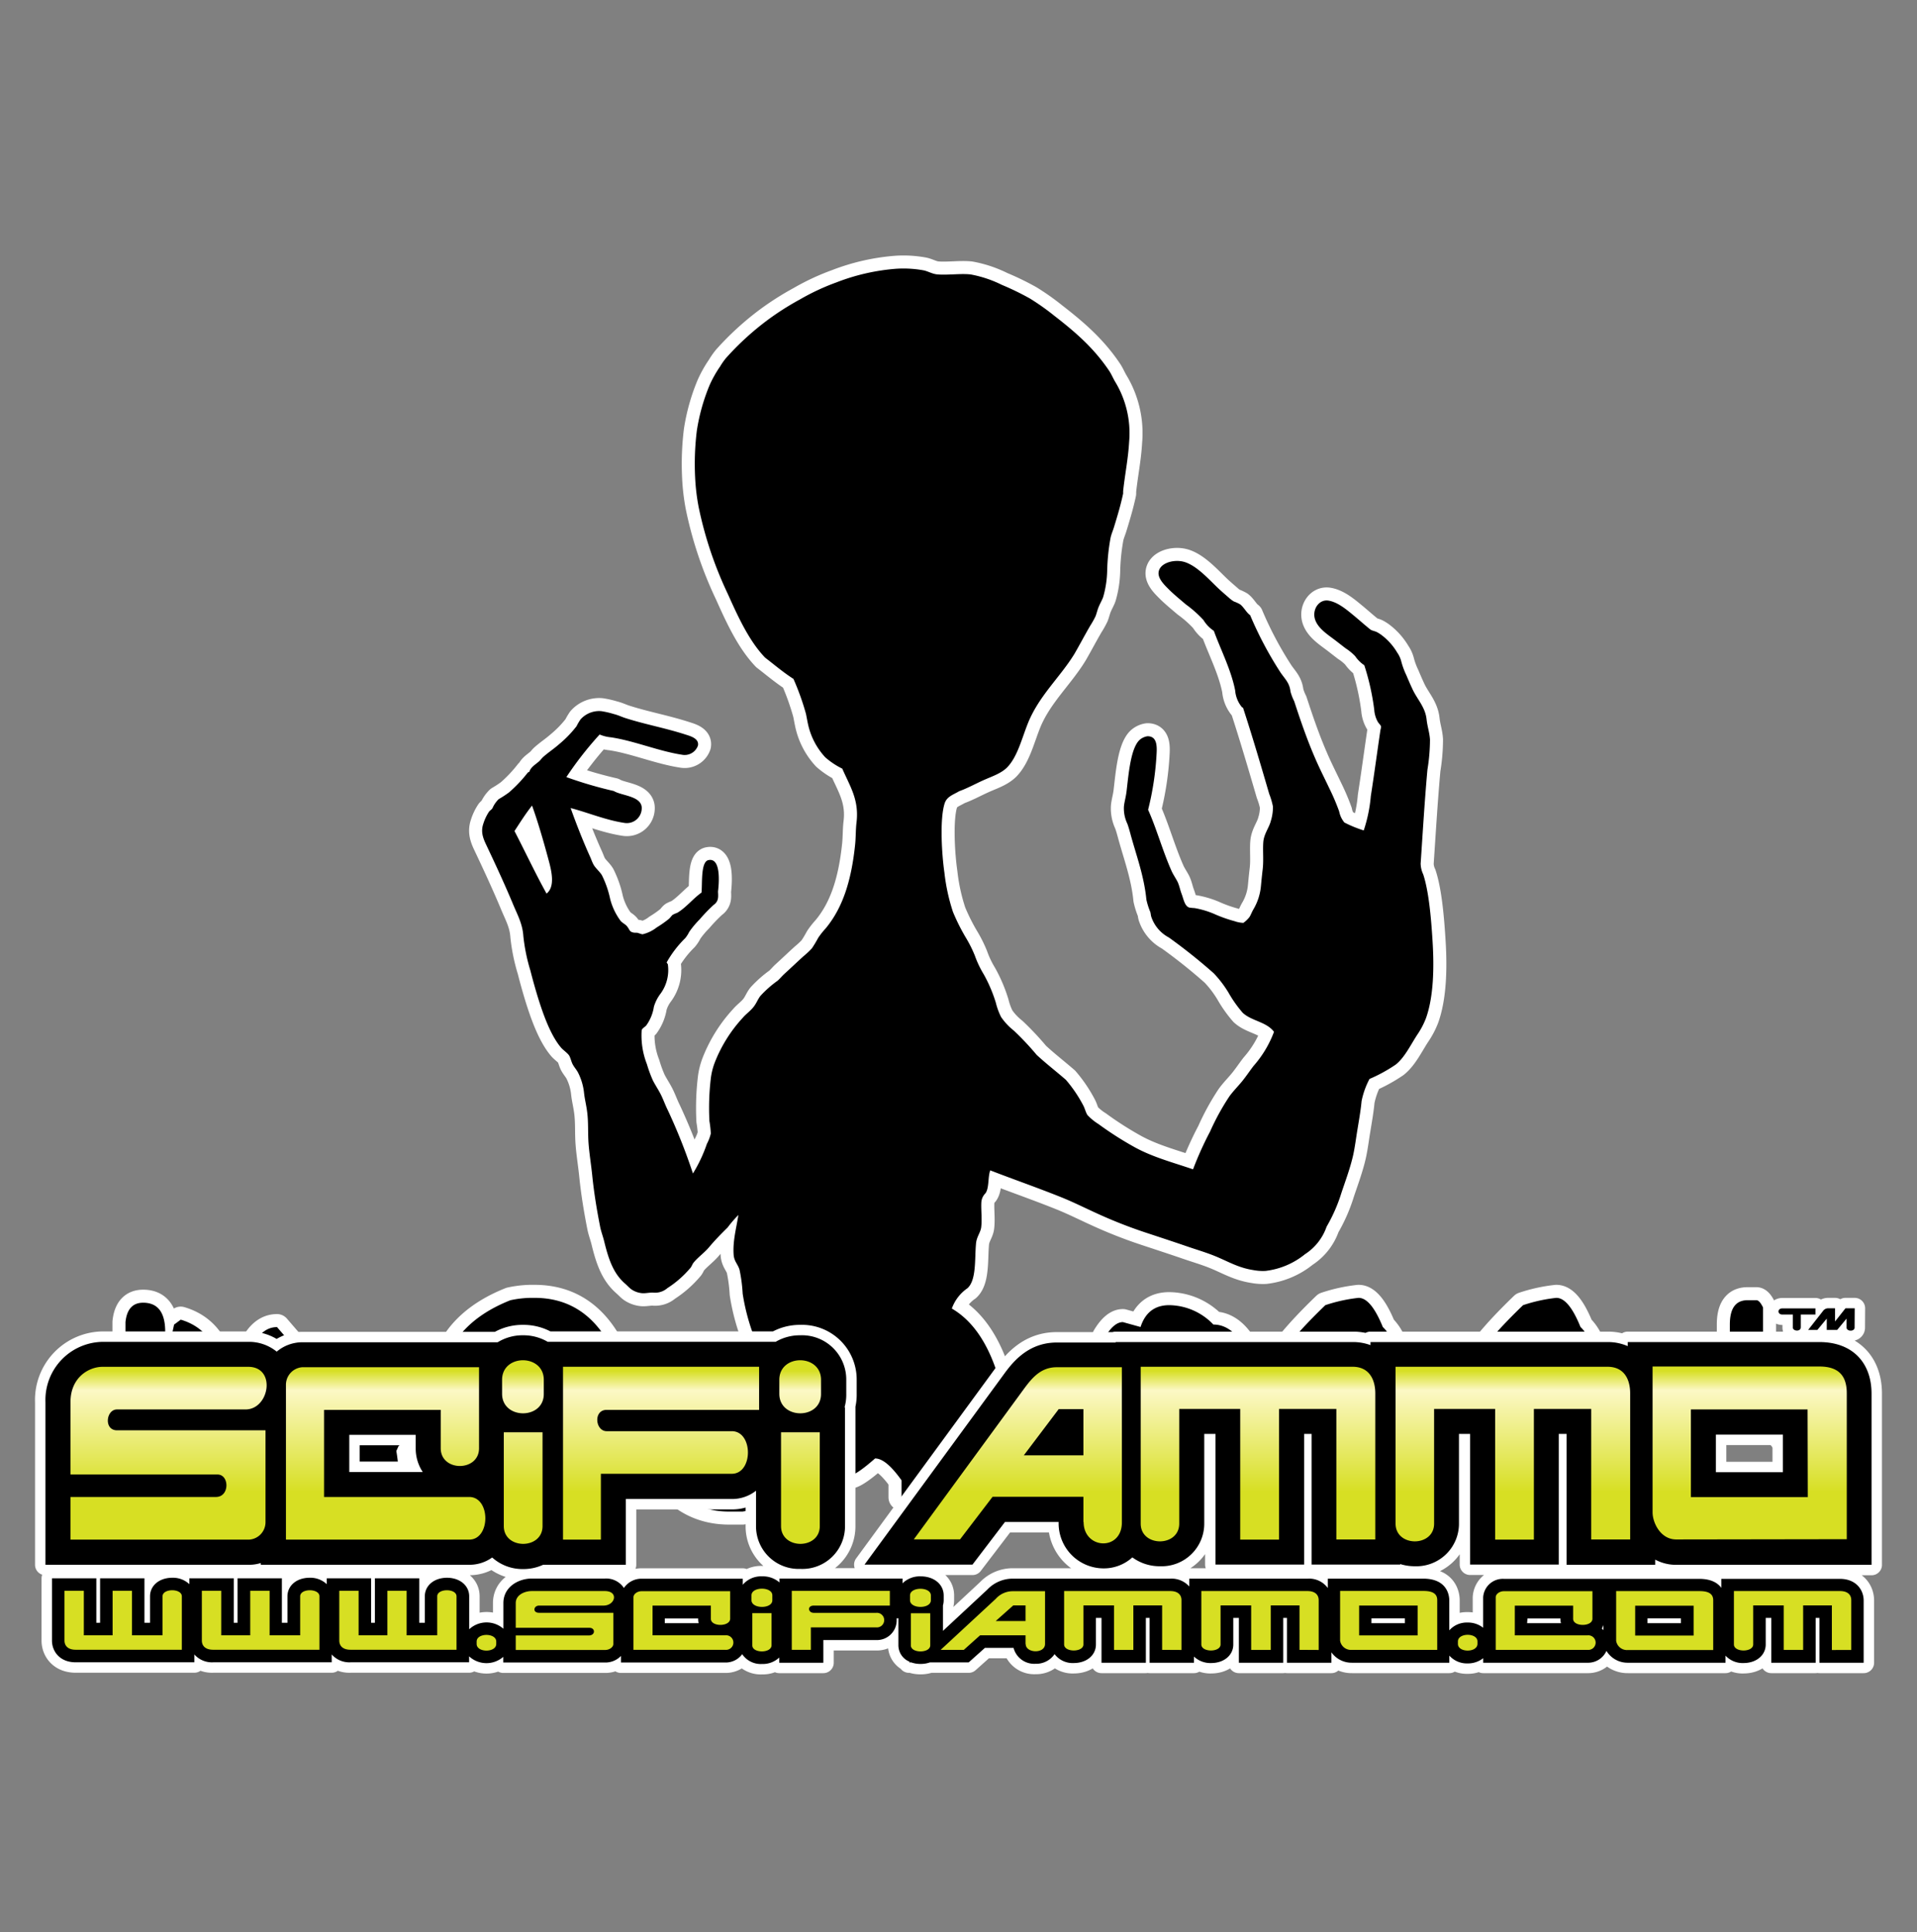
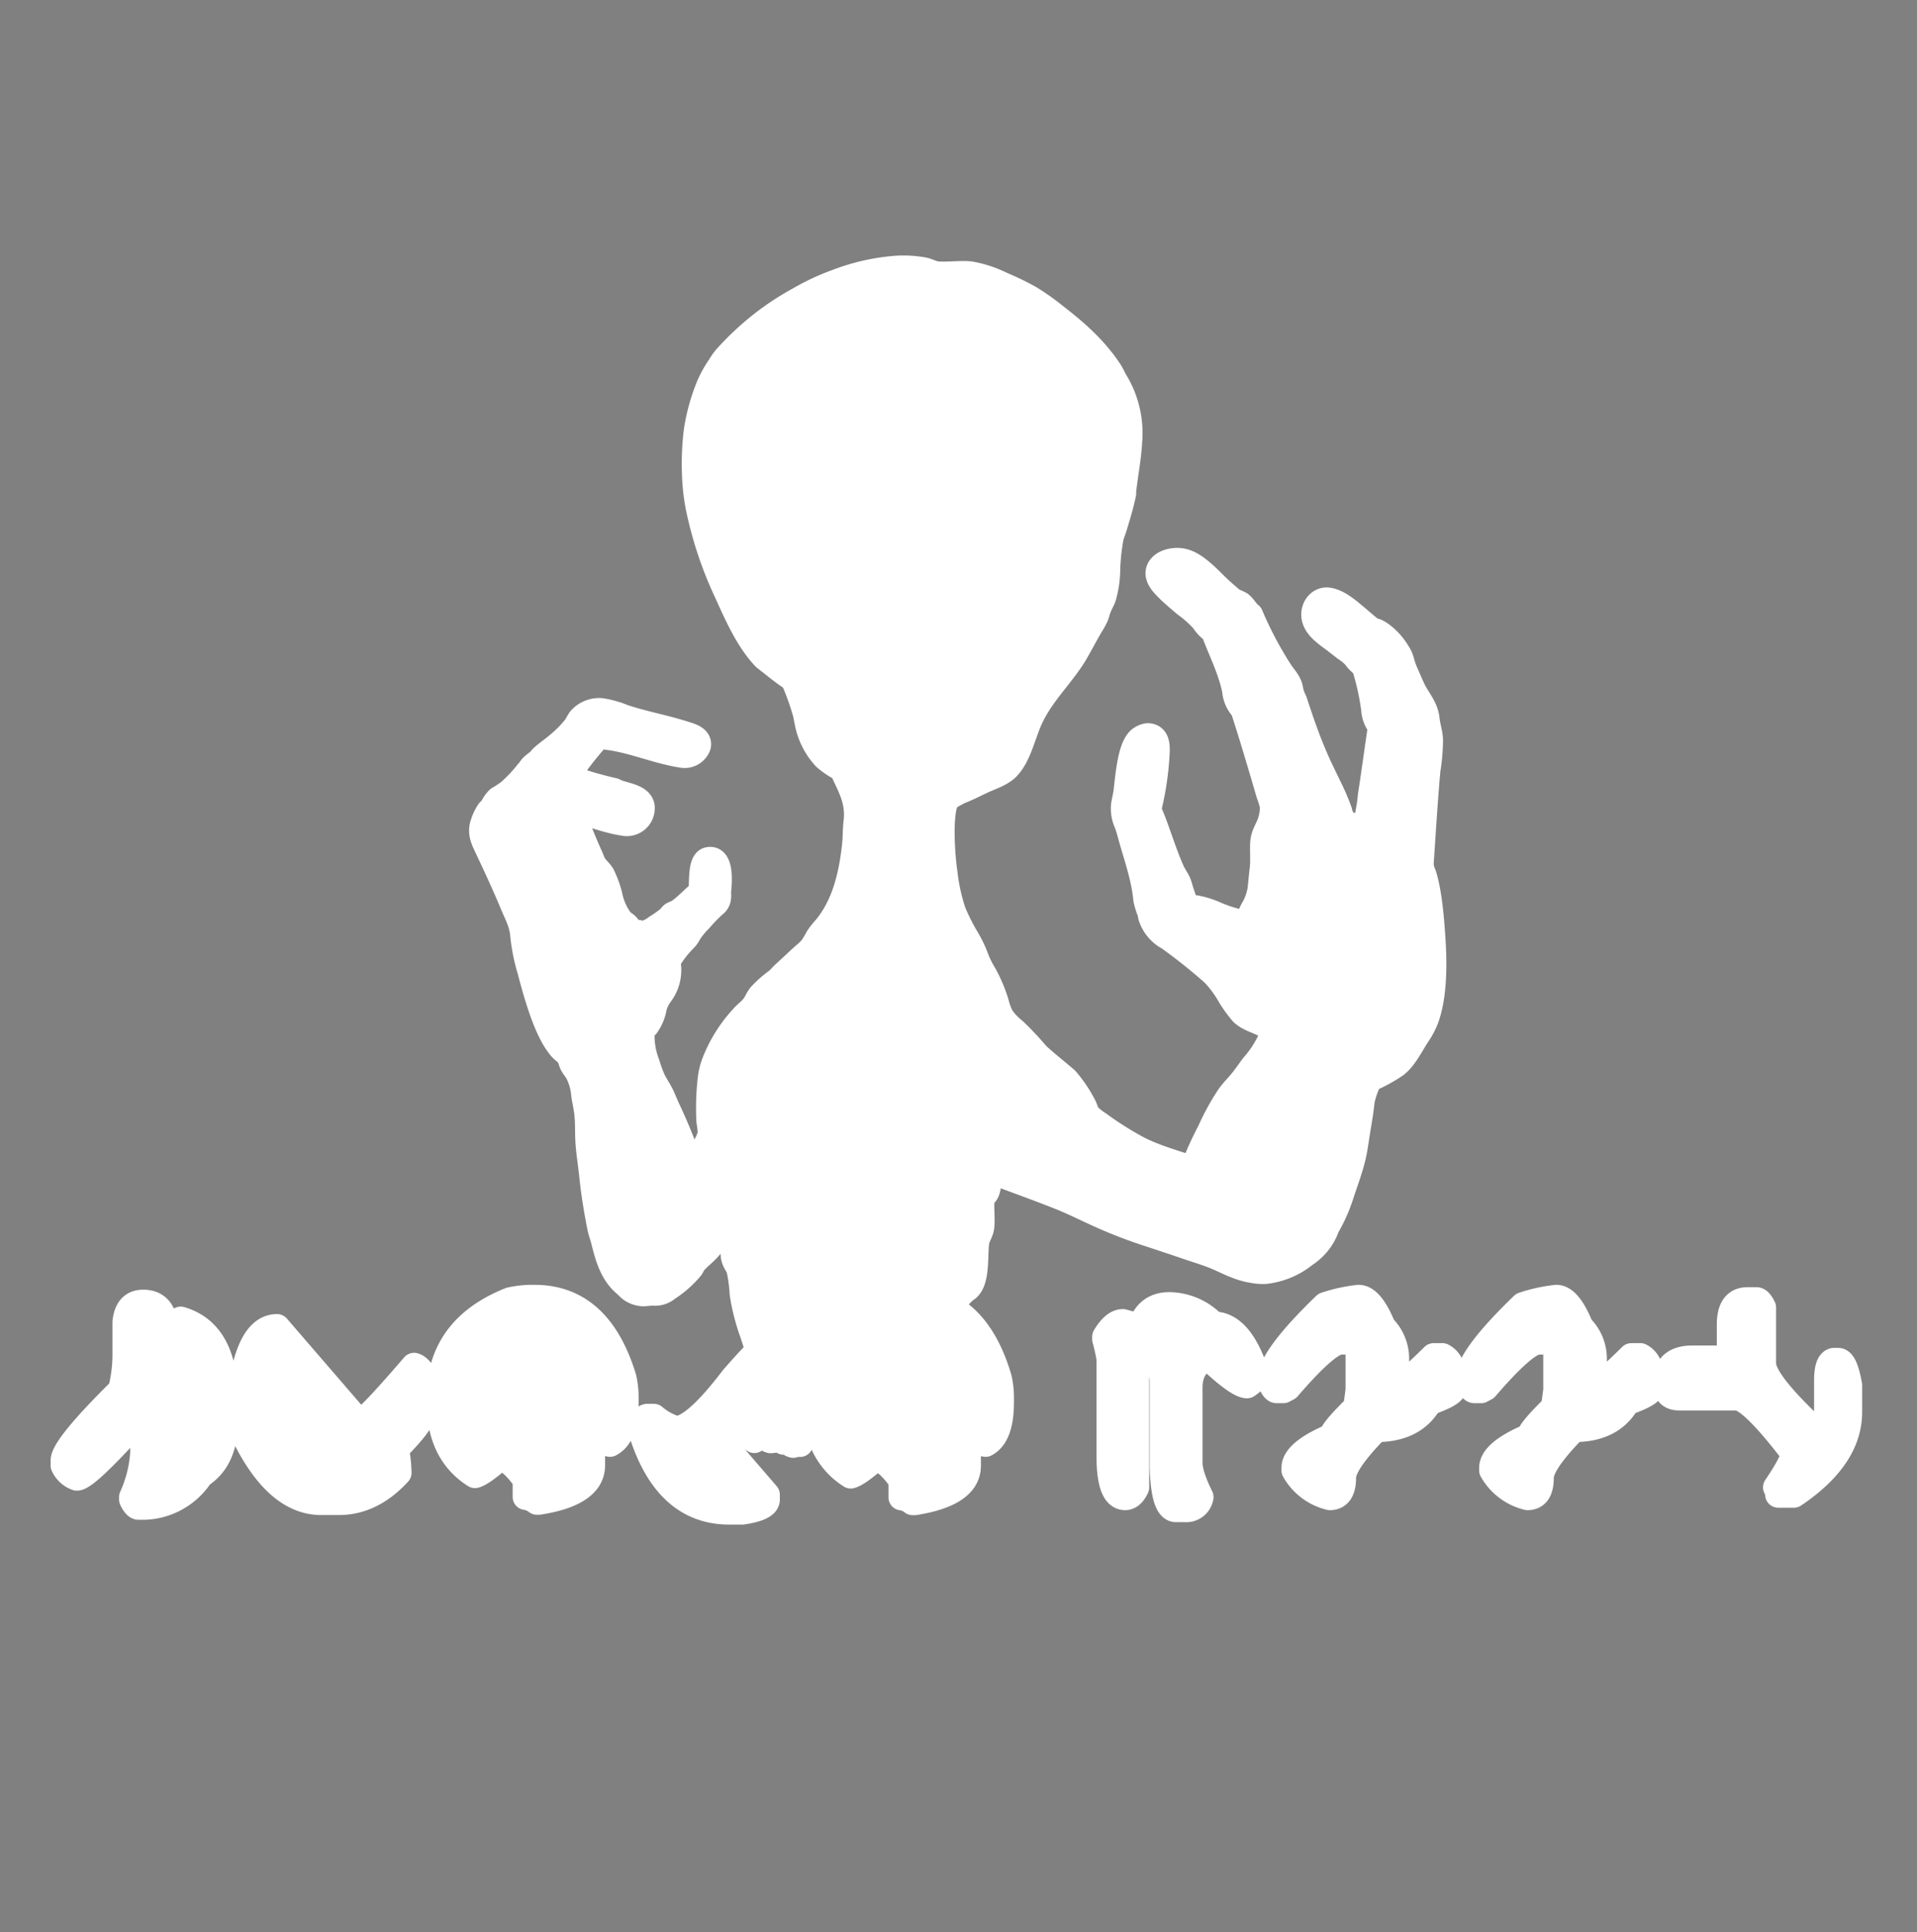
<svg xmlns="http://www.w3.org/2000/svg" viewBox="0 0 367.72 370.71">
  <rect x="0" y="0" width="367.72" height="370.71" fill="#808080" stroke="none" />
  <defs>
    <style>.cls-1,.cls-2{fill:#fff;stroke:#fff;stroke-linecap:round;stroke-linejoin:round;}.cls-1{stroke-width:5px;}.cls-2{stroke-width:4px;}.cls-3{fill:#d7df23;}.cls-4{fill:url(#New_Gradient_Swatch_4);}</style>
    <linearGradient id="New_Gradient_Swatch_4" x1="183.86" y1="297.06" x2="183.86" y2="259.65" gradientUnits="userSpaceOnUse">
      <stop offset="0.29" stop-color="#d7df23" />
      <stop offset="0.81" stop-color="#fcf8c5" />
      <stop offset="0.91" stop-color="#d7df23" />
    </linearGradient>
  </defs>
  <title>SFA Color</title>
  <g id="SciFi_Ammo" data-name="SciFi Ammo">
    <g id="SciFi_Ammo-2" data-name="SciFi Ammo">
-       <path id="SFA_White_Stroke_2" data-name="SFA White Stroke 2" class="cls-1" d="M148.18,276.05c0-.09.18-.08.17-.22,0,.17.38,0,.27.11.09.16-.39-.07-.11.11-.14.08-.32-.17-.22.22C148.07,276.29,148.34,276.13,148.18,276.05Zm3.6.71Zm.05.32c.11,0,.11-.07.17-.11s0,.22.16.22c0-.36.34.08.33-.16s-.46.07-.71-.27a.48.48,0,0,1-.05.11C152,276.84,151.94,277,151.83,277.08Zm-5.17-2.56Zm6.81-.82h0Zm-3.77.76,0,0h0S149.7,274.44,149.7,274.46Zm100.63-33.84a14.72,14.72,0,0,1-7.58,3.21,9.78,9.78,0,0,1-2.34-.16c-3-.46-5-1.76-7.58-2.78-1.66-.66-3.47-1.19-5.23-1.8-2.62-.9-5.28-1.77-8-2.67a91.19,91.19,0,0,1-9.48-3.76c-2.19-1-4.33-2.07-6.49-2.94-4.65-1.87-9.3-3.48-13.68-5.18-.48,1.26-.18,3.41-.93,4.41a2.66,2.66,0,0,0-.76,1.53c-.13,1.39.16,3.34-.05,5-.14,1.05-.92,1.83-1,3.22-.26,2.91.1,6.89-1.63,8.45a8,8,0,0,0-3,3.9q6.1,3.56,9,13.36a16.34,16.34,0,0,1,.42,3.73V269q0,6.44-2.95,8l-2.14-.48h-.42a.88.88,0,0,0-.83.94v3.73q0,5.37-10.18,7h-.42a4.35,4.35,0,0,0-2.13-.92V284c-2-2.8-3.66-4.19-5.07-4.19q-3.35,2.94-4.67,3.27a13.74,13.74,0,0,1-5.66-7.08.17.17,0,0,0-.23.05c0-.05,0-.16.11-.17-.08-.18-.07.18-.22.11a.42.42,0,0,1,.25-.22l0-.08a.22.22,0,0,1-.06-.16s0-.05,0-.08a.09.09,0,0,0-.08.1c-.17-.05-.07-.09,0-.16-.31,0,0,.21.11.38-.14.07-.18,0-.22.06s.06-.17.11-.06c0-.17-.36-.22-.17-.43-.25-.05,0,.24-.27.1,0,.18.18.08.22.17s-.31-.15-.33,0c-.18-.11.3-.2.11-.33-.14.06-.25.3-.44.11,0-.13.35-.08.33-.16s-.2-.23-.22-.38a.16.16,0,0,0,.22,0c-.05,0-.32,0-.27-.28-.2,0-.16.17-.33.17.15.12,0,.24.27.32-.06.27-.28-.19-.16.17-.28,0-.05-.36-.11-.38s-.06.12-.11.32c-.12-.06-.27-.09-.38-.16s.24.1.22-.06-.31-.07-.27.06,0-.14-.06-.22c-.4,0-.42.67-.76.6,0-.18.11-.09.16,0s0-.21.06-.22-.18-.08-.28-.11c.12-.1.57,0,.77-.27-.07-.11-.25.05-.11-.17-.25,0,0,.18-.16.33-.21,0-.16-.06-.33,0,0-.25.16-.11.27-.05-.07-.13-.25-.15,0-.28-.05,0-.14,0-.33,0,0,.07.13,0,.22,0,0,.23-.26.25-.33.44s.26,0,.22.22c-.11,0-.07-.15-.22-.11,0,.05.07,0,.11.05-.05.28-.15-.17-.38-.05.1.23.47.1.27.43.22-.14.08,0,.33-.05,0,.1-.18,0-.17.16-.33-.1-.23-.29-.49-.43a.24.24,0,0,1,.06.16c-.29-.06-.15-.33-.33-.49-.13.21.08-.06.05.16s0,0-.32.06c.15.14.31,0,.38.16-.23,0-.26.1-.38.38-.12,0-.08-.1-.17-.11s.16.18,0,.17c.07.11.22-.09.27.11-.11,0-.18,0-.38,0a.69.69,0,0,1,.38-.44c-.07-.14-.24.08-.38.05.09-.05.12-.17.16-.27s0,.11.11.11-.13-.22-.05-.22c-.13-.18.07,0,.16,0-.07-.21-.21-.37-.27-.6-.15,0,.11.24-.11.11-.06.23.19.14.22.28s-.2-.17-.38,0c.08.15.17,0,.27.1-.25.24-.19.33-.6.11a.44.44,0,0,1,.05-.32c-.09,0-.31.14-.38,0,.16-.12,0-.18-.16-.33,0,.15.2.23,0,.38-.28-.14,0-.44-.27-.6a.42.42,0,0,1-.38,0c.14.09.11.18.27.33-.1-.2.19-.22.22.11-.19-.21-.06,0-.22.05.07.06.4,0,.22.22.26,0,.48-.16.55,0l-.71.22c.18-.27,0-.11-.22-.05,0-.1.18,0,.16-.17-.28,0,0-.38-.27-.59-.16.09.12.19.05.38-.13,0-.12-.21-.16-.33,0,.09-.16.29,0,.27-.06,0-.18.29-.16.06-.22.07,0,.11,0,.27-.15-.21-.28.07-.38.05.07.07.29,0,.38,0,.12-.17.15-.1.21-.27.28.09.08.29-.05.38,0,0,.23.08.27,0s-.26.25.11.22c-.09,0-.34.28-.11.27-.12.15-.36,0-.27-.27.1,0,0,.18.16.16,0-.18,0-.06-.05-.32-.1.05-.19.1-.16.27-.08-.07-.13-.21-.06-.27-.36.14.26.42,0,.65-.13-.08-.08-.13,0-.27-.12.08-.13.27-.33.27.26.11-.11.23.05.38.13,0,0-.32.22-.21,0-.06-.12-.06-.11-.17.13.19.36-.05.33-.11s.17.23-.16.22c0,.08.08.14.11.22.06-.11,0-.19.1-.33s.19.09.11.17a.11.11,0,0,0,0-.22,2,2,0,0,1,.28-.11c0-.11-.21-.05-.17-.22a.6.6,0,0,0,.44.16c0-.21,0-.07-.22-.22,0,.05,0,.08,0,.09s0-.37.15-.36,0,.1,0,.17c.18-.32.6-.45.7,0a.9.9,0,0,0,.38-.17c.14,0-.18.45-.16.17h.11c-.26-.17-.07.32-.33.27.09-.11-.16-.22-.11-.44-.21,0-.07,0-.21.22,0,0,0-.19,0-.27-.18,0-.06.43-.28.22.11.17.11.1,0,.16s.11,0,.11.11,0-.1.06-.17c.2.1.24.5.49.39a.26.26,0,0,1-.22.11c0,.12.16.06.16.16a.2.2,0,0,1-.21.22c.08.09.22,0,.27.16s-.12.1-.22.11.18.11.33.11c0,0,.07-.54-.22-.38,0-.06.11,0,.11-.11s.36,0,.43-.16c0,.28-.13.29-.25.44,0,0,0,0-.07.1a.36.36,0,0,1,.07-.1c0,.05,0,.44,0,.53-.18-.11-.66-.09-.17-.1-.06-.07,0-.11.06-.11-.14-.1-.25,0-.38-.11s.18-.11.21-.22-.21,0-.21,0c-.2,0,.12-.25-.06-.27s.12.68-.27.49c0-.2.22,0,.16-.27-.07.06-.11,0-.11-.06s-.11.42-.21.16h.1c0-.21-.16,0-.32,0,0-.1,0-.17-.11-.16.08-.18.13.11.27.06-.24-.11.08-.18.11,0,.09,0,.18-.21,0-.22s.15,0,.11.11c.14-.06,0-.24-.16-.22,0-.2.16,0,.27-.11s-.18-.1-.22-.05c-.1-.18.22-.06.22-.28-.22,0-.2.16-.32.22s0-.15-.11-.16-.26,0-.22.22a.74.74,0,0,1,.38.05c0,.35-.31-.14-.27.22-.05-.25-.3,0-.33-.22-.22,0,.08.4-.16.38.05.25.34,0,.43.11,0,.36,0,.18.06.38s-.15-.19-.17,0c-.23,0,.11-.21.06-.38-.23,0-.13.31-.33.33,0-.14-.16-.11.16-.22-.06-.17-.18.06-.32,0s.25-.21,0-.38c-.06.11-.23,0-.16.16-.17.14-.38-.15-.22-.38-.06,0-.25.21-.16.22-.12.15-.23-.17-.38-.16.11.21-.21.1-.28.38-.12,0,0-.3-.16-.28a.54.54,0,0,0,.05.44c-.18-.14-.14-.05-.11-.38-.14.07-.17.11-.11.27-.19-.12,0-.35-.1-.43.25-.07.16-.16.27-.33-.12-.09-.12.28-.38.11.1-.11,0-.14,0-.28.17,0,.1,0,.27,0,0-.1-.16-.09-.11-.27a.36.36,0,0,1-.38.16c0-.23.08-.25-.06-.38s-.13.15-.32.06c.12.15,0,.32.32.22-.11.13-.2.09-.32,0,.18.31.4,0,.54.22-.16,0,.33.5-.11.49-.06-.24,0-.07.11-.16-.05-.12-.11-.22-.16-.33-.12,0-.24.2-.38.05-.18.14,0,.31-.17.44s-.12-.2-.21-.27-.15.35.11.22c-.07.22-.22.16-.33,0,.17,0,.09-.19.22-.33.09.05.21.12.11.22.17-.17,0-.14.1-.44-.09.16-.37.19-.32.38s-.42-.16-.44-.05c0-.21.08-.15.27-.33a5.37,5.37,0,0,1-.21-.55c0,.1-.28.42-.17.17s-.15.22-.28.12c.12.17.4.27.28.48-.16-.05-.06-.09,0-.22-.07.18-.45.06-.49.27.18.19.1-.13.27-.11,0,.17-.17.31-.33.17.05.13.07.17-.05.27.05.15.2-.05.22-.11s0,.07,0,.16c.14-.07.11-.32.21-.43s0,.08,0,.16c.18.07.05-.18.22-.11,0,.28-.17.15-.27.22s.21-.15.16.11c-.19,0-.23.38-.43.22,0-.09.09,0,.11-.06s-.19.06-.33,0c.05-.12.22-.43,0-.49.08,0,.42-.14.27-.38.08.07.11.17.17,0,.08,0,0,.07,0,.16s0-.16.16-.05c.11-.08-.27-.13-.22-.33-.11.36-.24-.13-.49.06.22-.23.25-.05.22-.33a.75.75,0,0,0,.27,0h0c.07,0,.09,0,.22.17.25-.16.07-.25.49-.33,0,.11-.15.07-.11.22.09-.16.14-.07.16.11.08-.12,0-.24.17-.06.12,0-.07-.08,0-.16,0-.05-.19,0-.22-.22.05,0,.06.06.11.06s-.09-.14-.11-.06c-.2-.09.12-.09.11-.16s-.24.15-.43.11c0,.06.1,0,.16.05-.1.19-.19-.09-.33-.05.08-.16.23,0,.28-.27-.32.11-.34.2-.55.59h0c-.27-.09.13-.25-.11-.32,0,.17-.27.26-.33.49-.1,0,.09-.16-.16-.11a.3.3,0,0,1,.11-.38c-.32-.06-.07.25-.27.22-.06-.31-.21-.05-.27-.22,0,.12-.18.25,0,.38-.18,0-.14-.24-.22-.44.22-.09.3.09.43-.16-.1,0-.11.07-.16.11-.2-.17,0-.2-.05-.22s-.09.08-.17.06-.23-.21-.32-.33c.08.26-.21.06-.06.16.16-.06.11.23.16.17a.15.15,0,0,1,.11-.11.28.28,0,0,1,0,.16c.14,0,.19-.07.27.05a.15.15,0,0,0-.16.11.39.39,0,0,0-.06-.11c-.17.19.28.31,0,.49.11,0,.22.18.28.28h-.11c-.05,0-.06,0-.06.05s0-.12,0-.22c-.12,0-.17.16-.16-.05s-.19.25-.33.05c.15-.13.3-.06.44-.27-.13-.05-.45.33-.71.16.24.16.3.18.22.49-.11-.1-.24-.23,0-.27,0,0-.23-.08-.28,0s0-.07,0-.16c-.08.24-.14-.13-.16.11-.17,0-.07-.13,0-.22-.12.11-.15,0-.22-.05,0,.16-.09.2-.22.43-.14-.06-.14-.26-.38-.22.31,0,.08-.35.38-.43-.15-.1-.13-.07-.16-.22-.06.11,0,.18,0,.38-.22,0-.14.23-.33.22.22.07.27.31.54.33-.07.17-.11,0-.27.1.14-.16,0-.2-.22-.27,0,.11-.19.31-.16.44s.22-.39.22-.22c.23.12-.08.11-.11.27.13.16.15-.25.38-.16-.35.14.1.24,0,.44-.18,0-.09-.12-.06-.17-.16,0-.2.13-.27.22.09.08.12.05.11-.11.2.09-.13.4-.27.49.07-.09-.34-.36-.55-.32,0,0,.28-.07.06-.17a.83.83,0,0,0,.49-.11c0,.24-.23.09-.33.17s.21,0,.27.05-.16.06-.16.06c0,.2.32-.08.54-.28,0-.1-.25.07-.27.17.08-.25-.3-.22,0-.44-.28.06-.16.14-.33.27,0-.13-.07-.09-.06,0s0-.21.11-.16c-.18-.07-.09-.11-.16-.22s.23,0,.16.16c.15-.13-.09-.34.17-.38-.16,0-.15-.18-.28-.22.05-.15.09-.06.22,0-.36-.35.12-.71,0-1.09a.46.46,0,0,1,.11.16c.05-.11,0-.2.16-.32-.11,0-.17,0-.16.1-.16-.05,0-.34.11-.16,0-.11-.08-.1-.17-.11.16-.08,0-.14.11-.27s.13.09.11.22a.16.16,0,0,0,.11-.17c.1,0,0,.1,0,.17s.12-.09.11-.17c.2.15,0,.25-.17.39.18-.12.16,0,.06.1.06,0,.43.05.27-.21.24.07.43.26.55.05-.12-.11-.21.13-.44-.05,0-.2.08-.14.22-.11-.18-.14-.49-.09-.6-.27s.13,0,.11-.22-.19.21-.33.27-.05-.3.11-.38c0-.09-.1.05-.11-.06.07-.47,0-1.07.27-1.36a10.65,10.65,0,0,1,.11-1.66c-1.66,1.87-3.53,4-5.66,6.32v1.87l7.64,8.87v.92c0,1.08-1.56,1.86-4.67,2.32h-2.53q-12.25,0-17-15.84c.36-1.55.78-2.33,1.28-2.33h1.25a11.75,11.75,0,0,0,4.25,2.33q3.56,0,11-9.79,2.75-3.14,4.79-5.2c-.28-1.05-.66-2.13-1-3.23a40.11,40.11,0,0,1-2-7.75,29.9,29.9,0,0,0-.6-4.57c-.33-1.14-1.06-1.58-1.14-3-.16-2.58.52-5,.92-7.52a22,22,0,0,0-2.07,2.4c-1.14,1.12-2.44,2.44-3.54,3.76-.91,1.09-2.21,2-3,3-.24.3-.35.72-.6,1a19.6,19.6,0,0,1-4.41,3.87,3.59,3.59,0,0,1-2.67.87c-.68-.05-1.43.14-2.08.11a4.28,4.28,0,0,1-2.18-.76c-.4-.29-.79-.74-1.2-1.09-2.22-1.94-3.14-4.6-4-8.12-.23-.95-.58-1.83-.77-2.78-.61-3.08-1.18-6.49-1.52-9.87-.22-2.14-.57-4.24-.71-6.21s0-4.05-.27-6c-.16-1.29-.47-2.43-.6-3.71a11.24,11.24,0,0,0-1.15-3.81c-.29-.54-.71-1-1-1.53s-.43-1.31-.71-1.74-1-.93-1.47-1.42c-2-2.29-3.41-6.23-4.42-9.43q-.81-2.61-1.52-5.4a35,35,0,0,1-1.36-6.64c-.15-2.29-1.08-4-1.86-5.84-1.55-3.73-3.25-7.42-5-11.12-.63-1.36-1.46-2.78-.81-4.63a9,9,0,0,1,1.09-2.29c.18-.24.48-.38.65-.65a5.41,5.41,0,0,1,1.2-1.75,20.88,20.88,0,0,0,2-1.31,27.12,27.12,0,0,0,3.6-3.81c.1,0,.14-.12.27-.11.28-.92,1.18-1.41,1.85-2,.31-.27.54-.63.88-.92.92-.81,2-1.52,3-2.4a21.67,21.67,0,0,0,3.33-3.44,10.73,10.73,0,0,1,.76-1.3,4.78,4.78,0,0,1,4-1.59,17,17,0,0,1,2.39.55c.76.18,1.5.54,2.18.76,3.78,1.22,7.59,1.89,11.56,3.17.94.3,2.66.76,2.4,2.12a2.7,2.7,0,0,1-3.11,1.75c-4.39-.67-9.14-2.67-13.57-3.33a7.49,7.49,0,0,1-2.18-.54,67.25,67.25,0,0,0-6.38,8.17,78.55,78.55,0,0,0,9.1,2.67c1.52.94,5.6.94,5.35,3.49a2.86,2.86,0,0,1-3.38,2.62c-3.55-.54-7-2-10.25-2.84,1,2.83,2.37,6.33,3.7,9.27.25.54.41,1.06.66,1.52.39.74,1.15,1.31,1.63,2.08a18.89,18.89,0,0,1,1.59,4.57,12.13,12.13,0,0,0,2,4.2c.32.39.85.61,1.2,1,.59.72.45,1.09,1.3,1.25.32.06.51,0,.82.06a7.12,7.12,0,0,0,.87.27,6.87,6.87,0,0,0,2.73-1.31,21.78,21.78,0,0,0,2.34-1.64c.27-.22.53-.65.77-.81a9.2,9.2,0,0,1,.87-.38c1.67-1,3-2.71,4.63-3.87.16-1.89-.15-5.9,1.31-6.22,2.36-.52,2.09,4.05,1.85,6,0,.3.06.77,0,1.25a1.82,1.82,0,0,1-.81,1.31,32,32,0,0,0-2.73,2.83,17.53,17.53,0,0,0-2,2.4,5.47,5.47,0,0,1-.77,1.2,20.67,20.67,0,0,0-3.54,4.63,1.12,1.12,0,0,0,.22.33,7.68,7.68,0,0,1-1.36,5.62,7.83,7.83,0,0,0-1.31,2.56,8.23,8.23,0,0,1-1.47,3.59c-.33.35-.72.52-.87.88a15,15,0,0,0,1,6.54,24.4,24.4,0,0,0,1.14,3.11c.48.94,1.07,1.81,1.53,2.72s.84,2,1.31,2.94a109.61,109.61,0,0,1,4.85,12.21,28.21,28.21,0,0,0,2.67-5.67,8.52,8.52,0,0,0,.76-2,19.93,19.93,0,0,0-.27-2.4,48.08,48.08,0,0,1,.27-8.18,12.86,12.86,0,0,1,.76-3.05,27.31,27.31,0,0,1,5.4-8.61c.59-.69,1.37-1.22,2-2s.84-1.52,1.37-2.18a20.73,20.73,0,0,1,3.27-2.89c.4-.34.83-.87,1.25-1.26,1.17-1.06,2.52-2.35,3.71-3.43a16.23,16.23,0,0,0,1.63-1.53,23.15,23.15,0,0,0,1.2-2,14.6,14.6,0,0,1,1.42-1.8c3.25-3.91,4.93-9.06,5.66-16,.15-1.32.11-3,.28-4.36.52-4.37-1.27-6.93-2.73-10.31a14.8,14.8,0,0,1-3.27-2.18,13.57,13.57,0,0,1-3.21-5.94c-.19-.77-.32-1.58-.49-2.4a49.11,49.11,0,0,0-2.4-6.7c-1.94-1.24-3.65-2.71-5.45-4.09-3-3.14-5.08-7.6-7.14-12.21A73.17,73.17,0,0,1,134,97.21a40.42,40.42,0,0,1-.66-5.61,51.78,51.78,0,0,1,.33-9,37.33,37.33,0,0,1,2.45-8.72,21.92,21.92,0,0,1,2-3.55,12.8,12.8,0,0,1,1.14-1.63,53.8,53.8,0,0,1,7.91-7.25,52.68,52.68,0,0,1,6.27-4,43.7,43.7,0,0,1,7-3.27,40.11,40.11,0,0,1,11.5-2.62,21.37,21.37,0,0,1,5.07.28c.93.14,1.77.73,2.84.81,1.93.16,4.44-.21,6.32,0a22.59,22.59,0,0,1,6,2,52.18,52.18,0,0,1,5.39,2.62,45.89,45.89,0,0,1,4.69,3.32c4,3.1,7.57,6.17,10.52,10.57.4.6.69,1.3,1.09,2a19,19,0,0,1,2.73,11.61c-.19,3.34-.83,6.37-1.15,9.48,0,.14,0,.32,0,.44-.48,2.26-1.1,4.31-1.75,6.43-.19.64-.49,1.31-.65,2a39.67,39.67,0,0,0-.66,6.32,19.7,19.7,0,0,1-.76,5.07c-.16.5-.53,1.14-.82,1.8s-.41,1.3-.65,1.91a16.11,16.11,0,0,1-1,1.79c-1,1.71-2,3.61-3,5.35-2.72,4.5-6.89,8.14-9,13.46-1.19,3-2,6.42-4,8.45-1.18,1.15-2.86,1.68-4.47,2.4s-3.17,1.59-4.68,2.12c-1.11.67-2.34,1-2.78,2.29-1,3-.56,9.93-.06,13.35a37,37,0,0,0,1.64,7.53,38.6,38.6,0,0,0,2.45,4.9,24.21,24.21,0,0,1,1.75,3.49,19.25,19.25,0,0,0,1.68,3.54,27.78,27.78,0,0,1,2.35,5.51,12.69,12.69,0,0,0,1,2.72,11.82,11.82,0,0,0,2.46,2.62,54.24,54.24,0,0,1,4.36,4.64c1.8,1.67,3.76,3.18,5.61,4.79a26.11,26.11,0,0,1,3.33,4.91c.32.59.46,1.32.81,1.85a10.41,10.41,0,0,0,2.13,1.74,65.07,65.07,0,0,0,7,4.47c3.44,1.88,7.29,2.89,11.12,4.2a64.62,64.62,0,0,1,3.27-7.25,45.88,45.88,0,0,1,3.71-6.76c.73-1,1.6-1.87,2.39-2.83s1.47-2,2.24-3a21,21,0,0,0,3.92-6.54c-1.46-1.95-4.29-2.05-6-3.65a23.74,23.74,0,0,1-2.73-3.87,21.52,21.52,0,0,0-2.83-3.71,106.23,106.23,0,0,0-8.61-6.87,7,7,0,0,1-3.38-4c-.08-.26-.09-.58-.17-.87a13.47,13.47,0,0,1-.76-2.4c-.45-4.62-2-8.64-3.1-12.76-.17-.61-.34-1.22-.55-1.79a6.85,6.85,0,0,1-.66-3.28c.07-.85.37-1.82.5-2.88.39-3.26.77-8.19,2.45-9.87a2.92,2.92,0,0,1,1.58-.76c1.72,0,1.84,1.66,1.74,3.32a56,56,0,0,1-1.63,10.79c1.57,3.46,2.78,7.86,4.47,11.67.33.75.78,1.38,1.14,2.07s.51,1.59.82,2.4c.38,1,.58,2.35,1.47,2.62a9.15,9.15,0,0,0,1,.1,16.84,16.84,0,0,1,4.09,1.26,26.6,26.6,0,0,0,3.59,1.25,5.92,5.92,0,0,0,1.69.33,5.53,5.53,0,0,0,1.15-1.09c.25-.35.47-1,.82-1.58a10.65,10.65,0,0,0,1.41-4.47c.11-1.15.2-2.07.33-3.16.2-1.68,0-3.48.11-5.13s1.12-2.78,1.47-4.19a8.71,8.71,0,0,0,.38-2.73,13.94,13.94,0,0,0-.71-2.4c-1.61-5.52-3.27-11.16-5-16.46,0-.11-.15-.11-.22-.16a5.72,5.72,0,0,1-1.31-3.22c-.78-4-2.8-7.86-4.09-11.44a6.63,6.63,0,0,1-2-2.08,22.77,22.77,0,0,0-3.38-3c-1.17-1-2.4-2-3.38-3-.66-.66-1.83-1.79-1.85-2.94,0-1.91,2.77-2.76,4.8-2.24,2.53.66,5,3.56,6.81,5.24.65.59,1.25,1.12,1.85,1.63a5.86,5.86,0,0,0,1,.76,6.83,6.83,0,0,1,1.2.55c.73.57,1.19,1.57,1.91,2.07a70.51,70.51,0,0,0,5.83,11c.84,1.23,1.74,2,1.91,3.65a9.37,9.37,0,0,0,.71,1.85c1.21,3.7,2.46,7.36,4,10.9.81,1.9,1.78,3.8,2.72,5.78a42.59,42.59,0,0,1,1.91,4.47,4.73,4.73,0,0,0,1,2.13,22.86,22.86,0,0,0,3.71,1.52,28.39,28.39,0,0,0,1.36-6.59c.67-4.28,1.21-8.39,1.85-12.7a2.33,2.33,0,0,0,.11-.6c0-.29-.46-.63-.65-1a5.46,5.46,0,0,1-.65-2.24,46.49,46.49,0,0,0-1.91-8.56,6.43,6.43,0,0,1-1.75-1.74,10.22,10.22,0,0,0-1.85-1.52l-1.91-1.48c-1.53-1.17-3.33-2.29-3.92-4-.65-1.92.74-4,2.61-3.65,1.69.29,3.29,1.61,4.58,2.67s2.32,2,3.44,2.89c.26.19.89.29,1.25.49a6.68,6.68,0,0,1,.93.6,11.63,11.63,0,0,1,2.94,3.32,5.09,5.09,0,0,1,.76,1.64,14.88,14.88,0,0,0,1,2.72c.37.89.77,1.8,1.15,2.62.92,2,2.46,3.44,2.72,5.83.16,1.46.56,2.48.65,3.87a36.09,36.09,0,0,1-.49,5.78c-.52,5.72-.9,12.08-1.3,18a5,5,0,0,0,.49,2.07c1.1,3.34,1.53,8.59,1.79,12.75.34,5.32.18,10.79-1.25,14.83a15.24,15.24,0,0,1-1.69,3.21c-1.3,2-2.43,4.39-4.14,5.73A29.52,29.52,0,0,1,262.7,207a15.54,15.54,0,0,0-1.52,4.25c-.16,1.76-.53,3.84-.82,5.62-.27,1.63-.47,3.3-.82,4.85-.56,2.44-1.47,4.86-2.23,7.14a31.11,31.11,0,0,1-2.84,6.48A10.28,10.28,0,0,1,250.33,240.62ZM105.23,165c-.94-3.51-2.06-7.38-3.16-10.41,0,0,0-.06,0-.05-1.23,1.54-2.29,3.23-3.38,4.9,2.07,4,4,8.12,6.15,12C106.52,170.1,105.81,167.13,105.23,165Zm47.48,110.87c.25.15.11.18,0,.27.15-.07.27.15.32,0a.27.27,0,0,1-.05-.32C152.91,275.7,152.71,275.69,152.71,275.83Zm3.65-2.4s.06,0,0-.05h-.11s-.06,0-.05.05,0,.15.11.17c0-.14.25.13.27-.06S156.45,273.59,156.36,273.43Zm.42-.53s0-.08,0-.12l-.07.05c0-.15.1-.18-.06-.11,0,0,0-.06,0,0,.23.06-.29.06-.06.11s.24.11.11.11-.06,0,0,.06a.22.22,0,0,0-.22.11C156.72,273.23,156.59,273,156.78,272.9Zm.29,1.46h0v0S157.07,274.34,157.07,274.36Zm-1-1.58c.35.05-.09.22.11.38.07-.12-.06-.19.21-.16C156.38,272.88,156.17,272.66,156.09,272.78Zm0,.43c.06.16-.26.21-.11.28.08-.18.09.16.17.16A.53.53,0,0,0,156.14,273.21Zm-.38.28c.05,0,.07,0,.11.05,0-.19.16-.16.22-.27-.13.07-.21-.14-.22,0,.15.05-.05.24-.11.11Zm.16.05c-.13.21-.27.1-.32.33C155.83,273.91,156,273.59,155.92,273.54Zm-.38-1.42c0,.06-.08.09,0,.11C155.79,271.81,154.9,272.49,155.54,272.12Zm-.49.66c0,.17.21.36.33.22-.2-.05.16-.37,0-.22S155.18,273,155.05,272.78Zm-.38.16c0,.17-.18,0-.22-.05,0,.15.29.32.38.22C154.63,273.13,154.67,272.79,154.67,272.94Zm0,.49c.11,0,.3.1.16,0s-.18,0-.27,0-.16,0-.06,0,.07,0,.06.06-.07,0,0,.05S154.8,273.72,154.62,273.43Zm-.44-.76c.23,0,.07.15.16.16s.26.09.22-.16c-.24,0,0,.11-.11.11s0-.3-.11-.16,0,.06-.05.05S154,272.65,154.18,272.67Zm-.55.05c0-.15-.23-.13-.27-.27s0-.07-.05-.05.06.12.05.22c.29-.06.23.24.38.32,0,0-.06.05,0,.06s.1-.05.11-.11c-.37,0,.06-.35,0-.38C153.66,272.67,153.69,272.52,153.63,272.72Zm-.49-.21c0,.16-.44.09-.16-.06-.1,0-.12.06-.22.06.08.16.15.18,0,.32.1,0,.17.06.22,0C152.64,272.6,153.32,272.7,153.14,272.51Zm-.6.49s-.06.09,0,.11c0-.18.15-.15.17-.28-.28.1-.35-.07-.55.17.17-.07.14.08.22.11C152.29,273,152.52,272.86,152.54,273Zm0,.38c0-.06.3,0,.38-.17-.19,0-.26.12-.22-.1C152.6,273.16,152.36,273.32,152.49,273.38Zm-.49-.6c-.06,0-.07,0-.11.05s0-.52-.16-.27c0,0,.1,0,.1.06-.19,0,.12.17-.05.16s0-.15-.11-.16-.09.09-.11.16c.32,0,0,.18.17.27,0,0-.11,0-.11.06h.16c0-.11-.06-.13-.05-.22s.07-.07.16-.06c-.09.17.27.2.11.11S152.19,272.79,152,272.78Zm-1.64-.16c.06-.14.26-.48,0-.33C150.45,272.36,150.23,272.57,150.36,272.62Zm-.11.32c.17.06.19.22.22.27s.06,0,.11,0v-.1s0-.07-.05-.06S150.29,272.81,150.25,272.94Zm.33.38c.13.14.15-.08.27-.11,0,.12.22.12.06.06,0-.1-.28-.19-.27-.11C150.85,273.24,150.65,273.25,150.58,273.32Zm-.49.28s0-.07-.05,0c.21.46,0,.46.27,0,0,0,.18.16.16,0s-.06-.16-.16-.16S150.22,273.61,150.09,273.6Zm.38.38c.05.3.22,0,.33.11-.05-.11.16-.19,0-.22-.11.26-.15-.07-.16.05-.17,0,.14.16-.06.17A.15.15,0,0,0,150.47,274Zm.38-.44c0,.12.14.12.28.11a.21.21,0,0,1,.05-.16c-.25-.05-.15.06-.22.11s0-.12-.11-.28-.39.28-.27.17.11-.11.22-.11,0,.06,0,.11a.85.85,0,0,1-.32.16c.08,0,.13.08.22.11S150.76,273.56,150.85,273.54Zm-1-.49c0,.09-.09.24,0,.11s.27-.23.16-.27,0,.06,0,.05c0-.18-.11-.08-.11,0s.11,0,.11.06c-.16,0-.23.12-.44.05,0,.18-.23.13-.22.33.1,0,.14.08.17,0s-.07,0-.06-.06C149.58,273.07,149.48,273.25,149.82,273.05Zm-.66.6c0-.07.06,0,.11,0v-.22h-.16C149.18,273.57,149.08,273.6,149.16,273.65Zm-.21-.49c0,.11.35,0,.16-.05-.05.15-.15-.08-.22.05,0,0,0-.11,0-.11,0,.17.17.21,0,.33C149.12,273.37,149,273.25,149,273.16Zm-.06.38c.07,0,.11.09.11-.05-.28.14-.28.06-.27-.11-.17.22-.39,0-.66.11-.07-.13.14-.21,0-.22.05.07-.37-.07-.16.11.23-.18,0,.21.06.16s.12.06.21.11a.46.46,0,0,1,.11-.16c.05.12-.19.23,0,.27a.89.89,0,0,1,.16-.22c0,.14-.07.19.06.27,0-.25.4-.1.54-.16C148.94,273.64,148.92,273.59,148.89,273.54Zm-1-.49c-.27,0,0,.26-.22.22,0,.06,0,.15.05.16s0-.11.06-.11S147.69,273.14,147.86,273.05Zm-.44.27c0,.1-.08.14,0,.17,0-.13.16-.06.16-.17s-.3,0-.32-.11.06,0,0,0,0,.23,0,.27A.15.15,0,0,1,147.42,273.32Zm.05-1.47c0,.13-.08-.06-.16.06,0-.06-.09-.13-.11-.06s.06,0,.06.11.14-.08.16,0c-.18,0,0,.26,0,.11,0,0-.06,0,0-.06s.06,0,.1-.05.05.06.06,0S147.56,271.87,147.47,271.85Zm.5.6c-.06,0-.07,0-.11.05h0a.16.16,0,0,0-.27-.09s.07,0,.06.05-.06,0,0,.06.13-.06.21,0v0h0c.07,0,.14,0,.21-.1,0,.06-.07.08,0,.11s.09,0,.11-.06-.1-.15-.21-.16S147.86,272.34,148,272.45Zm.38.87s-.06.05,0,.06.35-.07.21-.06-.06,0-.05-.11-.17.16-.16,0h-.11s-.05.06-.06.11S148.34,273.26,148.35,273.32Zm-.93-.7c.22.12-.17.07-.16.16a1.19,1.19,0,0,1,.49.05C147.62,272.81,147.54,272.46,147.42,272.62Zm-.22-.33c-.1.08-.1.37,0,.27-.13-.25.09.08.11-.05s0-.06,0-.11-.11,0-.11-.06S147.26,272.3,147.2,272.29Zm.44.92c.07-.17-.18,0-.11-.21.24.08.24-.05,0-.06a.42.42,0,0,1-.11.17c-.07-.14,0-.18,0-.22s-.16,0-.17.11C147.55,273.16,147.3,273.15,147.64,273.21Zm1.31-.43c0,.17.06.22.16.27C149,272.89,149.19,272.8,149,272.78Zm-2.13.54c0-.09.15,0,.16-.11-.17,0-.21-.15-.32-.21.06-.12.06-.12-.06-.06s.06.12.06.22-.06,0,0,0,.06-.08.11-.1S146.74,273.28,146.82,273.32Zm-.27-.6c.07,0,0,.1.11.11,0-.17.08-.16.11-.27s-.11,0-.11-.05c.19,0-.2-.17,0-.06C146.55,272.59,146.71,272.65,146.55,272.72Zm.54.55c-.09-.25-.09-.47-.27-.27,0-.05,0-.11,0-.11C146.83,273.17,147,273,147.09,273.27Zm-.7-.22c.22-.09,0-.46,0-.54C146.33,272.64,146.42,273.1,146.39,273.05Zm-.33-.65c.09,0,.14.08.16,0-.24-.14,0-.31-.16-.49,0,0,.06-.05,0-.06s0,.18-.11.33C146.15,272.18,146.09,272.26,146.06,272.4Zm-.55.32c0-.22,0-.33-.11-.43,0,.1-.09,0-.11,0S145.56,272.87,145.51,272.72Zm.11.6c-.08,0,0,.16,0,.06a.26.26,0,0,1,.22-.11c0,.07-.08.1-.05.22-.12-.06-.26.08-.11.11,0-.2.18.11.16-.06s.43-.35,0-.54c0,.16.08.2,0,.27s-.48-.09-.38-.06S145.61,273.26,145.62,273.32Zm-1.2.71c.14.13.17-.16.27.06.11-.13,0-.06-.05-.17s.24,0,.11-.05,0-.07-.06-.06C144.68,274,144.49,273.94,144.42,274Zm.22.93c0,.13-.19.1-.16.27.07,0,.09.09.16.11C144.51,275.11,144.79,275.12,144.64,275Zm.38-.71c-.07,0-.05-.1-.11-.11s0,.21-.11.22,0-.2-.11-.22c0,.16-.08-.08-.16-.05s-.21,0-.16.22c.09,0,.14-.09.16,0s0,.21-.22.16c0,.11.05.34.11.16,0,0-.06,0,0-.05a.26.26,0,0,0,.27,0,.31.31,0,0,0,.16.32.27.27,0,0,0-.05-.21.26.26,0,0,0,.16-.06c0,.07-.09.13,0,.17.07-.16.09-.33,0-.39s-.09.17-.17.22c.07-.31-.18,0-.21-.16s.1-.15.21-.16a.17.17,0,0,0,.11.16C144.81,274.33,145,274.39,145,274.25Zm.77-.16c.11,0,.11.13.1.27.1,0,.14.08.17,0-.16,0-.07-.26-.17-.33.14,0,.18.11.22,0s-.16.1-.22-.06c.11,0,.28-.14.17-.16-.06.18-.43,0-.33.16.06,0,.06,0,.11-.05V274s-.21-.13-.22,0,.21.26.11.28c-.26-.13-.15-.41-.16-.55a.26.26,0,0,0,.22-.11c-.15,0-.11.09-.22,0a.26.26,0,0,1-.11.22c-.18-.31-.23.3-.44.11v.11c0,.06.06.08.11.11,0-.15.11-.11.16-.17s.19.2.06.22-.13-.21-.16-.05c.18,0-.09.3.05.27a.47.47,0,0,1,.22-.22s0,.11,0,.11,0-.11.06-.11.08.06.11.11c-.19.06-.24,0-.33.05.07.13.11,0,.16.11s0,.1-.11.11h-.21c-.13.15,0,.32-.06.22s.19-.28.27-.11c-.12.05-.26.35-.16.44-.05-.37.51-.51.27-.6C145.66,274.39,145.92,274.26,145.79,274.09Zm.05.71c0-.23.06-.22.22-.17a.25.25,0,0,1,.05-.16c-.21-.05-.19.13-.32.16s.18-.2.05-.22c0,.16-.19.17-.16.39.23,0-.05.1.11.1s.14-.12.21,0c0-.17.15-.21.22-.33a.47.47,0,0,1-.16.33c.23.15.13-.42.38-.44C146.1,274.41,146.11,274.73,145.84,274.8Zm.76-1.15c-.06,0,0-.07.06,0,0-.23-.25-.27-.22-.39,0,0,0,.07-.05.06s0-.11-.06-.11c0,.2.36.26.16.44-.07,0-.07-.07-.16-.06,0,.19-.15,0-.16.11A1.24,1.24,0,0,0,146.6,273.65Zm.55.16s0-.37,0-.21a.46.46,0,0,1-.11.16c0-.16-.23-.1-.38-.11a.24.24,0,0,1-.06.16C146.71,273.89,147,273.82,147.15,273.81Zm.6.55h-.17c0,.11.08.11.11.16-.17,0-.44.21-.22.28,0-.12.11-.23.22-.11C147.73,274.48,147.69,274.49,147.75,274.36Zm.54-.22h-.22c0,.08-.08.08-.16.06h0c-.19-.05-.47-.25-.65,0-.2-.23,0-.06.11-.28.07,0,.13.22.16.06-.15,0,.13-.21-.06-.22s.07.13-.05.16-.11-.31-.16-.16,0,.22-.22.22c.11,0-.17.25.05.33,0-.07,0-.16.06-.17s.09.05.11.11-.06.28-.11.27.17-.07.22-.11-.09-.06-.11-.1c.19.08,0-.19.16-.17s.32.19.49.06h0c.09.14-.08.17.16.11,0,.07-.09.09-.1.16C148.19,274.48,148.11,274.17,148.29,274.14Zm.22-.22c0,.26-.13-.15-.22-.16.07.14,0,.17.06.22s0-.06.05,0-.07.07-.16,0,0-.14-.06,0,0,.06.06.11c.17,0,.1,0,.27,0C148.52,274,148.61,274,148.51,273.92Zm.22,0s-.06.05,0,.06.3-.17.16-.22c-.09.12-.46-.08-.33.11C148.55,273.76,148.72,273.88,148.73,273.92Zm.87.71c.1-.05.16-.17.27-.05,0-.14-.08-.12-.14-.16l.09-.11h0c.1-.15.16-.3-.11-.33,0-.16.2,0,.22-.11s-.13-.09-.11-.22h-.11s-.07,0-.06.05c.26,0,0,.1-.05.17.21,0,0,0,.05.16s.22,0,.22.11-.22,0-.05.17h0c-.18-.05-.11-.05-.22.05,0-.08.1-.3,0-.16s.05.26,0,.27-.15,0-.17-.11.11-.15.17-.22c-.27-.05-.15.21-.22.22a.42.42,0,0,1-.17-.11c.07,0,.09-.06.11-.11-.13-.07-.17.22-.21.06a.56.56,0,0,0,.32-.44c.16.22.05,0,0,.22.06,0,.07,0,.11,0a.26.26,0,0,1,.06-.16.14.14,0,0,1-.11-.17c-.23-.06-.1.23-.22.28-.17-.24,0,0-.11.11-.11-.1,0-.1-.22-.06a.26.26,0,0,1,.06-.16c-.15,0-.11.11-.17.16.1,0,.23,0,.28.11s-.29-.06-.28.06.06,0,0,.05-.06,0-.05.06c.17,0,.1-.16.27-.11,0,.14-.07.19.06.27.28-.21.39.15.49.22-.08,0-.4,0-.22.05s.2-.06.27.11a1.37,1.37,0,0,0-.38.11.32.32,0,0,1,0,.33c0-.23,0,0-.11,0s-.2-.06-.22-.17.14.08.22.11c-.18-.27-.05-.41.11-.49-.1,0,0-.09-.06-.11s-.22.06-.32-.05c-.1.31.29.05.27.16s-.26.15-.16.33c-.21,0-.25.1-.33.11.12.1.12.32.22.43-.11-.13-.13.14-.11.17.29-.07.07-.42.27-.49-.13.19.18,0,.27.1.12-.18-.06-.33.11-.43.05.16.08-.13.22-.06a.3.3,0,0,0,.16.17A1.91,1.91,0,0,1,149.6,274.63Zm1.58,1.37c-.05-.41-1-.48-.76-.93.06.12,0,.16.16.22.13-.34-.21-.83.27-.6a1.51,1.51,0,0,1,.22-.28s0-.13,0-.32h-.11c0,.05,0,.06-.06.11.15,0,.12.37,0,.43s-.07-.09,0-.16c-.08,0-.2,0-.22,0,.32.07-.18,0-.16.11s.11.16.05.22c-.1-.15.08.12-.11.11-.16-.19,0-.75.22-.55a.15.15,0,0,0-.16.11c.17,0,.14-.14.27-.16s.27.06.11,0-.48-.13-.44-.27c0,0,0,.06-.05,0s.24-.18.11-.22c-.15.21,0,0-.11-.06,0,.23-.16.36-.06.5,0-.07,0-.13.11-.11-.15.15.08.05.11.16a.29.29,0,0,0-.33.27c0-.16-.34-.07-.21,0,.12-.12.21.11.32.17-.19,0-.17.21-.05.27.11-.13,0-.06-.06-.17.15,0,.24,0,.22.17s-.15,0-.16.05.06.05,0,.06a.14.14,0,0,0-.16-.11c0,.11-.3.2-.17.27l.17-.16c.24,0,.33.18.43.32-.05,0-.06.05-.11.06s-.14-.32-.16-.22.09.09.11.16-.38.13-.22.22v-.11a.54.54,0,0,0,.44-.11c0,.06,0,.07.05.11-.16,0-.19,0-.11.11-.15-.12-.25.35-.27.44.07-.3.28.14.33,0s.29-.18.38-.27c-.11-.12-.19,0-.27.11.07-.14,0-.17.05-.22.11.13,0-.1-.05-.11.15-.11.44.27.32.43C151.25,276.14,151,275.74,151.18,276Zm-1.2-.88c0-.11.2-.34.06-.43C150.05,274.83,149.86,275.05,150,275.12Zm1,.44c0-.11.07-.11.11-.17s-.16,0-.17-.05,0-.06-.05,0-.15.1-.16.21S150.92,275.46,151,275.56Zm.38-.27c-.06-.05-.59-.06-.33-.22-.13.07-.26-.12-.27,0s.08.06.11.11c-.37-.14-.35.64-.16.05.07.09.12,0,.32,0,0,.18.18.08.17.22s-.17.08-.22.16c.2-.18.27.09.38-.11-.07,0-.13,0-.11-.11s.07,0,.11-.05a.37.37,0,0,1,0,.27c-.1,0-.12.06-.21.06s0-.11-.06-.11v.16a.44.44,0,0,0,.38-.16l-.11-.38c.15.12.24-.17.38-.22a3.22,3.22,0,0,1-.54.22A.15.15,0,0,1,151.4,275.29Zm-.06-.71c0,.28-.45.12-.43.43.13-.07.13-.14.33-.05a.29.29,0,0,1,.1-.16s0,.06.06,0C151.26,274.81,151.51,274.42,151.34,274.58Zm.33-.93a.15.15,0,0,0,.11-.27c.06-.14.24-.17.27-.33h-.11s-.06,0-.05.06-.14.14-.16.21c.21.32-.41.35-.44.49-.07-.05-.32-.1-.4,0s0,.06.07.08.33,0,.37.09,0,0,0,0,0,.16-.14.16a.3.3,0,0,1,.06-.22c-.22-.09,0,.24-.17.22,0,.15.11.11.11.22-.21,0,0,0-.05.16-.18.16-.65.33-.38.6,0-.3.25-.25.21-.43.3,0,.08-.16.33-.06,0-.15-.11-.11-.11-.22s.16,0,.16-.05-.1,0-.1-.05h.16c0,.23.17.17,0,.38.21,0,.14-.19.22-.28-.12.09-.3,0-.16-.1s0,.1.05.1c0-.28-.27,0-.43-.21.21,0,.19-.14.32-.17s-.07.11-.11.17c.19-.08.24,0,.33-.06-.11-.11,0-.11-.16,0,0-.19.05-.28.16-.16,0-.15-.11-.14-.22-.17a.23.23,0,0,1-.16.28.45.45,0,0,1,0-.11h0s0,0,0,0c.08-.18.27-.3.45,0C151.83,273.75,151.69,273.75,151.67,273.65Zm.44,0a.42.42,0,0,1,.12-.08.52.52,0,0,1-.29,0c.13.17-.08.1-.11.16s.19.16.06.16,0-.06-.06,0,.39.17.17,0c.26-.05.15.14.22.17S152.13,273.81,152.11,273.65Zm.43.22c-.17-.06,0-.22-.27-.22,0,.17.2,0,0,.22.08.12.13-.07.17.05s-.09.06-.11.11.26.07.11,0S152.55,273.94,152.54,273.87Zm.33.71c0-.07-.07-.08-.05-.17s.2-.41.11-.49c-.11.14,0,.48-.22.49,0,0,0-.1-.06-.1,0,.25.22.21.28.38C153,274.47,153.09,274.44,152.87,274.58Zm.27-1.2c-.07,0-.09-.09-.16-.11,0,.33-.26-.1-.11.22-.15,0-.11.11-.22.11,0-.26-.18-.06-.32-.22a.16.16,0,0,1-.09.18c.3-.12.51.17.74.14,0-.16,0-.07-.16-.1C152.91,273.42,153,273.43,153.14,273.38Zm.38.87c-.23-.05-.35.29-.27.38,0-.19.18.12.17-.05S153.53,274.37,153.52,274.25Zm-.27-.33c0,.11-.07.11-.11.17.23-.06.29-.06.38.11C153.64,274.06,153.38,274,153.25,273.92Zm.49.33c0-.21,0-.19.06-.33-.39,0,0-.18-.33-.22.15-.14.17-.13.33.17,0-.11.18.2.22-.06-.05,0-.11,0-.11-.05a.15.15,0,0,1,.16-.11c.16.07-.2.39,0,.27.35-.15.1.54.21.71,0,0,0-.11.06-.11s0,.16.05.17v-.22c-.06,0-.13,0-.11-.11.31.14-.06-.05.11-.16,0,.15.12,0,.17.05s-.09-.09-.11-.16.13.06.16-.06c-.19,0,.23-.11,0-.16-.18.13.13-.14,0-.11s-.06,0-.11.05a1.74,1.74,0,0,0-.11-.27c0,.1-.09,0-.11.06.14.13.43.45.06.49.26-.26-.17,0,0-.28-.07,0-.16,0-.17-.05.16,0-.08-.09-.05-.16s0-.28.05-.17-.07.07-.16.06a.53.53,0,0,0,0-.33c0,.06-.26,0-.11.11s0,.36.17.33c-.26.21-.45-.26-.6,0-.18-.2.13-.1,0-.17s-.28.14-.11.17c0-.13.15,0,.11.1s-.09-.07-.11,0,0,.09.05.11l.11-.1c0,.08-.1.29,0,.16s.15.06.16.11C153.48,274,153.7,274.17,153.74,274.25Zm.93.16a.16.16,0,0,1-.11.17c-.05-.18.05-.21.11-.27a.26.26,0,0,0-.27.21c.06,0,.13,0,.11.11-.2-.11-.08.15,0,.11a.15.15,0,0,1-.11.11c-.05-.12-.23-.21-.33-.11,0-.21-.16-.17-.16-.33.11,0,.2-.18.11-.16s-.27,0-.28.22a.14.14,0,0,0-.11-.16c.07.27.23.13.33.38s-.3-.1-.16.05a.31.31,0,0,0,.11.16c.13-.07,0-.1.11-.16s.35.08.43.22c-.14,0-.17-.11-.22.05.1,0,.32.07.33-.05s0-.16.06-.06C154.44,274.64,154.81,274.59,154.67,274.41Zm.22-.49c-.07,0-.08.07-.17.06.13-.15-.1-.27,0-.17s0,.07-.05.06c0,.15.11.11.11.22s-.14-.09-.16,0,0,.09.1.11S155,274,154.89,273.92Zm.59-.11c0-.15,0-.23.22-.21-.19,0,.12-.18,0-.17s-.19-.07-.27.06c.22.29-.35,0-.49.27,0-.06,0-.06-.06-.11.24.12.23-.44.17-.27s-.1.05-.11.11-.18.11-.11.27a1.22,1.22,0,0,0,.6,0s-.11,0-.11-.06.19,0,.21.11h0c0,.07-.24.21-.1.27a.6.6,0,0,0,.1-.27h0Zm.28.88c-.13-.08-.12-.23-.16-.28S155.66,274.85,155.76,274.69Zm.33,0c0-.23-.18-.19-.28-.28-.05.2.25,0,.22.22s-.18-.16-.22,0C156,274.61,156,274.82,156.09,274.69Zm.38-1s0,.07-.06.06,0-.11,0-.11,0,.21-.11.22.1-.3,0-.17a.27.27,0,0,1-.16.17c-.12-.08.07-.13-.06-.17,0,.11-.23.24-.11.28a.17.17,0,0,1,.11-.11c0,.25,0,.29-.22.38.21-.18,0-.2-.11-.22.09-.08.35-.27.22-.38a1.23,1.23,0,0,1-.38.49c-.07.15.16.27.16.17s.15.08.44-.06c0,0-.06,0,0,.06s.18-.25.11-.22a.09.09,0,0,1-.11.05c0-.05-.05-.06-.06-.11.2.09,0-.18.17-.16C156.23,274.09,156.56,273.75,156.47,273.7Zm.11.71a.21.21,0,0,1,0-.16c-.08,0-.23-.24-.27-.11C156.51,274.16,156.46,274.37,156.58,274.41Zm.27.22a.35.35,0,0,0,.06-.27c-.13-.08-.21.14-.22,0s.23-.09.27-.22-.16,0-.16-.05.17-.09.16-.22-.18-.1-.22-.17,0-.06-.05-.05c.1.2-.06.12-.11.27.17,0,.1-.15.27-.11.09.23-.32.49,0,.39-.18.14-.08.24-.22.38,0-.05,0-.11-.06-.11a.26.26,0,0,0,.11.22c0-.11.09,0,.11-.06s-.07-.15,0-.16A.15.15,0,0,0,156.85,274.63Zm.38.33c-.09,0,0-.08,0-.14l0-.13h0s-.05.06-.06,0l0,0v0c-.13,0-.29-.09-.2.11,0-.05.09-.07.11,0-.31.27-.07.15-.22.44.1-.06.18.16.22,0s-.11,0-.16-.11c.14,0,.08-.28.27-.27,0,.07-.09.09-.11.16S157.21,275,157.23,275Zm.09.25s0-.08,0-.12-.14,0-.16,0,.11,0,.11.06-.11,0-.11.05A.26.26,0,0,0,157.32,275.21ZM81.53,264.37V270q0,2.32-5.09,7.46l-.42.92a26.4,26.4,0,0,1,.42,4.19q-5.13,5.59-11.43,5.6H61.62q-8.22,0-14.41-12.12a24.86,24.86,0,0,1-1.27-7q1.47-14.43,7.2-14.44L68,271.83a3.12,3.12,0,0,0,1.7.46q.91,0,9.73-10.25C80.16,262.25,80.86,263,81.53,264.37ZM62.89,278.83Q61.52,276,59.5,276h-.44a.89.89,0,0,0-.83,1v1.86c0,1.86.84,2.79,2.53,2.79,1.42-.39,2.13-.86,2.13-1.4Zm289.7-17.73h-.85c-.84.21-1.26,1.45-1.26,3.73v6.54c0,1.55-.43,2.48-1.28,2.79h-1.27q-9.75-9.14-9.74-12.58V250.85c-.45-.93-.88-1.4-1.28-1.4h-1.69c-2.27,0-3.4,1.55-3.4,4.67v4.65c-.69,1.25-1.25,1.87-1.69,1.87h-5.51q-5.08,0-5.09,4.67c0,1.86.85,2.79,2.54,2.79h11q2.82,0,11,10.73,0,1.5-3.39,6.52a3.65,3.65,0,0,1,.42,1.41h3q10.61-7.15,10.6-15.87v-5.12C354.15,262.66,353.45,261.1,352.59,261.1ZM102.54,249h-.84a19.82,19.82,0,0,0-3.81.46q-13.58,5.4-13.57,18.65V269q0,9.69,6.79,14c.87-.22,2.43-1.31,4.66-3.27,1.41,0,3.1,1.39,5.07,4.19v3.27a4.34,4.34,0,0,1,2.14.92h.42q10.17-1.61,10.17-7v-3.73a.88.88,0,0,1,.84-.94h.42L117,277q3-1.52,3-8v-.92a16.34,16.34,0,0,0-.42-3.73Q114.91,249,102.54,249Zm-67.88,4.19-1.27.94c-.63,3.1-1.19,4.65-1.7,4.65V255.5q0-5.56-4.23-5.57-3,0-3.39,3.71v6.54a27.73,27.73,0,0,1-.86,6.52q-11,10.88-11,13.52v.94a4.36,4.36,0,0,0,2.53,2.33q1.8,0,11.45-10.74c.85,0,1.28,1.72,1.28,5.14v.94a24.34,24.34,0,0,1-2.13,8.39v.46c.45.93.87,1.4,1.27,1.4H27A13.31,13.31,0,0,0,38.47,283q4.68-3,4.67-10.28v-4.19Q43.14,255.66,34.66,253.18Zm198.1.94a11.89,11.89,0,0,0-8.47-3.73q-4.15,0-5.51,4.19l-3.39-.94q-1.69,0-3.39,2.81v.46a36.85,36.85,0,0,1,.83,3.73v18.65q0,7.93,3,7.93c.83,0,1.54-.63,2.11-1.87v-21c0-2.3.43-3.54,1.28-3.73h1.27a4.84,4.84,0,0,1,2.54,4.19v16.79c.18,5.28,1,7.92,2.55,7.92h1.7a2.76,2.76,0,0,0,3-2.32q-2.11-4.29-2.11-6.54V266.24c0-2.67,1-4.53,3-5.6h.84q5.46,5.13,7.2,5.13c1.13-.76,1.7-1.38,1.7-1.86v-.46Q237.86,254.12,232.76,254.12Zm81.87,6.06h-1.7q-5.19,5.13-5.95,5.13c-.83-.49-1.25-1-1.25-1.4v-3.27a8.48,8.48,0,0,0-2.56-6.06q-2.26-5.6-4.64-5.59a30.2,30.2,0,0,0-6.37,1.4q-10.59,10.2-10.59,14.44c.42,1.25.85,1.87,1.27,1.87h1.26l.86-.46q7.64-8.87,10.17-8.87h1.7c1.13.76,1.7,1.38,1.7,1.86v7.47l-.44,3.27q-4.65,4.54-4.65,5.59-7.2,3.06-7.21,6.06v.46a10.7,10.7,0,0,0,6.79,5.14c1.69,0,2.53-1.25,2.53-3.73q0-2.83,6.37-9.33,7.21,0,10.15-5.14c3.12-1.09,4.67-2,4.67-2.78v-1.41Q316.74,261.23,314.63,260.18Zm-38,0H275q-5.19,5.13-5.94,5.13c-.84-.49-1.26-1-1.26-1.4v-3.27a8.51,8.51,0,0,0-2.55-6.06q-2.28-5.6-4.65-5.59a30.2,30.2,0,0,0-6.37,1.4q-10.59,10.2-10.59,14.44c.42,1.25.85,1.87,1.28,1.87h1.25l.86-.46q7.63-8.87,10.18-8.87h1.69c1.13.76,1.7,1.38,1.7,1.86v7.47l-.44,3.27q-4.65,4.54-4.65,5.59-7.2,3.06-7.2,6.06v.46a10.65,10.65,0,0,0,6.78,5.14c1.69,0,2.53-1.25,2.53-3.73q0-2.83,6.37-9.33,7.21,0,10.15-5.14c3.12-1.09,4.67-2,4.67-2.78v-1.41Q278.77,261.23,276.66,260.18Z" />
-       <path id="Alien_Silouette" data-name="Alien Silouette" d="M148.18,276.05c0-.09.18-.08.17-.22,0,.17.38,0,.27.11.09.16-.39-.07-.11.11-.14.08-.32-.17-.22.22C148.07,276.29,148.34,276.13,148.18,276.05Zm3.6.71Zm.05.32c.11,0,.11-.07.17-.11s0,.22.16.22c0-.36.34.08.33-.16s-.46.07-.71-.27a.48.48,0,0,1-.05.11C152,276.84,151.94,277,151.83,277.08Zm-5.17-2.56Zm6.81-.82h0Zm-3.77.76,0,0h0S149.7,274.44,149.7,274.46Zm100.63-33.84a14.72,14.72,0,0,1-7.58,3.21,9.78,9.78,0,0,1-2.34-.16c-3-.46-5-1.76-7.58-2.78-1.66-.66-3.47-1.19-5.23-1.8-2.62-.9-5.28-1.77-8-2.67a91.19,91.19,0,0,1-9.48-3.76c-2.19-1-4.33-2.07-6.49-2.94-4.65-1.87-9.3-3.48-13.68-5.18-.48,1.26-.18,3.41-.93,4.41a2.66,2.66,0,0,0-.76,1.53c-.13,1.39.16,3.34-.05,5-.14,1.05-.92,1.83-1,3.22-.26,2.91.1,6.89-1.63,8.45a8,8,0,0,0-3,3.9q6.1,3.56,9,13.36a16.34,16.34,0,0,1,.42,3.73V269q0,6.44-2.95,8l-2.14-.48h-.42a.88.88,0,0,0-.83.94v3.73q0,5.37-10.18,7h-.42a4.35,4.35,0,0,0-2.13-.92V284c-2-2.8-3.66-4.19-5.07-4.19q-3.35,2.94-4.67,3.27a13.74,13.74,0,0,1-5.66-7.08.17.17,0,0,0-.23.05c0-.05,0-.16.11-.17-.08-.18-.07.18-.22.11a.42.42,0,0,1,.25-.22l0-.08a.22.22,0,0,1-.06-.16s0-.05,0-.08a.09.09,0,0,0-.08.1c-.17-.05-.07-.09,0-.16-.31,0,0,.21.11.38-.14.07-.18,0-.22.06s.06-.17.11-.06c0-.17-.36-.22-.17-.43-.25-.05,0,.24-.27.1,0,.18.18.08.22.17s-.31-.15-.33,0c-.18-.11.3-.2.11-.33-.14.06-.25.3-.44.11,0-.13.35-.08.33-.16s-.2-.23-.22-.38a.16.16,0,0,0,.22,0c-.05,0-.32,0-.27-.28-.2,0-.16.17-.33.17.15.12,0,.24.27.32-.06.27-.28-.19-.16.17-.28,0-.05-.36-.11-.38s-.06.12-.11.32c-.12-.06-.27-.09-.38-.16s.24.1.22-.06-.31-.07-.27.06,0-.14-.06-.22c-.4,0-.42.67-.76.6,0-.18.11-.09.16,0s0-.21.06-.22-.18-.08-.28-.11c.12-.1.57,0,.77-.27-.07-.11-.25.05-.11-.17-.25,0,0,.18-.16.33-.21,0-.16-.06-.33,0,0-.25.16-.11.27-.05-.07-.13-.25-.15,0-.28-.05,0-.14,0-.33,0,0,.07.13,0,.22,0,0,.23-.26.25-.33.44s.26,0,.22.22c-.11,0-.07-.15-.22-.11,0,.05.07,0,.11.05-.05.28-.15-.17-.38-.05.1.23.47.1.27.43.22-.14.08,0,.33-.05,0,.1-.18,0-.17.16-.33-.1-.23-.29-.49-.43a.24.24,0,0,1,.06.16c-.29-.06-.15-.33-.33-.49-.13.21.08-.06.05.16s0,0-.32.06c.15.14.31,0,.38.16-.23,0-.26.1-.38.38-.12,0-.08-.1-.17-.11s.16.18,0,.17c.07.11.22-.09.27.11-.11,0-.18,0-.38,0a.69.69,0,0,1,.38-.44c-.07-.14-.24.08-.38.05.09-.05.12-.17.16-.27s0,.11.11.11-.13-.22-.05-.22c-.13-.18.07,0,.16,0-.07-.21-.21-.37-.27-.6-.15,0,.11.24-.11.11-.06.23.19.14.22.28s-.2-.17-.38,0c.08.15.17,0,.27.1-.25.24-.19.33-.6.11a.44.44,0,0,1,.05-.32c-.09,0-.31.14-.38,0,.16-.12,0-.18-.16-.33,0,.15.2.23,0,.38-.28-.14,0-.44-.27-.6a.42.42,0,0,1-.38,0c.14.09.11.18.27.33-.1-.2.19-.22.22.11-.19-.21-.06,0-.22.05.07.06.4,0,.22.22.26,0,.48-.16.55,0l-.71.22c.18-.27,0-.11-.22-.05,0-.1.18,0,.16-.17-.28,0,0-.38-.27-.59-.16.09.12.19.05.38-.13,0-.12-.21-.16-.33,0,.09-.16.29,0,.27-.06,0-.18.29-.16.06-.22.07,0,.11,0,.27-.15-.21-.28.07-.38.05.07.07.29,0,.38,0,.12-.17.15-.1.21-.27.28.09.08.29-.05.38,0,0,.23.08.27,0s-.26.25.11.22c-.09,0-.34.28-.11.27-.12.15-.36,0-.27-.27.1,0,0,.18.16.16,0-.18,0-.06-.05-.32-.1.05-.19.1-.16.27-.08-.07-.13-.21-.06-.27-.36.14.26.42,0,.65-.13-.08-.08-.13,0-.27-.12.08-.13.27-.33.27.26.11-.11.23.05.38.13,0,0-.32.22-.21,0-.06-.12-.06-.11-.17.13.19.36-.05.33-.11s.17.23-.16.22c0,.08.08.14.11.22.06-.11,0-.19.1-.33s.19.09.11.17a.11.11,0,0,0,0-.22,2,2,0,0,1,.28-.11c0-.11-.21-.05-.17-.22a.6.6,0,0,0,.44.16c0-.21,0-.07-.22-.22,0,.05,0,.08,0,.09s0-.37.15-.36,0,.1,0,.17c.18-.32.6-.45.7,0a.9.9,0,0,0,.38-.17c.14,0-.18.45-.16.17h.11c-.26-.17-.07.32-.33.27.09-.11-.16-.22-.11-.44-.21,0-.07,0-.21.22,0,0,0-.19,0-.27-.18,0-.06.43-.28.22.11.17.11.1,0,.16s.11,0,.11.11,0-.1.06-.17c.2.1.24.5.49.39a.26.26,0,0,1-.22.11c0,.12.16.06.16.16a.2.2,0,0,1-.21.22c.08.09.22,0,.27.16s-.12.1-.22.11.18.11.33.11c0,0,.07-.54-.22-.38,0-.06.11,0,.11-.11s.36,0,.43-.16c0,.28-.13.29-.25.44,0,0,0,0-.07.1a.36.36,0,0,1,.07-.1c0,.05,0,.44,0,.53-.18-.11-.66-.09-.17-.1-.06-.07,0-.11.06-.11-.14-.1-.25,0-.38-.11s.18-.11.21-.22-.21,0-.21,0c-.2,0,.12-.25-.06-.27s.12.68-.27.49c0-.2.22,0,.16-.27-.07.06-.11,0-.11-.06s-.11.42-.21.16h.1c0-.21-.16,0-.32,0,0-.1,0-.17-.11-.16.08-.18.13.11.27.06-.24-.11.08-.18.11,0,.09,0,.18-.21,0-.22s.15,0,.11.11c.14-.06,0-.24-.16-.22,0-.2.16,0,.27-.11s-.18-.1-.22-.05c-.1-.18.22-.06.22-.28-.22,0-.2.16-.32.22s0-.15-.11-.16-.26,0-.22.22a.74.74,0,0,1,.38.05c0,.35-.31-.14-.27.22-.05-.25-.3,0-.33-.22-.22,0,.08.4-.16.38.05.25.34,0,.43.11,0,.36,0,.18.06.38s-.15-.19-.17,0c-.23,0,.11-.21.06-.38-.23,0-.13.31-.33.33,0-.14-.16-.11.16-.22-.06-.17-.18.06-.32,0s.25-.21,0-.38c-.06.11-.23,0-.16.16-.17.14-.38-.15-.22-.38-.06,0-.25.21-.16.22-.12.15-.23-.17-.38-.16.11.21-.21.1-.28.38-.12,0,0-.3-.16-.28a.54.54,0,0,0,.05.44c-.18-.14-.14-.05-.11-.38-.14.07-.17.11-.11.27-.19-.12,0-.35-.1-.43.25-.07.16-.16.27-.33-.12-.09-.12.28-.38.11.1-.11,0-.14,0-.28.17,0,.1,0,.27,0,0-.1-.16-.09-.11-.27a.36.36,0,0,1-.38.16c0-.23.08-.25-.06-.38s-.13.15-.32.06c.12.15,0,.32.32.22-.11.13-.2.09-.32,0,.18.31.4,0,.54.22-.16,0,.33.5-.11.49-.06-.24,0-.07.11-.16-.05-.12-.11-.22-.16-.33-.12,0-.24.2-.38.05-.18.14,0,.31-.17.44s-.12-.2-.21-.27-.15.35.11.22c-.07.22-.22.16-.33,0,.17,0,.09-.19.22-.33.09.05.21.12.11.22.17-.17,0-.14.1-.44-.09.16-.37.19-.32.38s-.42-.16-.44-.05c0-.21.08-.15.27-.33a5.37,5.37,0,0,1-.21-.55c0,.1-.28.42-.17.17s-.15.22-.28.12c.12.17.4.27.28.48-.16-.05-.06-.09,0-.22-.07.18-.45.06-.49.27.18.19.1-.13.27-.11,0,.17-.17.31-.33.17.05.13.07.17-.05.27.05.15.2-.05.22-.11s0,.07,0,.16c.14-.07.11-.32.21-.43s0,.08,0,.16c.18.07.05-.18.22-.11,0,.28-.17.15-.27.22s.21-.15.16.11c-.19,0-.23.38-.43.22,0-.09.09,0,.11-.06s-.19.06-.33,0c.05-.12.22-.43,0-.49.08,0,.42-.14.27-.38.08.07.11.17.17,0,.08,0,0,.07,0,.16s0-.16.16-.05c.11-.08-.27-.13-.22-.33-.11.36-.24-.13-.49.06.22-.23.25-.05.22-.33a.75.75,0,0,0,.27,0h0c.07,0,.09,0,.22.17.25-.16.07-.25.49-.33,0,.11-.15.07-.11.22.09-.16.14-.07.16.11.08-.12,0-.24.17-.06.12,0-.07-.08,0-.16,0-.05-.19,0-.22-.22.05,0,.06.06.11.06s-.09-.14-.11-.06c-.2-.09.12-.09.11-.16s-.24.15-.43.11c0,.06.1,0,.16.05-.1.19-.19-.09-.33-.05.08-.16.23,0,.28-.27-.32.11-.34.2-.55.59h0c-.27-.09.13-.25-.11-.32,0,.17-.27.26-.33.49-.1,0,.09-.16-.16-.11a.3.3,0,0,1,.11-.38c-.32-.06-.07.25-.27.22-.06-.31-.21-.05-.27-.22,0,.12-.18.25,0,.38-.18,0-.14-.24-.22-.44.22-.09.3.09.43-.16-.1,0-.11.07-.16.11-.2-.17,0-.2-.05-.22s-.09.08-.17.06-.23-.21-.32-.33c.08.26-.21.06-.06.16.16-.06.11.23.16.17a.15.15,0,0,1,.11-.11.28.28,0,0,1,0,.16c.14,0,.19-.07.27.05a.15.15,0,0,0-.16.11.39.39,0,0,0-.06-.11c-.17.19.28.31,0,.49.11,0,.22.18.28.28h-.11c-.05,0-.06,0-.06.05s0-.12,0-.22c-.12,0-.17.16-.16-.05s-.19.25-.33.05c.15-.13.3-.06.44-.27-.13-.05-.45.33-.71.16.24.16.3.18.22.49-.11-.1-.24-.23,0-.27,0,0-.23-.08-.28,0s0-.07,0-.16c-.08.24-.14-.13-.16.11-.17,0-.07-.13,0-.22-.12.11-.15,0-.22-.05,0,.16-.09.2-.22.43-.14-.06-.14-.26-.38-.22.31,0,.08-.35.38-.43-.15-.1-.13-.07-.16-.22-.06.11,0,.18,0,.38-.22,0-.14.23-.33.22.22.07.27.31.54.33-.07.17-.11,0-.27.1.14-.16,0-.2-.22-.27,0,.11-.19.31-.16.44s.22-.39.22-.22c.23.12-.08.11-.11.27.13.16.15-.25.38-.16-.35.14.1.24,0,.44-.18,0-.09-.12-.06-.17-.16,0-.2.13-.27.22.09.08.12.05.11-.11.2.09-.13.4-.27.49.07-.09-.34-.36-.55-.32,0,0,.28-.07.06-.17a.83.83,0,0,0,.49-.11c0,.24-.23.09-.33.17s.21,0,.27.05-.16.06-.16.06c0,.2.32-.08.54-.28,0-.1-.25.07-.27.17.08-.25-.3-.22,0-.44-.28.06-.16.14-.33.27,0-.13-.07-.09-.06,0s0-.21.11-.16c-.18-.07-.09-.11-.16-.22s.23,0,.16.16c.15-.13-.09-.34.17-.38-.16,0-.15-.18-.28-.22.05-.15.09-.06.22,0-.36-.35.12-.71,0-1.09a.46.46,0,0,1,.11.16c.05-.11,0-.2.16-.32-.11,0-.17,0-.16.1-.16-.05,0-.34.11-.16,0-.11-.08-.1-.17-.11.16-.08,0-.14.11-.27s.13.09.11.22a.16.16,0,0,0,.11-.17c.1,0,0,.1,0,.17s.12-.09.11-.17c.2.15,0,.25-.17.39.18-.12.16,0,.06.1.06,0,.43.05.27-.21.24.07.43.26.55.05-.12-.11-.21.13-.44-.05,0-.2.08-.14.22-.11-.18-.14-.49-.09-.6-.27s.13,0,.11-.22-.19.21-.33.27-.05-.3.11-.38c0-.09-.1.05-.11-.06.07-.47,0-1.07.27-1.36a10.65,10.65,0,0,1,.11-1.66c-1.66,1.87-3.53,4-5.66,6.32v1.87l7.64,8.87v.92c0,1.08-1.56,1.86-4.67,2.32h-2.53q-12.25,0-17-15.84c.36-1.55.78-2.33,1.28-2.33h1.25a11.75,11.75,0,0,0,4.25,2.33q3.56,0,11-9.79,2.75-3.14,4.79-5.2c-.28-1.05-.66-2.13-1-3.23a40.11,40.11,0,0,1-2-7.75,29.9,29.9,0,0,0-.6-4.57c-.33-1.14-1.06-1.58-1.14-3-.16-2.58.52-5,.92-7.52a22,22,0,0,0-2.07,2.4c-1.14,1.12-2.44,2.44-3.54,3.76-.91,1.09-2.21,2-3,3-.24.3-.35.72-.6,1a19.6,19.6,0,0,1-4.41,3.87,3.59,3.59,0,0,1-2.67.87c-.68-.05-1.43.14-2.08.11a4.28,4.28,0,0,1-2.18-.76c-.4-.29-.79-.74-1.2-1.09-2.22-1.94-3.14-4.6-4-8.12-.23-.95-.58-1.83-.77-2.78-.61-3.08-1.18-6.49-1.52-9.87-.22-2.14-.57-4.24-.71-6.21s0-4.05-.27-6c-.16-1.29-.47-2.43-.6-3.71a11.24,11.24,0,0,0-1.15-3.81c-.29-.54-.71-1-1-1.53s-.43-1.31-.71-1.74-1-.93-1.47-1.42c-2-2.29-3.41-6.23-4.42-9.43q-.81-2.61-1.52-5.4a35,35,0,0,1-1.36-6.64c-.15-2.29-1.08-4-1.86-5.84-1.55-3.73-3.25-7.42-5-11.12-.63-1.36-1.46-2.78-.81-4.63a9,9,0,0,1,1.09-2.29c.18-.24.48-.38.65-.65a5.41,5.41,0,0,1,1.2-1.75,20.88,20.88,0,0,0,2-1.31,27.12,27.12,0,0,0,3.6-3.81c.1,0,.14-.12.27-.11.28-.92,1.18-1.41,1.85-2,.31-.27.54-.63.88-.92.92-.81,2-1.52,3-2.4a21.67,21.67,0,0,0,3.33-3.44,10.73,10.73,0,0,1,.76-1.3,4.78,4.78,0,0,1,4-1.59,17,17,0,0,1,2.39.55c.76.18,1.5.54,2.18.76,3.78,1.22,7.59,1.89,11.56,3.17.94.3,2.66.76,2.4,2.12a2.7,2.7,0,0,1-3.11,1.75c-4.39-.67-9.14-2.67-13.57-3.33a7.49,7.49,0,0,1-2.18-.54,67.25,67.25,0,0,0-6.38,8.17,78.55,78.55,0,0,0,9.1,2.67c1.52.94,5.6.94,5.35,3.49a2.86,2.86,0,0,1-3.38,2.62c-3.55-.54-7-2-10.25-2.84,1,2.83,2.37,6.33,3.7,9.27.25.54.41,1.06.66,1.52.39.74,1.15,1.31,1.63,2.08a18.89,18.89,0,0,1,1.59,4.57,12.13,12.13,0,0,0,2,4.2c.32.39.85.61,1.2,1,.59.72.45,1.09,1.3,1.25.32.06.51,0,.82.06a7.12,7.12,0,0,0,.87.27,6.87,6.87,0,0,0,2.73-1.31,21.78,21.78,0,0,0,2.34-1.64c.27-.22.53-.65.77-.81a9.2,9.2,0,0,1,.87-.38c1.67-1,3-2.71,4.63-3.87.16-1.89-.15-5.9,1.31-6.22,2.36-.52,2.09,4.05,1.85,6,0,.3.06.77,0,1.25a1.82,1.82,0,0,1-.81,1.31,32,32,0,0,0-2.73,2.83,17.53,17.53,0,0,0-2,2.4,5.47,5.47,0,0,1-.77,1.2,20.67,20.67,0,0,0-3.54,4.63,1.12,1.12,0,0,0,.22.33,7.68,7.68,0,0,1-1.36,5.62,7.83,7.83,0,0,0-1.31,2.56,8.23,8.23,0,0,1-1.47,3.59c-.33.35-.72.52-.87.88a15,15,0,0,0,1,6.54,24.4,24.4,0,0,0,1.14,3.11c.48.94,1.07,1.81,1.53,2.72s.84,2,1.31,2.94a109.61,109.61,0,0,1,4.85,12.21,28.21,28.21,0,0,0,2.67-5.67,8.52,8.52,0,0,0,.76-2,19.93,19.93,0,0,0-.27-2.4,48.08,48.08,0,0,1,.27-8.18,12.86,12.86,0,0,1,.76-3.05,27.31,27.31,0,0,1,5.4-8.61c.59-.69,1.37-1.22,2-2s.84-1.52,1.37-2.18a20.73,20.73,0,0,1,3.27-2.89c.4-.34.83-.87,1.25-1.26,1.17-1.06,2.52-2.35,3.71-3.43a16.23,16.23,0,0,0,1.63-1.53,23.15,23.15,0,0,0,1.2-2,14.6,14.6,0,0,1,1.42-1.8c3.25-3.91,4.93-9.06,5.66-16,.15-1.32.11-3,.28-4.36.52-4.37-1.27-6.93-2.73-10.31a14.8,14.8,0,0,1-3.27-2.18,13.57,13.57,0,0,1-3.21-5.94c-.19-.77-.32-1.58-.49-2.4a49.11,49.11,0,0,0-2.4-6.7c-1.94-1.24-3.65-2.71-5.45-4.09-3-3.14-5.08-7.6-7.14-12.21A73.17,73.17,0,0,1,134,97.21a40.42,40.42,0,0,1-.66-5.61,51.78,51.78,0,0,1,.33-9,37.33,37.33,0,0,1,2.45-8.72,21.92,21.92,0,0,1,2-3.55,12.8,12.8,0,0,1,1.14-1.63,53.8,53.8,0,0,1,7.91-7.25,52.68,52.68,0,0,1,6.27-4,43.7,43.7,0,0,1,7-3.27,40.11,40.11,0,0,1,11.5-2.62,21.37,21.37,0,0,1,5.07.28c.93.14,1.77.73,2.84.81,1.93.16,4.44-.21,6.32,0a22.59,22.59,0,0,1,6,2,52.18,52.18,0,0,1,5.39,2.62,45.89,45.89,0,0,1,4.69,3.32c4,3.1,7.57,6.17,10.52,10.57.4.6.69,1.3,1.09,2a19,19,0,0,1,2.73,11.61c-.19,3.34-.83,6.37-1.15,9.48,0,.14,0,.32,0,.44-.48,2.26-1.1,4.31-1.75,6.43-.19.64-.49,1.31-.65,2a39.67,39.67,0,0,0-.66,6.32,19.7,19.7,0,0,1-.76,5.07c-.16.5-.53,1.14-.82,1.8s-.41,1.3-.65,1.91a16.11,16.11,0,0,1-1,1.79c-1,1.71-2,3.61-3,5.35-2.72,4.5-6.89,8.14-9,13.46-1.19,3-2,6.42-4,8.45-1.18,1.15-2.86,1.68-4.47,2.4s-3.17,1.59-4.68,2.12c-1.11.67-2.34,1-2.78,2.29-1,3-.56,9.93-.06,13.35a37,37,0,0,0,1.64,7.53,38.6,38.6,0,0,0,2.45,4.9,24.21,24.21,0,0,1,1.75,3.49,19.25,19.25,0,0,0,1.68,3.54,27.78,27.78,0,0,1,2.35,5.51,12.69,12.69,0,0,0,1,2.72,11.82,11.82,0,0,0,2.46,2.62,54.24,54.24,0,0,1,4.36,4.64c1.8,1.67,3.76,3.18,5.61,4.79a26.11,26.11,0,0,1,3.33,4.91c.32.59.46,1.32.81,1.85a10.41,10.41,0,0,0,2.13,1.74,65.07,65.07,0,0,0,7,4.47c3.44,1.88,7.29,2.89,11.12,4.2a64.62,64.62,0,0,1,3.27-7.25,45.88,45.88,0,0,1,3.71-6.76c.73-1,1.6-1.87,2.39-2.83s1.47-2,2.24-3a21,21,0,0,0,3.92-6.54c-1.46-1.95-4.29-2.05-6-3.65a23.74,23.74,0,0,1-2.73-3.87,21.52,21.52,0,0,0-2.83-3.71,106.23,106.23,0,0,0-8.61-6.87,7,7,0,0,1-3.38-4c-.08-.26-.09-.58-.17-.87a13.47,13.47,0,0,1-.76-2.4c-.45-4.62-2-8.64-3.1-12.76-.17-.61-.34-1.22-.55-1.79a6.85,6.85,0,0,1-.66-3.28c.07-.85.37-1.82.5-2.88.39-3.26.77-8.19,2.45-9.87a2.92,2.92,0,0,1,1.58-.76c1.72,0,1.84,1.66,1.74,3.32a56,56,0,0,1-1.63,10.79c1.57,3.46,2.78,7.86,4.47,11.67.33.75.78,1.38,1.14,2.07s.51,1.59.82,2.4c.38,1,.58,2.35,1.47,2.62a9.15,9.15,0,0,0,1,.1,16.84,16.84,0,0,1,4.09,1.26,26.6,26.6,0,0,0,3.59,1.25,5.92,5.92,0,0,0,1.69.33,5.53,5.53,0,0,0,1.15-1.09c.25-.35.47-1,.82-1.58a10.65,10.65,0,0,0,1.41-4.47c.11-1.15.2-2.07.33-3.16.2-1.68,0-3.48.11-5.13s1.12-2.78,1.47-4.19a8.71,8.71,0,0,0,.38-2.73,13.94,13.94,0,0,0-.71-2.4c-1.61-5.52-3.27-11.16-5-16.46,0-.11-.15-.11-.22-.16a5.72,5.72,0,0,1-1.31-3.22c-.78-4-2.8-7.86-4.09-11.44a6.63,6.63,0,0,1-2-2.08,22.77,22.77,0,0,0-3.38-3c-1.17-1-2.4-2-3.38-3-.66-.66-1.83-1.79-1.85-2.94,0-1.91,2.77-2.76,4.8-2.24,2.53.66,5,3.56,6.81,5.24.65.59,1.25,1.12,1.85,1.63a5.86,5.86,0,0,0,1,.76,6.83,6.83,0,0,1,1.2.55c.73.57,1.19,1.57,1.91,2.07a70.51,70.51,0,0,0,5.83,11c.84,1.23,1.74,2,1.91,3.65a9.37,9.37,0,0,0,.71,1.85c1.21,3.7,2.46,7.36,4,10.9.81,1.9,1.78,3.8,2.72,5.78a42.59,42.59,0,0,1,1.91,4.47,4.73,4.73,0,0,0,1,2.13,22.86,22.86,0,0,0,3.71,1.52,28.39,28.39,0,0,0,1.36-6.59c.67-4.28,1.21-8.39,1.85-12.7a2.33,2.33,0,0,0,.11-.6c0-.29-.46-.63-.65-1a5.46,5.46,0,0,1-.65-2.24,46.49,46.49,0,0,0-1.91-8.56,6.43,6.43,0,0,1-1.75-1.74,10.22,10.22,0,0,0-1.85-1.52l-1.91-1.48c-1.53-1.17-3.33-2.29-3.92-4-.65-1.92.74-4,2.61-3.65,1.69.29,3.29,1.61,4.58,2.67s2.32,2,3.44,2.89c.26.19.89.29,1.25.49a6.68,6.68,0,0,1,.93.6,11.63,11.63,0,0,1,2.94,3.32,5.09,5.09,0,0,1,.76,1.64,14.88,14.88,0,0,0,1,2.72c.37.89.77,1.8,1.15,2.62.92,2,2.46,3.44,2.72,5.83.16,1.46.56,2.48.65,3.87a36.09,36.09,0,0,1-.49,5.78c-.52,5.72-.9,12.08-1.3,18a5,5,0,0,0,.49,2.07c1.1,3.34,1.53,8.59,1.79,12.75.34,5.32.18,10.79-1.25,14.83a15.24,15.24,0,0,1-1.69,3.21c-1.3,2-2.43,4.39-4.14,5.73A29.52,29.52,0,0,1,262.7,207a15.54,15.54,0,0,0-1.52,4.25c-.16,1.76-.53,3.84-.82,5.62-.27,1.63-.47,3.3-.82,4.85-.56,2.44-1.47,4.86-2.23,7.14a31.11,31.11,0,0,1-2.84,6.48A10.28,10.28,0,0,1,250.33,240.62ZM105.23,165c-.94-3.51-2.06-7.38-3.16-10.41,0,0,0-.06,0-.05-1.23,1.54-2.29,3.23-3.38,4.9,2.07,4,4,8.12,6.15,12C106.52,170.1,105.81,167.13,105.23,165Zm47.48,110.87c.25.15.11.18,0,.27.15-.07.27.15.32,0a.27.27,0,0,1-.05-.32C152.91,275.7,152.71,275.69,152.71,275.83Zm3.65-2.4s.06,0,0-.05h-.11s-.06,0-.05.05,0,.15.11.17c0-.14.25.13.27-.06S156.45,273.59,156.36,273.43Zm.42-.53s0-.08,0-.12l-.07.05c0-.15.1-.18-.06-.11,0,0,0-.06,0,0,.23.06-.29.06-.06.11s.24.11.11.11-.06,0,0,.06a.22.22,0,0,0-.22.11C156.72,273.23,156.59,273,156.78,272.9Zm.29,1.46h0v0S157.07,274.34,157.07,274.36Zm-1-1.58c.35.05-.09.22.11.38.07-.12-.06-.19.21-.16C156.38,272.88,156.17,272.66,156.09,272.78Zm0,.43c.06.16-.26.21-.11.28.08-.18.09.16.17.16A.53.53,0,0,0,156.14,273.21Zm-.38.28c.05,0,.07,0,.11.05,0-.19.16-.16.22-.27-.13.07-.21-.14-.22,0,.15.05-.05.24-.11.11Zm.16.05c-.13.21-.27.1-.32.33C155.83,273.91,156,273.59,155.92,273.54Zm-.38-1.42c0,.06-.08.09,0,.11C155.79,271.81,154.9,272.49,155.54,272.12Zm-.49.66c0,.17.21.36.33.22-.2-.05.16-.37,0-.22S155.18,273,155.05,272.78Zm-.38.16c0,.17-.18,0-.22-.05,0,.15.29.32.38.22C154.63,273.13,154.67,272.79,154.67,272.94Zm0,.49c.11,0,.3.1.16,0s-.18,0-.27,0-.16,0-.06,0,.07,0,.06.06-.07,0,0,.05S154.8,273.72,154.62,273.43Zm-.44-.76c.23,0,.07.15.16.16s.26.09.22-.16c-.24,0,0,.11-.11.11s0-.3-.11-.16,0,.06-.05.05S154,272.65,154.18,272.67Zm-.55.05c0-.15-.23-.13-.27-.27s0-.07-.05-.05.06.12.05.22c.29-.06.23.24.38.32,0,0-.06.05,0,.06s.1-.05.11-.11c-.37,0,.06-.35,0-.38C153.66,272.67,153.69,272.52,153.63,272.72Zm-.49-.21c0,.16-.44.09-.16-.06-.1,0-.12.06-.22.06.08.16.15.18,0,.32.1,0,.17.06.22,0C152.64,272.6,153.32,272.7,153.14,272.51Zm-.6.49s-.06.09,0,.11c0-.18.15-.15.17-.28-.28.1-.35-.07-.55.17.17-.07.14.08.22.11C152.29,273,152.52,272.86,152.54,273Zm0,.38c0-.06.3,0,.38-.17-.19,0-.26.12-.22-.1C152.6,273.16,152.36,273.32,152.49,273.38Zm-.49-.6c-.06,0-.07,0-.11.05s0-.52-.16-.27c0,0,.1,0,.1.06-.19,0,.12.17-.05.16s0-.15-.11-.16-.09.09-.11.16c.32,0,0,.18.17.27,0,0-.11,0-.11.06h.16c0-.11-.06-.13-.05-.22s.07-.07.16-.06c-.09.17.27.2.11.11S152.19,272.79,152,272.78Zm-1.64-.16c.06-.14.26-.48,0-.33C150.45,272.36,150.23,272.57,150.36,272.62Zm-.11.32c.17.06.19.22.22.27s.06,0,.11,0v-.1s0-.07-.05-.06S150.29,272.81,150.25,272.94Zm.33.38c.13.14.15-.08.27-.11,0,.12.22.12.06.06,0-.1-.28-.19-.27-.11C150.85,273.24,150.65,273.25,150.58,273.32Zm-.49.28s0-.07-.05,0c.21.46,0,.46.27,0,0,0,.18.16.16,0s-.06-.16-.16-.16S150.22,273.61,150.09,273.6Zm.38.38c.05.3.22,0,.33.11-.05-.11.16-.19,0-.22-.11.26-.15-.07-.16.05-.17,0,.14.16-.06.17A.15.15,0,0,0,150.47,274Zm.38-.44c0,.12.14.12.28.11a.21.21,0,0,1,.05-.16c-.25-.05-.15.06-.22.11s0-.12-.11-.28-.39.28-.27.17.11-.11.22-.11,0,.06,0,.11a.85.85,0,0,1-.32.16c.08,0,.13.08.22.11S150.76,273.56,150.85,273.54Zm-1-.49c0,.09-.09.24,0,.11s.27-.23.16-.27,0,.06,0,.05c0-.18-.11-.08-.11,0s.11,0,.11.06c-.16,0-.23.12-.44.05,0,.18-.23.13-.22.33.1,0,.14.08.17,0s-.07,0-.06-.06C149.58,273.07,149.48,273.25,149.82,273.05Zm-.66.6c0-.07.06,0,.11,0v-.22h-.16C149.18,273.57,149.08,273.6,149.16,273.65Zm-.21-.49c0,.11.35,0,.16-.05-.05.15-.15-.08-.22.05,0,0,0-.11,0-.11,0,.17.17.21,0,.33C149.12,273.37,149,273.25,149,273.16Zm-.06.38c.07,0,.11.09.11-.05-.28.14-.28.06-.27-.11-.17.22-.39,0-.66.11-.07-.13.14-.21,0-.22.05.07-.37-.07-.16.11.23-.18,0,.21.06.16s.12.06.21.11a.46.46,0,0,1,.11-.16c.05.12-.19.23,0,.27a.89.89,0,0,1,.16-.22c0,.14-.07.19.06.27,0-.25.4-.1.54-.16C148.94,273.64,148.92,273.59,148.89,273.54Zm-1-.49c-.27,0,0,.26-.22.22,0,.06,0,.15.05.16s0-.11.06-.11S147.69,273.14,147.86,273.05Zm-.44.27c0,.1-.08.14,0,.17,0-.13.16-.06.16-.17s-.3,0-.32-.11.06,0,0,0,0,.23,0,.27A.15.15,0,0,1,147.42,273.32Zm.05-1.47c0,.13-.08-.06-.16.06,0-.06-.09-.13-.11-.06s.06,0,.06.11.14-.08.16,0c-.18,0,0,.26,0,.11,0,0-.06,0,0-.06s.06,0,.1-.05.05.06.06,0S147.56,271.87,147.47,271.85Zm.5.6c-.06,0-.07,0-.11.05h0a.16.16,0,0,0-.27-.09s.07,0,.06.05-.06,0,0,.06.13-.06.21,0v0h0c.07,0,.14,0,.21-.1,0,.06-.07.08,0,.11s.09,0,.11-.06-.1-.15-.21-.16S147.86,272.34,148,272.45Zm.38.87s-.06.05,0,.06.35-.07.21-.06-.06,0-.05-.11-.17.16-.16,0h-.11s-.05.06-.06.11S148.34,273.26,148.35,273.32Zm-.93-.7c.22.12-.17.07-.16.16a1.19,1.19,0,0,1,.49.05C147.62,272.81,147.54,272.46,147.42,272.62Zm-.22-.33c-.1.08-.1.37,0,.27-.13-.25.09.08.11-.05s0-.06,0-.11-.11,0-.11-.06S147.26,272.3,147.2,272.29Zm.44.92c.07-.17-.18,0-.11-.21.24.08.24-.05,0-.06a.42.42,0,0,1-.11.17c-.07-.14,0-.18,0-.22s-.16,0-.17.11C147.55,273.16,147.3,273.15,147.64,273.21Zm1.31-.43c0,.17.06.22.16.27C149,272.89,149.19,272.8,149,272.78Zm-2.13.54c0-.09.15,0,.16-.11-.17,0-.21-.15-.32-.21.06-.12.06-.12-.06-.06s.06.12.06.22-.06,0,0,0,.06-.08.11-.1S146.74,273.28,146.82,273.32Zm-.27-.6c.07,0,0,.1.11.11,0-.17.08-.16.11-.27s-.11,0-.11-.05c.19,0-.2-.17,0-.06C146.55,272.59,146.71,272.65,146.55,272.72Zm.54.55c-.09-.25-.09-.47-.27-.27,0-.05,0-.11,0-.11C146.83,273.17,147,273,147.09,273.27Zm-.7-.22c.22-.09,0-.46,0-.54C146.33,272.64,146.42,273.1,146.39,273.05Zm-.33-.65c.09,0,.14.08.16,0-.24-.14,0-.31-.16-.49,0,0,.06-.05,0-.06s0,.18-.11.33C146.15,272.18,146.09,272.26,146.06,272.4Zm-.55.32c0-.22,0-.33-.11-.43,0,.1-.09,0-.11,0S145.56,272.87,145.51,272.72Zm.11.6c-.08,0,0,.16,0,.06a.26.26,0,0,1,.22-.11c0,.07-.08.1-.05.22-.12-.06-.26.08-.11.11,0-.2.18.11.16-.06s.43-.35,0-.54c0,.16.08.2,0,.27s-.48-.09-.38-.06S145.61,273.26,145.62,273.32Zm-1.2.71c.14.13.17-.16.27.06.11-.13,0-.06-.05-.17s.24,0,.11-.05,0-.07-.06-.06C144.68,274,144.49,273.94,144.42,274Zm.22.93c0,.13-.19.1-.16.27.07,0,.09.09.16.11C144.51,275.11,144.79,275.12,144.64,275Zm.38-.71c-.07,0-.05-.1-.11-.11s0,.21-.11.22,0-.2-.11-.22c0,.16-.08-.08-.16-.05s-.21,0-.16.22c.09,0,.14-.09.16,0s0,.21-.22.16c0,.11.05.34.11.16,0,0-.06,0,0-.05a.26.26,0,0,0,.27,0,.31.31,0,0,0,.16.32.27.27,0,0,0-.05-.21.26.26,0,0,0,.16-.06c0,.07-.09.13,0,.17.07-.16.09-.33,0-.39s-.09.17-.17.22c.07-.31-.18,0-.21-.16s.1-.15.21-.16a.17.17,0,0,0,.11.16C144.81,274.33,145,274.39,145,274.25Zm.77-.16c.11,0,.11.13.1.27.1,0,.14.08.17,0-.16,0-.07-.26-.17-.33.14,0,.18.11.22,0s-.16.1-.22-.06c.11,0,.28-.14.17-.16-.06.18-.43,0-.33.16.06,0,.06,0,.11-.05V274s-.21-.13-.22,0,.21.26.11.28c-.26-.13-.15-.41-.16-.55a.26.26,0,0,0,.22-.11c-.15,0-.11.09-.22,0a.26.26,0,0,1-.11.22c-.18-.31-.23.3-.44.11v.11c0,.06.06.08.11.11,0-.15.11-.11.16-.17s.19.2.06.22-.13-.21-.16-.05c.18,0-.09.3.05.27a.47.47,0,0,1,.22-.22s0,.11,0,.11,0-.11.06-.11.08.06.11.11c-.19.06-.24,0-.33.05.07.13.11,0,.16.11s0,.1-.11.11h-.21c-.13.15,0,.32-.06.22s.19-.28.27-.11c-.12.05-.26.35-.16.44-.05-.37.51-.51.27-.6C145.66,274.39,145.92,274.26,145.79,274.09Zm.05.71c0-.23.06-.22.22-.17a.25.25,0,0,1,.05-.16c-.21-.05-.19.13-.32.16s.18-.2.05-.22c0,.16-.19.17-.16.39.23,0-.05.1.11.1s.14-.12.21,0c0-.17.15-.21.22-.33a.47.47,0,0,1-.16.33c.23.15.13-.42.38-.44C146.1,274.41,146.11,274.73,145.84,274.8Zm.76-1.15c-.06,0,0-.07.06,0,0-.23-.25-.27-.22-.39,0,0,0,.07-.05.06s0-.11-.06-.11c0,.2.36.26.16.44-.07,0-.07-.07-.16-.06,0,.19-.15,0-.16.11A1.24,1.24,0,0,0,146.6,273.65Zm.55.16s0-.37,0-.21a.46.46,0,0,1-.11.16c0-.16-.23-.1-.38-.11a.24.24,0,0,1-.06.16C146.71,273.89,147,273.82,147.15,273.81Zm.6.55h-.17c0,.11.08.11.11.16-.17,0-.44.21-.22.28,0-.12.11-.23.22-.11C147.73,274.48,147.69,274.49,147.75,274.36Zm.54-.22h-.22c0,.08-.08.08-.16.06h0c-.19-.05-.47-.25-.65,0-.2-.23,0-.06.11-.28.07,0,.13.22.16.06-.15,0,.13-.21-.06-.22s.07.13-.05.16-.11-.31-.16-.16,0,.22-.22.22c.11,0-.17.25.05.33,0-.07,0-.16.06-.17s.09.05.11.11-.06.28-.11.27.17-.07.22-.11-.09-.06-.11-.1c.19.08,0-.19.16-.17s.32.19.49.06h0c.09.14-.08.17.16.11,0,.07-.09.09-.1.16C148.19,274.48,148.11,274.17,148.29,274.14Zm.22-.22c0,.26-.13-.15-.22-.16.07.14,0,.17.06.22s0-.06.05,0-.07.07-.16,0,0-.14-.06,0,0,.06.06.11c.17,0,.1,0,.27,0C148.52,274,148.61,274,148.51,273.92Zm.22,0s-.06.05,0,.06.3-.17.16-.22c-.09.12-.46-.08-.33.11C148.55,273.76,148.72,273.88,148.73,273.92Zm.87.71c.1-.05.16-.17.27-.05,0-.14-.08-.12-.14-.16l.09-.11h0c.1-.15.16-.3-.11-.33,0-.16.2,0,.22-.11s-.13-.09-.11-.22h-.11s-.07,0-.06.05c.26,0,0,.1-.05.17.21,0,0,0,.05.16s.22,0,.22.11-.22,0-.05.17h0c-.18-.05-.11-.05-.22.05,0-.08.1-.3,0-.16s.05.26,0,.27-.15,0-.17-.11.11-.15.17-.22c-.27-.05-.15.21-.22.22a.42.42,0,0,1-.17-.11c.07,0,.09-.06.11-.11-.13-.07-.17.22-.21.06a.56.56,0,0,0,.32-.44c.16.22.05,0,0,.22.06,0,.07,0,.11,0a.26.26,0,0,1,.06-.16.14.14,0,0,1-.11-.17c-.23-.06-.1.23-.22.28-.17-.24,0,0-.11.11-.11-.1,0-.1-.22-.06a.26.26,0,0,1,.06-.16c-.15,0-.11.11-.17.16.1,0,.23,0,.28.11s-.29-.06-.28.06.06,0,0,.05-.06,0-.05.06c.17,0,.1-.16.27-.11,0,.14-.07.19.06.27.28-.21.39.15.49.22-.08,0-.4,0-.22.05s.2-.06.27.11a1.37,1.37,0,0,0-.38.11.32.32,0,0,1,0,.33c0-.23,0,0-.11,0s-.2-.06-.22-.17.14.08.22.11c-.18-.27-.05-.41.11-.49-.1,0,0-.09-.06-.11s-.22.06-.32-.05c-.1.31.29.05.27.16s-.26.15-.16.33c-.21,0-.25.1-.33.11.12.1.12.32.22.43-.11-.13-.13.14-.11.17.29-.07.07-.42.27-.49-.13.19.18,0,.27.1.12-.18-.06-.33.11-.43.05.16.08-.13.22-.06a.3.3,0,0,0,.16.17A1.91,1.91,0,0,1,149.6,274.63Zm1.58,1.37c-.05-.41-1-.48-.76-.93.06.12,0,.16.16.22.13-.34-.21-.83.27-.6a1.51,1.51,0,0,1,.22-.28s0-.13,0-.32h-.11c0,.05,0,.06-.06.11.15,0,.12.37,0,.43s-.07-.09,0-.16c-.08,0-.2,0-.22,0,.32.07-.18,0-.16.11s.11.16.05.22c-.1-.15.08.12-.11.11-.16-.19,0-.75.22-.55a.15.15,0,0,0-.16.11c.17,0,.14-.14.27-.16s.27.06.11,0-.48-.13-.44-.27c0,0,0,.06-.05,0s.24-.18.11-.22c-.15.21,0,0-.11-.06,0,.23-.16.36-.06.5,0-.07,0-.13.11-.11-.15.15.08.05.11.16a.29.29,0,0,0-.33.27c0-.16-.34-.07-.21,0,.12-.12.21.11.32.17-.19,0-.17.21-.05.27.11-.13,0-.06-.06-.17.15,0,.24,0,.22.17s-.15,0-.16.05.06.05,0,.06a.14.14,0,0,0-.16-.11c0,.11-.3.2-.17.27l.17-.16c.24,0,.33.18.43.32-.05,0-.06.05-.11.06s-.14-.32-.16-.22.09.09.11.16-.38.13-.22.22v-.11a.54.54,0,0,0,.44-.11c0,.06,0,.07.05.11-.16,0-.19,0-.11.11-.15-.12-.25.35-.27.44.07-.3.28.14.33,0s.29-.18.38-.27c-.11-.12-.19,0-.27.11.07-.14,0-.17.05-.22.11.13,0-.1-.05-.11.15-.11.44.27.32.43C151.25,276.14,151,275.74,151.18,276Zm-1.2-.88c0-.11.2-.34.06-.43C150.05,274.83,149.86,275.05,150,275.12Zm1,.44c0-.11.07-.11.11-.17s-.16,0-.17-.05,0-.06-.05,0-.15.1-.16.21S150.92,275.46,151,275.56Zm.38-.27c-.06-.05-.59-.06-.33-.22-.13.07-.26-.12-.27,0s.08.06.11.11c-.37-.14-.35.64-.16.05.07.09.12,0,.32,0,0,.18.18.08.17.22s-.17.08-.22.16c.2-.18.27.09.38-.11-.07,0-.13,0-.11-.11s.07,0,.11-.05a.37.37,0,0,1,0,.27c-.1,0-.12.06-.21.06s0-.11-.06-.11v.16a.44.44,0,0,0,.38-.16l-.11-.38c.15.12.24-.17.38-.22a3.22,3.22,0,0,1-.54.22A.15.15,0,0,1,151.4,275.29Zm-.06-.71c0,.28-.45.12-.43.43.13-.07.13-.14.33-.05a.29.29,0,0,1,.1-.16s0,.06.06,0C151.26,274.81,151.51,274.42,151.34,274.58Zm.33-.93a.15.15,0,0,0,.11-.27c.06-.14.24-.17.27-.33h-.11s-.06,0-.05.06-.14.14-.16.21c.21.32-.41.35-.44.49-.07-.05-.32-.1-.4,0s0,.06.07.08.33,0,.37.09,0,0,0,0,0,.16-.14.16a.3.3,0,0,1,.06-.22c-.22-.09,0,.24-.17.22,0,.15.11.11.11.22-.21,0,0,0-.05.16-.18.16-.65.33-.38.6,0-.3.25-.25.21-.43.3,0,.08-.16.33-.06,0-.15-.11-.11-.11-.22s.16,0,.16-.05-.1,0-.1-.05h.16c0,.23.17.17,0,.38.21,0,.14-.19.22-.28-.12.09-.3,0-.16-.1s0,.1.05.1c0-.28-.27,0-.43-.21.21,0,.19-.14.32-.17s-.07.11-.11.17c.19-.08.24,0,.33-.06-.11-.11,0-.11-.16,0,0-.19.05-.28.16-.16,0-.15-.11-.14-.22-.17a.23.23,0,0,1-.16.28.45.45,0,0,1,0-.11h0s0,0,0,0c.08-.18.27-.3.45,0C151.83,273.75,151.69,273.75,151.67,273.65Zm.44,0a.42.42,0,0,1,.12-.08.52.52,0,0,1-.29,0c.13.17-.08.1-.11.16s.19.16.06.16,0-.06-.06,0,.39.17.17,0c.26-.05.15.14.22.17S152.13,273.81,152.11,273.65Zm.43.22c-.17-.06,0-.22-.27-.22,0,.17.2,0,0,.22.08.12.13-.07.17.05s-.09.06-.11.11.26.07.11,0S152.55,273.94,152.54,273.87Zm.33.71c0-.07-.07-.08-.05-.17s.2-.41.11-.49c-.11.14,0,.48-.22.49,0,0,0-.1-.06-.1,0,.25.22.21.28.38C153,274.47,153.09,274.44,152.87,274.58Zm.27-1.2c-.07,0-.09-.09-.16-.11,0,.33-.26-.1-.11.22-.15,0-.11.11-.22.11,0-.26-.18-.06-.32-.22a.16.16,0,0,1-.09.18c.3-.12.51.17.74.14,0-.16,0-.07-.16-.1C152.91,273.42,153,273.43,153.14,273.38Zm.38.87c-.23-.05-.35.29-.27.38,0-.19.18.12.17-.05S153.53,274.37,153.52,274.25Zm-.27-.33c0,.11-.07.11-.11.17.23-.06.29-.06.38.11C153.64,274.06,153.38,274,153.25,273.92Zm.49.33c0-.21,0-.19.06-.33-.39,0,0-.18-.33-.22.15-.14.17-.13.33.17,0-.11.18.2.22-.06-.05,0-.11,0-.11-.05a.15.15,0,0,1,.16-.11c.16.07-.2.39,0,.27.35-.15.1.54.21.71,0,0,0-.11.06-.11s0,.16.05.17v-.22c-.06,0-.13,0-.11-.11.31.14-.06-.05.11-.16,0,.15.12,0,.17.05s-.09-.09-.11-.16.13.06.16-.06c-.19,0,.23-.11,0-.16-.18.13.13-.14,0-.11s-.06,0-.11.05a1.74,1.74,0,0,0-.11-.27c0,.1-.09,0-.11.06.14.13.43.45.06.49.26-.26-.17,0,0-.28-.07,0-.16,0-.17-.05.16,0-.08-.09-.05-.16s0-.28.05-.17-.07.07-.16.06a.53.53,0,0,0,0-.33c0,.06-.26,0-.11.11s0,.36.17.33c-.26.21-.45-.26-.6,0-.18-.2.13-.1,0-.17s-.28.14-.11.17c0-.13.15,0,.11.1s-.09-.07-.11,0,0,.09.05.11l.11-.1c0,.08-.1.29,0,.16s.15.06.16.11C153.48,274,153.7,274.17,153.74,274.25Zm.93.16a.16.16,0,0,1-.11.17c-.05-.18.05-.21.11-.27a.26.26,0,0,0-.27.21c.06,0,.13,0,.11.11-.2-.11-.08.15,0,.11a.15.15,0,0,1-.11.11c-.05-.12-.23-.21-.33-.11,0-.21-.16-.17-.16-.33.11,0,.2-.18.11-.16s-.27,0-.28.22a.14.14,0,0,0-.11-.16c.07.27.23.13.33.38s-.3-.1-.16.05a.31.31,0,0,0,.11.16c.13-.07,0-.1.11-.16s.35.08.43.22c-.14,0-.17-.11-.22.05.1,0,.32.07.33-.05s0-.16.06-.06C154.44,274.64,154.81,274.59,154.67,274.41Zm.22-.49c-.07,0-.08.07-.17.06.13-.15-.1-.27,0-.17s0,.07-.05.06c0,.15.11.11.11.22s-.14-.09-.16,0,0,.09.1.11S155,274,154.89,273.92Zm.59-.11c0-.15,0-.23.22-.21-.19,0,.12-.18,0-.17s-.19-.07-.27.06c.22.29-.35,0-.49.27,0-.06,0-.06-.06-.11.24.12.23-.44.17-.27s-.1.05-.11.11-.18.11-.11.27a1.22,1.22,0,0,0,.6,0s-.11,0-.11-.06.19,0,.21.11h0c0,.07-.24.21-.1.27a.6.6,0,0,0,.1-.27h0Zm.28.88c-.13-.08-.12-.23-.16-.28S155.66,274.85,155.76,274.69Zm.33,0c0-.23-.18-.19-.28-.28-.05.2.25,0,.22.22s-.18-.16-.22,0C156,274.61,156,274.82,156.09,274.69Zm.38-1s0,.07-.06.06,0-.11,0-.11,0,.21-.11.22.1-.3,0-.17a.27.27,0,0,1-.16.17c-.12-.08.07-.13-.06-.17,0,.11-.23.24-.11.28a.17.17,0,0,1,.11-.11c0,.25,0,.29-.22.38.21-.18,0-.2-.11-.22.09-.08.35-.27.22-.38a1.23,1.23,0,0,1-.38.49c-.07.15.16.27.16.17s.15.08.44-.06c0,0-.06,0,0,.06s.18-.25.11-.22a.09.09,0,0,1-.11.05c0-.05-.05-.06-.06-.11.2.09,0-.18.17-.16C156.23,274.09,156.56,273.75,156.47,273.7Zm.11.71a.21.21,0,0,1,0-.16c-.08,0-.23-.24-.27-.11C156.51,274.16,156.46,274.37,156.58,274.41Zm.27.22a.35.35,0,0,0,.06-.27c-.13-.08-.21.14-.22,0s.23-.09.27-.22-.16,0-.16-.05.17-.09.16-.22-.18-.1-.22-.17,0-.06-.05-.05c.1.2-.06.12-.11.27.17,0,.1-.15.27-.11.09.23-.32.49,0,.39-.18.14-.08.24-.22.38,0-.05,0-.11-.06-.11a.26.26,0,0,0,.11.22c0-.11.09,0,.11-.06s-.07-.15,0-.16A.15.15,0,0,0,156.85,274.63Zm.38.33c-.09,0,0-.08,0-.14l0-.13h0s-.05.06-.06,0l0,0v0c-.13,0-.29-.09-.2.11,0-.05.09-.07.11,0-.31.27-.07.15-.22.44.1-.06.18.16.22,0s-.11,0-.16-.11c.14,0,.08-.28.27-.27,0,.07-.09.09-.11.16S157.21,275,157.23,275Zm.09.25s0-.08,0-.12-.14,0-.16,0,.11,0,.11.06-.11,0-.11.05A.26.26,0,0,0,157.32,275.21ZM81.53,264.37V270q0,2.32-5.09,7.46l-.42.92a26.4,26.4,0,0,1,.42,4.19q-5.13,5.59-11.43,5.6H61.62q-8.22,0-14.41-12.12a24.86,24.86,0,0,1-1.27-7q1.47-14.43,7.2-14.44L68,271.83a3.12,3.12,0,0,0,1.7.46q.91,0,9.73-10.25C80.16,262.25,80.86,263,81.53,264.37ZM62.89,278.83Q61.52,276,59.5,276h-.44a.89.89,0,0,0-.83,1v1.86c0,1.86.84,2.79,2.53,2.79,1.42-.39,2.13-.86,2.13-1.4Zm289.7-17.73h-.85c-.84.21-1.26,1.45-1.26,3.73v6.54c0,1.55-.43,2.48-1.28,2.79h-1.27q-9.75-9.14-9.74-12.58V250.85c-.45-.93-.88-1.4-1.28-1.4h-1.69c-2.27,0-3.4,1.55-3.4,4.67v4.65c-.69,1.25-1.25,1.87-1.69,1.87h-5.51q-5.08,0-5.09,4.67c0,1.86.85,2.79,2.54,2.79h11q2.82,0,11,10.73,0,1.5-3.39,6.52a3.65,3.65,0,0,1,.42,1.41h3q10.61-7.15,10.6-15.87v-5.12C354.15,262.66,353.45,261.1,352.59,261.1ZM102.54,249h-.84a19.82,19.82,0,0,0-3.81.46q-13.58,5.4-13.57,18.65V269q0,9.69,6.79,14c.87-.22,2.43-1.31,4.66-3.27,1.41,0,3.1,1.39,5.07,4.19v3.27a4.34,4.34,0,0,1,2.14.92h.42q10.17-1.61,10.17-7v-3.73a.88.88,0,0,1,.84-.94h.42L117,277q3-1.52,3-8v-.92a16.34,16.34,0,0,0-.42-3.73Q114.91,249,102.54,249Zm-67.88,4.19-1.27.94c-.63,3.1-1.19,4.65-1.7,4.65V255.5q0-5.56-4.23-5.57-3,0-3.39,3.71v6.54a27.73,27.73,0,0,1-.86,6.52q-11,10.88-11,13.52v.94a4.36,4.36,0,0,0,2.53,2.33q1.8,0,11.45-10.74c.85,0,1.28,1.72,1.28,5.14v.94a24.34,24.34,0,0,1-2.13,8.39v.46c.45.93.87,1.4,1.27,1.4H27A13.31,13.31,0,0,0,38.47,283q4.68-3,4.67-10.28v-4.19Q43.14,255.66,34.66,253.18Zm198.1.94a11.89,11.89,0,0,0-8.47-3.73q-4.15,0-5.51,4.19l-3.39-.94q-1.69,0-3.39,2.81v.46a36.85,36.85,0,0,1,.83,3.73v18.65q0,7.93,3,7.93c.83,0,1.54-.63,2.11-1.87v-21c0-2.3.43-3.54,1.28-3.73h1.27a4.84,4.84,0,0,1,2.54,4.19v16.79c.18,5.28,1,7.92,2.55,7.92h1.7a2.76,2.76,0,0,0,3-2.32q-2.11-4.29-2.11-6.54V266.24c0-2.67,1-4.53,3-5.6h.84q5.46,5.13,7.2,5.13c1.13-.76,1.7-1.38,1.7-1.86v-.46Q237.86,254.12,232.76,254.12Zm81.87,6.06h-1.7q-5.19,5.13-5.95,5.13c-.83-.49-1.25-1-1.25-1.4v-3.27a8.48,8.48,0,0,0-2.56-6.06q-2.26-5.6-4.64-5.59a30.2,30.2,0,0,0-6.37,1.4q-10.59,10.2-10.59,14.44c.42,1.25.85,1.87,1.27,1.87h1.26l.86-.46q7.64-8.87,10.17-8.87h1.7c1.13.76,1.7,1.38,1.7,1.86v7.47l-.44,3.27q-4.65,4.54-4.65,5.59-7.2,3.06-7.21,6.06v.46a10.7,10.7,0,0,0,6.79,5.14c1.69,0,2.53-1.25,2.53-3.73q0-2.83,6.37-9.33,7.21,0,10.15-5.14c3.12-1.09,4.67-2,4.67-2.78v-1.41Q316.74,261.23,314.63,260.18Zm-38,0H275q-5.19,5.13-5.94,5.13c-.84-.49-1.26-1-1.26-1.4v-3.27a8.51,8.51,0,0,0-2.55-6.06q-2.28-5.6-4.65-5.59a30.2,30.2,0,0,0-6.37,1.4q-10.59,10.2-10.59,14.44c.42,1.25.85,1.87,1.28,1.87h1.25l.86-.46q7.63-8.87,10.18-8.87h1.69c1.13.76,1.7,1.38,1.7,1.86v7.47l-.44,3.27q-4.65,4.54-4.65,5.59-7.2,3.06-7.2,6.06v.46a10.65,10.65,0,0,0,6.78,5.14c1.69,0,2.53-1.25,2.53-3.73q0-2.83,6.37-9.33,7.21,0,10.15-5.14c3.12-1.09,4.67-2,4.67-2.78v-1.41Q278.77,261.23,276.66,260.18Z" />
-       <path id="SFA_White_Stroke" data-name="SFA White Stroke" class="cls-2" d="M153.53,301a8.18,8.18,0,0,1-8.51-8.2V286a7.39,7.39,0,0,1-4.62,1.59H120.05v12.62H104.18a9,9,0,0,1-3.83.82,8.67,8.67,0,0,1-5.94-2.22,7.45,7.45,0,0,1-4.38,1.4h-40v-.34a7.41,7.41,0,0,1-2.22.34H8.72V269a11.14,11.14,0,0,1,11-11.56H47.62a8.42,8.42,0,0,1,5.46,1.88A7.62,7.62,0,0,1,58,257.52H95.46a9.11,9.11,0,0,1,4.87-1.34,9.22,9.22,0,0,1,4.73,1.25h43.73a9.21,9.21,0,0,1,4.72-1.25,8.49,8.49,0,0,1,8.82,8.54v2.68A8.9,8.9,0,0,1,162,270h.09v22.83A8.18,8.18,0,0,1,153.53,301ZM45.59,290.58h.54v-.47C46,290.27,45.78,290.43,45.59,290.58ZM67,282.41H81.09a8.16,8.16,0,0,1-1.35-4.56v-2.57H67Zm-21.59-3.18a7.92,7.92,0,0,1,.77.64v-.64ZM211.65,300.9a8.64,8.64,0,0,1-8.58-8.89V292h-10.3l-6.23,8.18H165.83l26.6-36.34c1.59-2.18,4.57-6.27,10.27-6.27H214v-.09h45.47a9.63,9.63,0,0,1,3.42.59v-.59h45.46a9.5,9.5,0,0,1,3.88.78v-.78H349c6.2,0,10,3.8,10,9.92v32.82H321.58a8.48,8.48,0,0,1-4.08-1v1h-17V275.1H299v25.07H282V275.1h-2.14v17.19a8.17,8.17,0,0,1-8.49,8.2,9.3,9.3,0,0,1-2.78-.42v.1h-17V275.1h-1.43v25.07h-17V275.1H231v17.19a8.17,8.17,0,0,1-8.49,8.2,8.81,8.81,0,0,1-5.3-1.7A8.13,8.13,0,0,1,211.65,300.9Zm117.49-18.45H342v-7.21H329.14ZM176.58,319.23a5.27,5.27,0,0,1-1.78-.29h-.44l.13-.13a3.4,3.4,0,0,1-2.16-3.14v-5.2H172c0,.12,0,.25,0,.39a3.79,3.79,0,0,1-3.95,3.79H157.93V319h-8.45v-1a4.6,4.6,0,0,1-3.31,1.24,4.28,4.28,0,0,1-3.8-1.88,3.94,3.94,0,0,1-3.26,1.6h-20v-1.26a4.13,4.13,0,0,1-3,1.26H96.54v-1.09a4.9,4.9,0,0,1-6.56-.1v1.15H67.24a4.49,4.49,0,0,1-3.61-1.51v1.51H40.89a4.49,4.49,0,0,1-3.61-1.51v1.51H14.54c-3.14,0-4.57-2.16-4.57-4.17V302.81h8.51v8.53h.72v-8.53h8.51v8.53h1.07v-5.08c0-2.07,1.79-3.56,4.25-3.56a4.56,4.56,0,0,1,3.29,1.23v-1.12h8.52v8.53h.72v-8.53h8.51v8.53h1.07v-5.08c0-2.07,1.78-3.56,4.24-3.56a4.57,4.57,0,0,1,3.3,1.23v-1.12h8.51v8.53h.72v-8.53h8.51v8.53h1.07v-5.08c0-2.07,1.79-3.56,4.25-3.56S90,304.19,90,306.26v6.32a4.9,4.9,0,0,1,6.56-.1v-4.92c0-3.06,2.82-4.71,5.47-4.71h14a4.08,4.08,0,0,1,3.65,1.81,4.06,4.06,0,0,1,3.42-1.78h19.37v1.17a4.59,4.59,0,0,1,3.73-1.62,4.83,4.83,0,0,1,3.32,1.17v-.75h23.61v.91a4.73,4.73,0,0,1,3.48-1.33c2.56,0,4.41,1.54,4.41,3.67V307a3.61,3.61,0,0,1-.14,1v4.89l8.49-7.9a6.71,6.71,0,0,1,4.84-2.12l30.3,0a4.52,4.52,0,0,1,3.61,1.5v-1.5h22.74a4.43,4.43,0,0,1,3.84,1.8v-1.8H273c4.78,0,5,3.46,5,4.15v5.77a4.49,4.49,0,0,1,3.5-1.5,4.69,4.69,0,0,1,3,1v-5.82a3.77,3.77,0,0,1,3.94-3.56l37.51,0c2.31,0,3.56.81,4.23,1.72v-1.72h22.74c3.14,0,4.57,2.15,4.57,4.15V319H349V310.4h-.72V319h-8.51V310.4H338.7v5.1c0,2.06-1.79,3.56-4.25,3.56a4.46,4.46,0,0,1-3.46-1.42V319H312.28a4.73,4.73,0,0,1-4.13-2.27,3.86,3.86,0,0,1-3.64,2.27h-20v-.87a4.69,4.69,0,0,1-3,1,4.49,4.49,0,0,1-3.5-1.5V319H259.33a4.74,4.74,0,0,1-3.94-2v2h-8.52V310.4h-.72V319h-8.51V310.4h-1.07v5.1c0,2.06-1.78,3.56-4.24,3.56a4.57,4.57,0,0,1-3.3-1.24V319h-8.51V310.4h-.72V319h-8.51V310.4h-1.07v5.1c0,2.06-1.79,3.56-4.25,3.56a4.33,4.33,0,0,1-3.68-1.71,4.25,4.25,0,0,1-3.65,1.85,4.09,4.09,0,0,1-4.22-3.05h-5.49l-3.12,2.79h-7.44A5.38,5.38,0,0,1,176.58,319.23ZM281,315.17a1.32,1.32,0,0,0,.5.84,1.35,1.35,0,0,0,.49-.84,1.32,1.32,0,0,0-.49-.84A1.29,1.29,0,0,0,281,315.17Zm-188.23,0a1.4,1.4,0,0,0,.5.84,1.4,1.4,0,0,0,.5-.84,1.37,1.37,0,0,0-.5-.84A1.37,1.37,0,0,0,92.81,315.17Zm214.47-2.76a3.61,3.61,0,0,1,.33.35v-1A3.25,3.25,0,0,1,307.28,312.41Zm8.78-1h6.42v-.93h-6.42Zm-52.95,0h6.42v-.93h-6.42Zm29.86,0h6.49a3.42,3.42,0,0,1-.1-.79v-.11H293Zm-165.41,0h6.49a3.42,3.42,0,0,1-.09-.79v-.11h-6.4Zm48.71-4.81a1.46,1.46,0,0,0,.3.51.57.57,0,0,0,0-1A1.46,1.46,0,0,0,176.27,306.56Zm-30.42,0a1.48,1.48,0,0,0,.31.51.57.57,0,0,0,0-1A1.48,1.48,0,0,0,145.85,306.56Zm199.62-54.4v2.43c0,.92-1.52.77-1.52.08v-2.51H341.9c-1,0-1-1.18,0-1.18h6.34v1.18Zm10.32,2.51c0,.8-1.54.75-1.54,0v-1.73l-1.8,2.17h-2v-2.17l-1.8,2.17h-1.77l2.81-3.58a1.23,1.23,0,0,1,1.09-.57H352v2.53L354,251h1.77Z" />
-       <path id="SFA_Black_Stroke" data-name="SFA Black Stroke" d="M153.53,301a8.18,8.18,0,0,1-8.51-8.2V286a7.39,7.39,0,0,1-4.62,1.59H120.05v12.62H104.18a9,9,0,0,1-3.83.82,8.67,8.67,0,0,1-5.94-2.22,7.45,7.45,0,0,1-4.38,1.4h-40v-.34a7.41,7.41,0,0,1-2.22.34H8.72V269a11.14,11.14,0,0,1,11-11.56H47.62a8.42,8.42,0,0,1,5.46,1.88A7.62,7.62,0,0,1,58,257.52H95.46a9.11,9.11,0,0,1,4.87-1.34,9.22,9.22,0,0,1,4.73,1.25h43.73a9.21,9.21,0,0,1,4.72-1.25,8.49,8.49,0,0,1,8.82,8.54v2.68A8.9,8.9,0,0,1,162,270h.09v22.83A8.18,8.18,0,0,1,153.53,301ZM45.59,290.58h.54v-.47C46,290.27,45.78,290.43,45.59,290.58ZM67,282.41H81.09a8.16,8.16,0,0,1-1.35-4.56v-2.57H67Zm-21.59-3.18a7.92,7.92,0,0,1,.77.64v-.64ZM211.65,300.9a8.64,8.64,0,0,1-8.58-8.89V292h-10.3l-6.23,8.18H165.83l26.6-36.34c1.59-2.18,4.57-6.27,10.27-6.27H214v-.09h45.47a9.63,9.63,0,0,1,3.42.59v-.59h45.46a9.5,9.5,0,0,1,3.88.78v-.78H349c6.2,0,10,3.8,10,9.92v32.82H321.58a8.48,8.48,0,0,1-4.08-1v1h-17V275.1H299v25.07H282V275.1h-2.14v17.19a8.17,8.17,0,0,1-8.49,8.2,9.3,9.3,0,0,1-2.78-.42v.1h-17V275.1h-1.43v25.07h-17V275.1H231v17.19a8.17,8.17,0,0,1-8.49,8.2,8.81,8.81,0,0,1-5.3-1.7A8.13,8.13,0,0,1,211.65,300.9Zm117.49-18.45H342v-7.21H329.14ZM176.58,319.23a5.27,5.27,0,0,1-1.78-.29h-.44l.13-.13a3.4,3.4,0,0,1-2.16-3.14v-5.2H172c0,.12,0,.25,0,.39a3.79,3.79,0,0,1-3.95,3.79H157.93V319h-8.45v-1a4.6,4.6,0,0,1-3.31,1.24,4.28,4.28,0,0,1-3.8-1.88,3.94,3.94,0,0,1-3.26,1.6h-20v-1.26a4.13,4.13,0,0,1-3,1.26H96.54v-1.09a4.9,4.9,0,0,1-6.56-.1v1.15H67.24a4.49,4.49,0,0,1-3.61-1.51v1.51H40.89a4.49,4.49,0,0,1-3.61-1.51v1.51H14.54c-3.14,0-4.57-2.16-4.57-4.17V302.81h8.51v8.53h.72v-8.53h8.51v8.53h1.07v-5.08c0-2.07,1.79-3.56,4.25-3.56a4.56,4.56,0,0,1,3.29,1.23v-1.12h8.52v8.53h.72v-8.53h8.51v8.53h1.07v-5.08c0-2.07,1.78-3.56,4.24-3.56a4.57,4.57,0,0,1,3.3,1.23v-1.12h8.51v8.53h.72v-8.53h8.51v8.53h1.07v-5.08c0-2.07,1.79-3.56,4.25-3.56S90,304.19,90,306.26v6.32a4.9,4.9,0,0,1,6.56-.1v-4.92c0-3.06,2.82-4.71,5.47-4.71h14a4.08,4.08,0,0,1,3.65,1.81,4.06,4.06,0,0,1,3.42-1.78h19.37v1.17a4.59,4.59,0,0,1,3.73-1.62,4.83,4.83,0,0,1,3.32,1.17v-.75h23.61v.91a4.73,4.73,0,0,1,3.48-1.33c2.56,0,4.41,1.54,4.41,3.67V307a3.61,3.61,0,0,1-.14,1v4.89l8.49-7.9a6.71,6.71,0,0,1,4.84-2.12l30.3,0a4.52,4.52,0,0,1,3.61,1.5v-1.5h22.74a4.43,4.43,0,0,1,3.84,1.8v-1.8H273c4.78,0,5,3.46,5,4.15v5.77a4.49,4.49,0,0,1,3.5-1.5,4.69,4.69,0,0,1,3,1v-5.82a3.77,3.77,0,0,1,3.94-3.56l37.51,0c2.31,0,3.56.81,4.23,1.72v-1.72h22.74c3.14,0,4.57,2.15,4.57,4.15V319H349V310.4h-.72V319h-8.51V310.4H338.7v5.1c0,2.06-1.79,3.56-4.25,3.56a4.46,4.46,0,0,1-3.46-1.42V319H312.28a4.73,4.73,0,0,1-4.13-2.27,3.86,3.86,0,0,1-3.64,2.27h-20v-.87a4.69,4.69,0,0,1-3,1,4.49,4.49,0,0,1-3.5-1.5V319H259.33a4.74,4.74,0,0,1-3.94-2v2h-8.52V310.4h-.72V319h-8.51V310.4h-1.07v5.1c0,2.06-1.78,3.56-4.24,3.56a4.57,4.57,0,0,1-3.3-1.24V319h-8.51V310.4h-.72V319h-8.51V310.4h-1.07v5.1c0,2.06-1.79,3.56-4.25,3.56a4.33,4.33,0,0,1-3.68-1.71,4.25,4.25,0,0,1-3.65,1.85,4.09,4.09,0,0,1-4.22-3.05h-5.49l-3.12,2.79h-7.44A5.38,5.38,0,0,1,176.58,319.23ZM281,315.17a1.32,1.32,0,0,0,.5.84,1.35,1.35,0,0,0,.49-.84,1.32,1.32,0,0,0-.49-.84A1.29,1.29,0,0,0,281,315.17Zm-188.23,0a1.4,1.4,0,0,0,.5.84,1.4,1.4,0,0,0,.5-.84,1.37,1.37,0,0,0-.5-.84A1.37,1.37,0,0,0,92.81,315.17Zm214.47-2.76a3.61,3.61,0,0,1,.33.35v-1A3.25,3.25,0,0,1,307.28,312.41Zm8.78-1h6.42v-.93h-6.42Zm-52.95,0h6.42v-.93h-6.42Zm29.86,0h6.49a3.42,3.42,0,0,1-.1-.79v-.11H293Zm-165.41,0h6.49a3.42,3.42,0,0,1-.09-.79v-.11h-6.4Zm48.71-4.81a1.46,1.46,0,0,0,.3.51.57.57,0,0,0,0-1A1.46,1.46,0,0,0,176.27,306.56Zm-30.42,0a1.48,1.48,0,0,0,.31.51.57.57,0,0,0,0-1A1.48,1.48,0,0,0,145.85,306.56Zm199.62-54.4v2.43c0,.92-1.52.77-1.52.08v-2.51H341.9c-1,0-1-1.18,0-1.18h6.34v1.18Zm10.32,2.51c0,.8-1.54.75-1.54,0v-1.73l-1.8,2.17h-2v-2.17l-1.8,2.17h-1.77l2.81-3.58a1.23,1.23,0,0,1,1.09-.57H352v2.53L354,251h1.77Z" />
-       <path id="SFA_Solid_color" data-name="SFA Solid color" class="cls-3" d="M14.54,316.51c-1.53,0-2.17-.78-2.17-1.77V305.2h3.71v8.54H21.6V305.2h3.72v8.54h5.86v-7.48c0-1.55,3.7-1.55,3.7,0v10.25Zm26.35,0c-1.53,0-2.17-.78-2.17-1.77V305.2h3.72v8.54H48V305.2h3.72v8.54h5.86v-7.48c0-1.55,3.7-1.55,3.7,0v10.25Zm26.35,0c-1.52,0-2.16-.78-2.16-1.77V305.2h3.71v8.54h5.52V305.2H78v8.54h5.87v-7.48c0-1.55,3.7-1.55,3.7,0v10.25Zm24.19-1.12v-.45c0-1.7,3.76-1.7,3.76,0v.45C95.19,317.1,91.43,317.1,91.43,315.39Zm24.67,1.16H98.93v-2.78h14c1.32,0,1.3-1.47.14-1.47H98.93v-4.74c0-1.63,1.78-2.31,3.08-2.31h14c2.71,0,2.05,2.79-.27,2.79H103.4c-1.06,0-1.29,1.38,0,1.38h14.25v6C117.65,316,116.92,316.55,116.1,316.55Zm20.26-6v-2.51H125.17v5.7h13.94a1.4,1.4,0,1,1,0,2.78h-17.6V306.44c0-.62.74-1.16,1.55-1.16h17v5.3C140,312.13,136.36,312.13,136.36,310.58Zm7.79-3.57v-.91c0-1.7,4-1.7,4,0V307C148.18,308.72,144.15,308.72,144.15,307Zm.16,8.66v-6.15H148v6.15C148,317.22,144.31,317.22,144.31,315.67Zm11.78-7.6c-1.3,0-1.09,1.39,0,1.39h12a1.4,1.4,0,1,1,0,2.79H155.54v4.3h-3.66v-11.3h18.81v2.82ZM174.56,307v-.91c0-1.7,4-1.7,4,0V307C178.59,308.72,174.56,308.72,174.56,307Zm.16,8.66v-6.15h3.72v6.15C178.44,317.22,174.72,317.22,174.72,315.67Zm22-.26v-1.66H188l-3.12,2.79h-4.44L191,306.75a4.36,4.36,0,0,1,3.21-1.47h6.25l0,10.13C200.44,317.33,196.75,317.2,196.75,315.41ZM194.37,308,191,311h5.72v-3Zm28.55,8.53V308H217.4v8.54h-3.71V308h-5.87v7.49c0,1.55-3.7,1.55-3.7,0V305.25h20.35c1.52,0,2.16.76,2.16,1.75v9.55Zm26.35,0V308h-5.51v8.54H240V308h-5.87v7.49c0,1.55-3.69,1.55-3.69,0V305.25h20.34c1.53,0,2.17.76,2.17,1.75v9.55Zm10.06,0a2.1,2.1,0,0,1-2.27-1.76v-9.54h16c1.84,0,2.63.6,2.63,1.75v9.55Zm12.6-8.5H260.71v5.73h11.22Zm7.73,7.34v-.45c0-1.7,3.75-1.7,3.75,0v.45C283.41,317.1,279.66,317.1,279.66,315.39Zm22.1-4.81v-2.51H290.57v5.7h13.94a1.4,1.4,0,1,1,0,2.78h-17.6V306.44c0-.62.75-1.16,1.55-1.16h17v5.3C305.44,312.13,301.76,312.13,301.76,310.58Zm10.52,6a2.1,2.1,0,0,1-2.27-1.76v-9.54h16c1.84,0,2.62.6,2.62,1.75v9.55Zm12.59-8.5H313.66v5.73h11.21Zm26.52,8.5V308h-5.51v8.54h-3.72V308H336.3v7.49c0,1.55-3.7,1.55-3.7,0V305.25h20.34c1.53,0,2.17.76,2.17,1.75v9.55Z" />
-       <path id="SFA_Gradient" data-name="SFA Gradient" class="cls-4" d="M47.83,295.38H13.52V287.2H41.43c2.64,0,2.6-4.31.29-4.31H13.52V269c0-4.77,3.55-6.77,6.15-6.77H47.62c5.41,0,4.09,8.18-.53,8.18H22.44c-2.11,0-2.56,4,0,4H50.93V292A3.35,3.35,0,0,1,47.83,295.38Zm36.71-17.53v-7.36H62.16V287.2H90c4.13,0,4.13,8.18,0,8.18H54.85V265.72a3.38,3.38,0,0,1,3.1-3.41H91.89v15.54C91.89,282.39,84.54,282.39,84.54,277.85ZM96.31,267.4v-2.68c0-5,8-5,8,0v2.68C104.36,272.4,96.31,272.4,96.31,267.4Zm.33,25.39v-18h7.43v18C104.07,297.33,96.64,297.33,96.64,292.79Zm19.73-22.3c-2.6,0-2.19,4.09,0,4.09h24c4.13,0,4.13,8.17,0,8.17H115.26v12.63H108V262.22h37.61v8.27Zm33.12-3.09v-2.68c0-5,8-5,8,0v2.68C157.54,272.4,149.49,272.4,149.49,267.4Zm.33,25.39v-18h7.43v18C157.25,297.33,149.82,297.33,149.82,292.79Zm58-.78v-4.85H190.4l-6.24,8.17h-8.87l21-28.7c1.65-2.27,3.35-4.32,6.4-4.32h12.51l0,29.7C215.25,297.65,207.86,297.28,207.86,292Zm-4.74-21.66-6.69,8.86h11.43v-8.86Zm53.26,25V270.31h-11v25.07h-7.44V270.31H226.2v22c0,4.54-7.39,4.54-7.39,0V262.22h40.67c3,0,4.33,2.23,4.33,5.13v28Zm48.89,0V270.31h-11v25.07h-7.43V270.31H275.09v22c0,4.54-7.39,4.54-7.39,0V262.22h40.66c3.06,0,4.34,2.23,4.34,5.13v28Zm16.31,0c-3.06,0-4.54-3.27-4.54-5.18v-28H349c3.68,0,5.25,1.77,5.25,5.13v28Zm25.19-24.94H324.35v16.81h22.42Z" />
+       <path id="SFA_White_Stroke_2" data-name="SFA White Stroke 2" class="cls-1" d="M148.18,276.05c0-.09.18-.08.17-.22,0,.17.38,0,.27.11.09.16-.39-.07-.11.11-.14.08-.32-.17-.22.22C148.07,276.29,148.34,276.13,148.18,276.05Zm3.6.71Zm.05.32c.11,0,.11-.07.17-.11s0,.22.16.22c0-.36.34.08.33-.16s-.46.07-.71-.27a.48.48,0,0,1-.05.11C152,276.84,151.94,277,151.83,277.08Zm-5.17-2.56Zm6.81-.82h0Zm-3.77.76,0,0h0S149.7,274.44,149.7,274.46Zm100.63-33.84a14.72,14.72,0,0,1-7.58,3.21,9.78,9.78,0,0,1-2.34-.16c-3-.46-5-1.76-7.58-2.78-1.66-.66-3.47-1.19-5.23-1.8-2.62-.9-5.28-1.77-8-2.67a91.19,91.19,0,0,1-9.48-3.76c-2.19-1-4.33-2.07-6.49-2.94-4.65-1.87-9.3-3.48-13.68-5.18-.48,1.26-.18,3.41-.93,4.41a2.66,2.66,0,0,0-.76,1.53c-.13,1.39.16,3.34-.05,5-.14,1.05-.92,1.83-1,3.22-.26,2.91.1,6.89-1.63,8.45a8,8,0,0,0-3,3.9q6.1,3.56,9,13.36a16.34,16.34,0,0,1,.42,3.73V269q0,6.44-2.95,8l-2.14-.48h-.42a.88.88,0,0,0-.83.94v3.73q0,5.37-10.18,7h-.42a4.35,4.35,0,0,0-2.13-.92V284c-2-2.8-3.66-4.19-5.07-4.19q-3.35,2.94-4.67,3.27a13.74,13.74,0,0,1-5.66-7.08.17.17,0,0,0-.23.05c0-.05,0-.16.11-.17-.08-.18-.07.18-.22.11a.42.42,0,0,1,.25-.22l0-.08a.22.22,0,0,1-.06-.16s0-.05,0-.08a.09.09,0,0,0-.08.1c-.17-.05-.07-.09,0-.16-.31,0,0,.21.11.38-.14.07-.18,0-.22.06s.06-.17.11-.06c0-.17-.36-.22-.17-.43-.25-.05,0,.24-.27.1,0,.18.18.08.22.17s-.31-.15-.33,0c-.18-.11.3-.2.11-.33-.14.06-.25.3-.44.11,0-.13.35-.08.33-.16s-.2-.23-.22-.38a.16.16,0,0,0,.22,0c-.05,0-.32,0-.27-.28-.2,0-.16.17-.33.17.15.12,0,.24.27.32-.06.27-.28-.19-.16.17-.28,0-.05-.36-.11-.38s-.06.12-.11.32c-.12-.06-.27-.09-.38-.16s.24.1.22-.06-.31-.07-.27.06,0-.14-.06-.22c-.4,0-.42.67-.76.6,0-.18.11-.09.16,0s0-.21.06-.22-.18-.08-.28-.11c.12-.1.57,0,.77-.27-.07-.11-.25.05-.11-.17-.25,0,0,.18-.16.33-.21,0-.16-.06-.33,0,0-.25.16-.11.27-.05-.07-.13-.25-.15,0-.28-.05,0-.14,0-.33,0,0,.07.13,0,.22,0,0,.23-.26.25-.33.44s.26,0,.22.22c-.11,0-.07-.15-.22-.11,0,.05.07,0,.11.05-.05.28-.15-.17-.38-.05.1.23.47.1.27.43.22-.14.08,0,.33-.05,0,.1-.18,0-.17.16-.33-.1-.23-.29-.49-.43a.24.24,0,0,1,.06.16c-.29-.06-.15-.33-.33-.49-.13.21.08-.06.05.16s0,0-.32.06c.15.14.31,0,.38.16-.23,0-.26.1-.38.38-.12,0-.08-.1-.17-.11s.16.18,0,.17c.07.11.22-.09.27.11-.11,0-.18,0-.38,0a.69.69,0,0,1,.38-.44c-.07-.14-.24.08-.38.05.09-.05.12-.17.16-.27s0,.11.11.11-.13-.22-.05-.22c-.13-.18.07,0,.16,0-.07-.21-.21-.37-.27-.6-.15,0,.11.24-.11.11-.06.23.19.14.22.28s-.2-.17-.38,0c.08.15.17,0,.27.1-.25.24-.19.33-.6.11a.44.44,0,0,1,.05-.32c-.09,0-.31.14-.38,0,.16-.12,0-.18-.16-.33,0,.15.2.23,0,.38-.28-.14,0-.44-.27-.6a.42.42,0,0,1-.38,0c.14.09.11.18.27.33-.1-.2.19-.22.22.11-.19-.21-.06,0-.22.05.07.06.4,0,.22.22.26,0,.48-.16.55,0l-.71.22c.18-.27,0-.11-.22-.05,0-.1.18,0,.16-.17-.28,0,0-.38-.27-.59-.16.09.12.19.05.38-.13,0-.12-.21-.16-.33,0,.09-.16.29,0,.27-.06,0-.18.29-.16.06-.22.07,0,.11,0,.27-.15-.21-.28.07-.38.05.07.07.29,0,.38,0,.12-.17.15-.1.21-.27.28.09.08.29-.05.38,0,0,.23.08.27,0s-.26.25.11.22c-.09,0-.34.28-.11.27-.12.15-.36,0-.27-.27.1,0,0,.18.16.16,0-.18,0-.06-.05-.32-.1.05-.19.1-.16.27-.08-.07-.13-.21-.06-.27-.36.14.26.42,0,.65-.13-.08-.08-.13,0-.27-.12.08-.13.27-.33.27.26.11-.11.23.05.38.13,0,0-.32.22-.21,0-.06-.12-.06-.11-.17.13.19.36-.05.33-.11s.17.23-.16.22c0,.08.08.14.11.22.06-.11,0-.19.1-.33s.19.09.11.17a.11.11,0,0,0,0-.22,2,2,0,0,1,.28-.11c0-.11-.21-.05-.17-.22a.6.6,0,0,0,.44.16c0-.21,0-.07-.22-.22,0,.05,0,.08,0,.09s0-.37.15-.36,0,.1,0,.17c.18-.32.6-.45.7,0a.9.9,0,0,0,.38-.17c.14,0-.18.45-.16.17h.11c-.26-.17-.07.32-.33.27.09-.11-.16-.22-.11-.44-.21,0-.07,0-.21.22,0,0,0-.19,0-.27-.18,0-.06.43-.28.22.11.17.11.1,0,.16s.11,0,.11.11,0-.1.06-.17c.2.1.24.5.49.39a.26.26,0,0,1-.22.11c0,.12.16.06.16.16a.2.2,0,0,1-.21.22c.08.09.22,0,.27.16s-.12.1-.22.11.18.11.33.11c0,0,.07-.54-.22-.38,0-.06.11,0,.11-.11s.36,0,.43-.16c0,.28-.13.29-.25.44,0,0,0,0-.07.1a.36.36,0,0,1,.07-.1c0,.05,0,.44,0,.53-.18-.11-.66-.09-.17-.1-.06-.07,0-.11.06-.11-.14-.1-.25,0-.38-.11s.18-.11.21-.22-.21,0-.21,0c-.2,0,.12-.25-.06-.27s.12.68-.27.49c0-.2.22,0,.16-.27-.07.06-.11,0-.11-.06s-.11.42-.21.16h.1c0-.21-.16,0-.32,0,0-.1,0-.17-.11-.16.08-.18.13.11.27.06-.24-.11.08-.18.11,0,.09,0,.18-.21,0-.22s.15,0,.11.11c.14-.06,0-.24-.16-.22,0-.2.16,0,.27-.11s-.18-.1-.22-.05c-.1-.18.22-.06.22-.28-.22,0-.2.16-.32.22s0-.15-.11-.16-.26,0-.22.22a.74.74,0,0,1,.38.05c0,.35-.31-.14-.27.22-.05-.25-.3,0-.33-.22-.22,0,.08.4-.16.38.05.25.34,0,.43.11,0,.36,0,.18.06.38s-.15-.19-.17,0c-.23,0,.11-.21.06-.38-.23,0-.13.31-.33.33,0-.14-.16-.11.16-.22-.06-.17-.18.06-.32,0s.25-.21,0-.38c-.06.11-.23,0-.16.16-.17.14-.38-.15-.22-.38-.06,0-.25.21-.16.22-.12.15-.23-.17-.38-.16.11.21-.21.1-.28.38-.12,0,0-.3-.16-.28a.54.54,0,0,0,.05.44c-.18-.14-.14-.05-.11-.38-.14.07-.17.11-.11.27-.19-.12,0-.35-.1-.43.25-.07.16-.16.27-.33-.12-.09-.12.28-.38.11.1-.11,0-.14,0-.28.17,0,.1,0,.27,0,0-.1-.16-.09-.11-.27a.36.36,0,0,1-.38.16c0-.23.08-.25-.06-.38s-.13.15-.32.06c.12.15,0,.32.32.22-.11.13-.2.09-.32,0,.18.31.4,0,.54.22-.16,0,.33.5-.11.49-.06-.24,0-.07.11-.16-.05-.12-.11-.22-.16-.33-.12,0-.24.2-.38.05-.18.14,0,.31-.17.44s-.12-.2-.21-.27-.15.35.11.22c-.07.22-.22.16-.33,0,.17,0,.09-.19.22-.33.09.05.21.12.11.22.17-.17,0-.14.1-.44-.09.16-.37.19-.32.38s-.42-.16-.44-.05c0-.21.08-.15.27-.33a5.37,5.37,0,0,1-.21-.55c0,.1-.28.42-.17.17s-.15.22-.28.12c.12.17.4.27.28.48-.16-.05-.06-.09,0-.22-.07.18-.45.06-.49.27.18.19.1-.13.27-.11,0,.17-.17.31-.33.17.05.13.07.17-.05.27.05.15.2-.05.22-.11s0,.07,0,.16c.14-.07.11-.32.21-.43s0,.08,0,.16c.18.07.05-.18.22-.11,0,.28-.17.15-.27.22s.21-.15.16.11c-.19,0-.23.38-.43.22,0-.09.09,0,.11-.06s-.19.06-.33,0c.05-.12.22-.43,0-.49.08,0,.42-.14.27-.38.08.07.11.17.17,0,.08,0,0,.07,0,.16s0-.16.16-.05c.11-.08-.27-.13-.22-.33-.11.36-.24-.13-.49.06.22-.23.25-.05.22-.33a.75.75,0,0,0,.27,0h0c.07,0,.09,0,.22.17.25-.16.07-.25.49-.33,0,.11-.15.07-.11.22.09-.16.14-.07.16.11.08-.12,0-.24.17-.06.12,0-.07-.08,0-.16,0-.05-.19,0-.22-.22.05,0,.06.06.11.06s-.09-.14-.11-.06c-.2-.09.12-.09.11-.16s-.24.15-.43.11c0,.06.1,0,.16.05-.1.19-.19-.09-.33-.05.08-.16.23,0,.28-.27-.32.11-.34.2-.55.59h0c-.27-.09.13-.25-.11-.32,0,.17-.27.26-.33.49-.1,0,.09-.16-.16-.11a.3.3,0,0,1,.11-.38c-.32-.06-.07.25-.27.22-.06-.31-.21-.05-.27-.22,0,.12-.18.25,0,.38-.18,0-.14-.24-.22-.44.22-.09.3.09.43-.16-.1,0-.11.07-.16.11-.2-.17,0-.2-.05-.22s-.09.08-.17.06-.23-.21-.32-.33c.08.26-.21.06-.06.16.16-.06.11.23.16.17a.15.15,0,0,1,.11-.11.28.28,0,0,1,0,.16c.14,0,.19-.07.27.05a.15.15,0,0,0-.16.11.39.39,0,0,0-.06-.11c-.17.19.28.31,0,.49.11,0,.22.18.28.28h-.11c-.05,0-.06,0-.06.05s0-.12,0-.22c-.12,0-.17.16-.16-.05s-.19.25-.33.05c.15-.13.3-.06.44-.27-.13-.05-.45.33-.71.16.24.16.3.18.22.49-.11-.1-.24-.23,0-.27,0,0-.23-.08-.28,0s0-.07,0-.16c-.08.24-.14-.13-.16.11-.17,0-.07-.13,0-.22-.12.11-.15,0-.22-.05,0,.16-.09.2-.22.43-.14-.06-.14-.26-.38-.22.31,0,.08-.35.38-.43-.15-.1-.13-.07-.16-.22-.06.11,0,.18,0,.38-.22,0-.14.23-.33.22.22.07.27.31.54.33-.07.17-.11,0-.27.1.14-.16,0-.2-.22-.27,0,.11-.19.31-.16.44s.22-.39.22-.22c.23.12-.08.11-.11.27.13.16.15-.25.38-.16-.35.14.1.24,0,.44-.18,0-.09-.12-.06-.17-.16,0-.2.13-.27.22.09.08.12.05.11-.11.2.09-.13.4-.27.49.07-.09-.34-.36-.55-.32,0,0,.28-.07.06-.17a.83.83,0,0,0,.49-.11c0,.24-.23.09-.33.17s.21,0,.27.05-.16.06-.16.06c0,.2.32-.08.54-.28,0-.1-.25.07-.27.17.08-.25-.3-.22,0-.44-.28.06-.16.14-.33.27,0-.13-.07-.09-.06,0s0-.21.11-.16c-.18-.07-.09-.11-.16-.22s.23,0,.16.16c.15-.13-.09-.34.17-.38-.16,0-.15-.18-.28-.22.05-.15.09-.06.22,0-.36-.35.12-.71,0-1.09a.46.46,0,0,1,.11.16c.05-.11,0-.2.16-.32-.11,0-.17,0-.16.1-.16-.05,0-.34.11-.16,0-.11-.08-.1-.17-.11.16-.08,0-.14.11-.27s.13.09.11.22a.16.16,0,0,0,.11-.17c.1,0,0,.1,0,.17s.12-.09.11-.17c.2.15,0,.25-.17.39.18-.12.16,0,.06.1.06,0,.43.05.27-.21.24.07.43.26.55.05-.12-.11-.21.13-.44-.05,0-.2.08-.14.22-.11-.18-.14-.49-.09-.6-.27s.13,0,.11-.22-.19.21-.33.27-.05-.3.11-.38c0-.09-.1.05-.11-.06.07-.47,0-1.07.27-1.36a10.65,10.65,0,0,1,.11-1.66c-1.66,1.87-3.53,4-5.66,6.32v1.87l7.64,8.87v.92c0,1.08-1.56,1.86-4.67,2.32h-2.53q-12.25,0-17-15.84c.36-1.55.78-2.33,1.28-2.33h1.25a11.75,11.75,0,0,0,4.25,2.33q3.56,0,11-9.79,2.75-3.14,4.79-5.2c-.28-1.05-.66-2.13-1-3.23a40.11,40.11,0,0,1-2-7.75,29.9,29.9,0,0,0-.6-4.57c-.33-1.14-1.06-1.58-1.14-3-.16-2.58.52-5,.92-7.52a22,22,0,0,0-2.07,2.4c-1.14,1.12-2.44,2.44-3.54,3.76-.91,1.09-2.21,2-3,3-.24.3-.35.72-.6,1a19.6,19.6,0,0,1-4.41,3.87,3.59,3.59,0,0,1-2.67.87c-.68-.05-1.43.14-2.08.11a4.28,4.28,0,0,1-2.18-.76c-.4-.29-.79-.74-1.2-1.09-2.22-1.94-3.14-4.6-4-8.12-.23-.95-.58-1.83-.77-2.78-.61-3.08-1.18-6.49-1.52-9.87-.22-2.14-.57-4.24-.71-6.21s0-4.05-.27-6c-.16-1.29-.47-2.43-.6-3.71a11.24,11.24,0,0,0-1.15-3.81c-.29-.54-.71-1-1-1.53s-.43-1.31-.71-1.74-1-.93-1.47-1.42c-2-2.29-3.41-6.23-4.42-9.43q-.81-2.61-1.52-5.4a35,35,0,0,1-1.36-6.64c-.15-2.29-1.08-4-1.86-5.84-1.55-3.73-3.25-7.42-5-11.12-.63-1.36-1.46-2.78-.81-4.63a9,9,0,0,1,1.09-2.29c.18-.24.48-.38.65-.65a5.41,5.41,0,0,1,1.2-1.75,20.88,20.88,0,0,0,2-1.31,27.12,27.12,0,0,0,3.6-3.81c.1,0,.14-.12.27-.11.28-.92,1.18-1.41,1.85-2,.31-.27.54-.63.88-.92.92-.81,2-1.52,3-2.4a21.67,21.67,0,0,0,3.33-3.44,10.73,10.73,0,0,1,.76-1.3,4.78,4.78,0,0,1,4-1.59,17,17,0,0,1,2.39.55c.76.18,1.5.54,2.18.76,3.78,1.22,7.59,1.89,11.56,3.17.94.3,2.66.76,2.4,2.12a2.7,2.7,0,0,1-3.11,1.75c-4.39-.67-9.14-2.67-13.57-3.33a7.49,7.49,0,0,1-2.18-.54,67.25,67.25,0,0,0-6.38,8.17,78.55,78.55,0,0,0,9.1,2.67c1.52.94,5.6.94,5.35,3.49a2.86,2.86,0,0,1-3.38,2.62c-3.55-.54-7-2-10.25-2.84,1,2.83,2.37,6.33,3.7,9.27.25.54.41,1.06.66,1.52.39.74,1.15,1.31,1.63,2.08a18.89,18.89,0,0,1,1.59,4.57,12.13,12.13,0,0,0,2,4.2c.32.39.85.61,1.2,1,.59.72.45,1.09,1.3,1.25.32.06.51,0,.82.06a7.12,7.12,0,0,0,.87.27,6.87,6.87,0,0,0,2.73-1.31,21.78,21.78,0,0,0,2.34-1.64c.27-.22.53-.65.77-.81a9.2,9.2,0,0,1,.87-.38c1.67-1,3-2.71,4.63-3.87.16-1.89-.15-5.9,1.31-6.22,2.36-.52,2.09,4.05,1.85,6,0,.3.06.77,0,1.25a1.82,1.82,0,0,1-.81,1.31,32,32,0,0,0-2.73,2.83,17.53,17.53,0,0,0-2,2.4,5.47,5.47,0,0,1-.77,1.2,20.67,20.67,0,0,0-3.54,4.63,1.12,1.12,0,0,0,.22.33,7.68,7.68,0,0,1-1.36,5.62,7.83,7.83,0,0,0-1.31,2.56,8.23,8.23,0,0,1-1.47,3.59c-.33.35-.72.52-.87.88a15,15,0,0,0,1,6.54,24.4,24.4,0,0,0,1.14,3.11c.48.94,1.07,1.81,1.53,2.72s.84,2,1.31,2.94a109.61,109.61,0,0,1,4.85,12.21,28.21,28.21,0,0,0,2.67-5.67,8.52,8.52,0,0,0,.76-2,19.93,19.93,0,0,0-.27-2.4,48.08,48.08,0,0,1,.27-8.18,12.86,12.86,0,0,1,.76-3.05,27.31,27.31,0,0,1,5.4-8.61c.59-.69,1.37-1.22,2-2s.84-1.52,1.37-2.18a20.73,20.73,0,0,1,3.27-2.89c.4-.34.83-.87,1.25-1.26,1.17-1.06,2.52-2.35,3.71-3.43a16.23,16.23,0,0,0,1.63-1.53,23.15,23.15,0,0,0,1.2-2,14.6,14.6,0,0,1,1.42-1.8c3.25-3.91,4.93-9.06,5.66-16,.15-1.32.11-3,.28-4.36.52-4.37-1.27-6.93-2.73-10.31a14.8,14.8,0,0,1-3.27-2.18,13.57,13.57,0,0,1-3.21-5.94c-.19-.77-.32-1.58-.49-2.4a49.11,49.11,0,0,0-2.4-6.7c-1.94-1.24-3.65-2.71-5.45-4.09-3-3.14-5.08-7.6-7.14-12.21A73.17,73.17,0,0,1,134,97.21a40.42,40.42,0,0,1-.66-5.61,51.78,51.78,0,0,1,.33-9,37.33,37.33,0,0,1,2.45-8.72,21.92,21.92,0,0,1,2-3.55,12.8,12.8,0,0,1,1.14-1.63,53.8,53.8,0,0,1,7.91-7.25,52.68,52.68,0,0,1,6.27-4,43.7,43.7,0,0,1,7-3.27,40.11,40.11,0,0,1,11.5-2.62,21.37,21.37,0,0,1,5.07.28c.93.14,1.77.73,2.84.81,1.93.16,4.44-.21,6.32,0a22.59,22.59,0,0,1,6,2,52.18,52.18,0,0,1,5.39,2.62,45.89,45.89,0,0,1,4.69,3.32c4,3.1,7.57,6.17,10.52,10.57.4.6.69,1.3,1.09,2a19,19,0,0,1,2.73,11.61c-.19,3.34-.83,6.37-1.15,9.48,0,.14,0,.32,0,.44-.48,2.26-1.1,4.31-1.75,6.43-.19.64-.49,1.31-.65,2a39.67,39.67,0,0,0-.66,6.32,19.7,19.7,0,0,1-.76,5.07c-.16.5-.53,1.14-.82,1.8s-.41,1.3-.65,1.91a16.11,16.11,0,0,1-1,1.79c-1,1.71-2,3.61-3,5.35-2.72,4.5-6.89,8.14-9,13.46-1.19,3-2,6.42-4,8.45-1.18,1.15-2.86,1.68-4.47,2.4s-3.17,1.59-4.68,2.12c-1.11.67-2.34,1-2.78,2.29-1,3-.56,9.93-.06,13.35a37,37,0,0,0,1.64,7.53,38.6,38.6,0,0,0,2.45,4.9,24.21,24.21,0,0,1,1.75,3.49,19.25,19.25,0,0,0,1.68,3.54,27.78,27.78,0,0,1,2.35,5.51,12.69,12.69,0,0,0,1,2.72,11.82,11.82,0,0,0,2.46,2.62,54.24,54.24,0,0,1,4.36,4.64c1.8,1.67,3.76,3.18,5.61,4.79a26.11,26.11,0,0,1,3.33,4.91c.32.59.46,1.32.81,1.85a10.41,10.41,0,0,0,2.13,1.74,65.07,65.07,0,0,0,7,4.47c3.44,1.88,7.29,2.89,11.12,4.2a64.62,64.62,0,0,1,3.27-7.25,45.88,45.88,0,0,1,3.71-6.76c.73-1,1.6-1.87,2.39-2.83s1.47-2,2.24-3a21,21,0,0,0,3.92-6.54c-1.46-1.95-4.29-2.05-6-3.65a23.74,23.74,0,0,1-2.73-3.87,21.52,21.52,0,0,0-2.83-3.71,106.23,106.23,0,0,0-8.61-6.87,7,7,0,0,1-3.38-4c-.08-.26-.09-.58-.17-.87a13.47,13.47,0,0,1-.76-2.4c-.45-4.62-2-8.64-3.1-12.76-.17-.61-.34-1.22-.55-1.79a6.85,6.85,0,0,1-.66-3.28c.07-.85.37-1.82.5-2.88.39-3.26.77-8.19,2.45-9.87a2.92,2.92,0,0,1,1.58-.76c1.72,0,1.84,1.66,1.74,3.32a56,56,0,0,1-1.63,10.79c1.57,3.46,2.78,7.86,4.47,11.67.33.75.78,1.38,1.14,2.07s.51,1.59.82,2.4c.38,1,.58,2.35,1.47,2.62a9.15,9.15,0,0,0,1,.1,16.84,16.84,0,0,1,4.09,1.26,26.6,26.6,0,0,0,3.59,1.25,5.92,5.92,0,0,0,1.69.33,5.53,5.53,0,0,0,1.15-1.09c.25-.35.47-1,.82-1.58a10.65,10.65,0,0,0,1.41-4.47c.11-1.15.2-2.07.33-3.16.2-1.68,0-3.48.11-5.13s1.12-2.78,1.47-4.19a8.71,8.71,0,0,0,.38-2.73,13.94,13.94,0,0,0-.71-2.4c-1.61-5.52-3.27-11.16-5-16.46,0-.11-.15-.11-.22-.16a5.72,5.72,0,0,1-1.31-3.22c-.78-4-2.8-7.86-4.09-11.44a6.63,6.63,0,0,1-2-2.08,22.77,22.77,0,0,0-3.38-3c-1.17-1-2.4-2-3.38-3-.66-.66-1.83-1.79-1.85-2.94,0-1.91,2.77-2.76,4.8-2.24,2.53.66,5,3.56,6.81,5.24.65.59,1.25,1.12,1.85,1.63a5.86,5.86,0,0,0,1,.76,6.83,6.83,0,0,1,1.2.55c.73.57,1.19,1.57,1.91,2.07a70.51,70.51,0,0,0,5.83,11c.84,1.23,1.74,2,1.91,3.65a9.37,9.37,0,0,0,.71,1.85c1.21,3.7,2.46,7.36,4,10.9.81,1.9,1.78,3.8,2.72,5.78a42.59,42.59,0,0,1,1.91,4.47,4.73,4.73,0,0,0,1,2.13,22.86,22.86,0,0,0,3.71,1.52,28.39,28.39,0,0,0,1.36-6.59c.67-4.28,1.21-8.39,1.85-12.7a2.33,2.33,0,0,0,.11-.6c0-.29-.46-.63-.65-1a5.46,5.46,0,0,1-.65-2.24,46.49,46.49,0,0,0-1.91-8.56,6.43,6.43,0,0,1-1.75-1.74,10.22,10.22,0,0,0-1.85-1.52l-1.91-1.48c-1.53-1.17-3.33-2.29-3.92-4-.65-1.92.74-4,2.61-3.65,1.69.29,3.29,1.61,4.58,2.67s2.32,2,3.44,2.89c.26.19.89.29,1.25.49a6.68,6.68,0,0,1,.93.6,11.63,11.63,0,0,1,2.94,3.32,5.09,5.09,0,0,1,.76,1.64,14.88,14.88,0,0,0,1,2.72c.37.89.77,1.8,1.15,2.62.92,2,2.46,3.44,2.72,5.83.16,1.46.56,2.48.65,3.87a36.09,36.09,0,0,1-.49,5.78c-.52,5.72-.9,12.08-1.3,18a5,5,0,0,0,.49,2.07c1.1,3.34,1.53,8.59,1.79,12.75.34,5.32.18,10.79-1.25,14.83a15.24,15.24,0,0,1-1.69,3.21c-1.3,2-2.43,4.39-4.14,5.73A29.52,29.52,0,0,1,262.7,207a15.54,15.54,0,0,0-1.52,4.25c-.16,1.76-.53,3.84-.82,5.62-.27,1.63-.47,3.3-.82,4.85-.56,2.44-1.47,4.86-2.23,7.14a31.11,31.11,0,0,1-2.84,6.48A10.28,10.28,0,0,1,250.33,240.62ZM105.23,165c-.94-3.51-2.06-7.38-3.16-10.41,0,0,0-.06,0-.05-1.23,1.54-2.29,3.23-3.38,4.9,2.07,4,4,8.12,6.15,12C106.52,170.1,105.81,167.13,105.23,165Zm47.48,110.87c.25.15.11.18,0,.27.15-.07.27.15.32,0a.27.27,0,0,1-.05-.32C152.91,275.7,152.71,275.69,152.71,275.83Zm3.65-2.4s.06,0,0-.05h-.11s-.06,0-.05.05,0,.15.11.17c0-.14.25.13.27-.06Zm.42-.53s0-.08,0-.12l-.07.05c0-.15.1-.18-.06-.11,0,0,0-.06,0,0,.23.06-.29.06-.06.11s.24.11.11.11-.06,0,0,.06a.22.22,0,0,0-.22.11C156.72,273.23,156.59,273,156.78,272.9Zm.29,1.46h0v0S157.07,274.34,157.07,274.36Zm-1-1.58c.35.05-.09.22.11.38.07-.12-.06-.19.21-.16C156.38,272.88,156.17,272.66,156.09,272.78Zm0,.43c.06.16-.26.21-.11.28.08-.18.09.16.17.16A.53.53,0,0,0,156.14,273.21Zm-.38.28c.05,0,.07,0,.11.05,0-.19.16-.16.22-.27-.13.07-.21-.14-.22,0,.15.05-.05.24-.11.11Zm.16.05c-.13.21-.27.1-.32.33C155.83,273.91,156,273.59,155.92,273.54Zm-.38-1.42c0,.06-.08.09,0,.11C155.79,271.81,154.9,272.49,155.54,272.12Zm-.49.66c0,.17.21.36.33.22-.2-.05.16-.37,0-.22S155.18,273,155.05,272.78Zm-.38.16c0,.17-.18,0-.22-.05,0,.15.29.32.38.22C154.63,273.13,154.67,272.79,154.67,272.94Zm0,.49c.11,0,.3.1.16,0s-.18,0-.27,0-.16,0-.06,0,.07,0,.06.06-.07,0,0,.05S154.8,273.72,154.62,273.43Zm-.44-.76c.23,0,.07.15.16.16s.26.09.22-.16c-.24,0,0,.11-.11.11s0-.3-.11-.16,0,.06-.05.05S154,272.65,154.18,272.67Zm-.55.05c0-.15-.23-.13-.27-.27s0-.07-.05-.05.06.12.05.22c.29-.06.23.24.38.32,0,0-.06.05,0,.06s.1-.05.11-.11c-.37,0,.06-.35,0-.38C153.66,272.67,153.69,272.52,153.63,272.72Zm-.49-.21c0,.16-.44.09-.16-.06-.1,0-.12.06-.22.06.08.16.15.18,0,.32.1,0,.17.06.22,0C152.64,272.6,153.32,272.7,153.14,272.51Zm-.6.49s-.06.09,0,.11c0-.18.15-.15.17-.28-.28.1-.35-.07-.55.17.17-.07.14.08.22.11C152.29,273,152.52,272.86,152.54,273Zm0,.38c0-.06.3,0,.38-.17-.19,0-.26.12-.22-.1C152.6,273.16,152.36,273.32,152.49,273.38Zm-.49-.6c-.06,0-.07,0-.11.05s0-.52-.16-.27c0,0,.1,0,.1.06-.19,0,.12.17-.05.16s0-.15-.11-.16-.09.09-.11.16c.32,0,0,.18.17.27,0,0-.11,0-.11.06h.16c0-.11-.06-.13-.05-.22s.07-.07.16-.06c-.09.17.27.2.11.11S152.19,272.79,152,272.78Zm-1.64-.16c.06-.14.26-.48,0-.33C150.45,272.36,150.23,272.57,150.36,272.62Zm-.11.32c.17.06.19.22.22.27s.06,0,.11,0v-.1s0-.07-.05-.06S150.29,272.81,150.25,272.94Zm.33.38c.13.14.15-.08.27-.11,0,.12.22.12.06.06,0-.1-.28-.19-.27-.11C150.85,273.24,150.65,273.25,150.58,273.32Zm-.49.28s0-.07-.05,0c.21.46,0,.46.27,0,0,0,.18.16.16,0s-.06-.16-.16-.16S150.22,273.61,150.09,273.6Zm.38.38c.05.3.22,0,.33.11-.05-.11.16-.19,0-.22-.11.26-.15-.07-.16.05-.17,0,.14.16-.06.17A.15.15,0,0,0,150.47,274Zm.38-.44c0,.12.14.12.28.11a.21.21,0,0,1,.05-.16c-.25-.05-.15.06-.22.11s0-.12-.11-.28-.39.28-.27.17.11-.11.22-.11,0,.06,0,.11a.85.85,0,0,1-.32.16c.08,0,.13.08.22.11S150.76,273.56,150.85,273.54Zm-1-.49c0,.09-.09.24,0,.11s.27-.23.16-.27,0,.06,0,.05c0-.18-.11-.08-.11,0s.11,0,.11.06c-.16,0-.23.12-.44.05,0,.18-.23.13-.22.33.1,0,.14.08.17,0s-.07,0-.06-.06C149.58,273.07,149.48,273.25,149.82,273.05Zm-.66.6c0-.07.06,0,.11,0v-.22h-.16C149.18,273.57,149.08,273.6,149.16,273.65Zm-.21-.49c0,.11.35,0,.16-.05-.05.15-.15-.08-.22.05,0,0,0-.11,0-.11,0,.17.17.21,0,.33C149.12,273.37,149,273.25,149,273.16Zm-.06.38c.07,0,.11.09.11-.05-.28.14-.28.06-.27-.11-.17.22-.39,0-.66.11-.07-.13.14-.21,0-.22.05.07-.37-.07-.16.11.23-.18,0,.21.06.16s.12.06.21.11a.46.46,0,0,1,.11-.16c.05.12-.19.23,0,.27a.89.89,0,0,1,.16-.22c0,.14-.07.19.06.27,0-.25.4-.1.54-.16C148.94,273.64,148.92,273.59,148.89,273.54Zm-1-.49c-.27,0,0,.26-.22.22,0,.06,0,.15.05.16s0-.11.06-.11S147.69,273.14,147.86,273.05Zm-.44.27c0,.1-.08.14,0,.17,0-.13.16-.06.16-.17s-.3,0-.32-.11.06,0,0,0,0,.23,0,.27A.15.15,0,0,1,147.42,273.32Zm.05-1.47c0,.13-.08-.06-.16.06,0-.06-.09-.13-.11-.06s.06,0,.06.11.14-.08.16,0c-.18,0,0,.26,0,.11,0,0-.06,0,0-.06s.06,0,.1-.05.05.06.06,0S147.56,271.87,147.47,271.85Zm.5.6c-.06,0-.07,0-.11.05h0a.16.16,0,0,0-.27-.09s.07,0,.06.05-.06,0,0,.06.13-.06.21,0v0h0c.07,0,.14,0,.21-.1,0,.06-.07.08,0,.11s.09,0,.11-.06-.1-.15-.21-.16S147.86,272.34,148,272.45Zm.38.87s-.06.05,0,.06.35-.07.21-.06-.06,0-.05-.11-.17.16-.16,0h-.11s-.05.06-.06.11S148.34,273.26,148.35,273.32Zm-.93-.7c.22.12-.17.07-.16.16a1.19,1.19,0,0,1,.49.05C147.62,272.81,147.54,272.46,147.42,272.62Zm-.22-.33c-.1.08-.1.37,0,.27-.13-.25.09.08.11-.05s0-.06,0-.11-.11,0-.11-.06S147.26,272.3,147.2,272.29Zm.44.92c.07-.17-.18,0-.11-.21.24.08.24-.05,0-.06a.42.42,0,0,1-.11.17c-.07-.14,0-.18,0-.22s-.16,0-.17.11C147.55,273.16,147.3,273.15,147.64,273.21Zm1.31-.43c0,.17.06.22.16.27C149,272.89,149.19,272.8,149,272.78Zm-2.13.54c0-.09.15,0,.16-.11-.17,0-.21-.15-.32-.21.06-.12.06-.12-.06-.06s.06.12.06.22-.06,0,0,0,.06-.08.11-.1S146.74,273.28,146.82,273.32Zm-.27-.6c.07,0,0,.1.11.11,0-.17.08-.16.11-.27s-.11,0-.11-.05c.19,0-.2-.17,0-.06C146.55,272.59,146.71,272.65,146.55,272.72Zm.54.55c-.09-.25-.09-.47-.27-.27,0-.05,0-.11,0-.11C146.83,273.17,147,273,147.09,273.27Zm-.7-.22c.22-.09,0-.46,0-.54C146.33,272.64,146.42,273.1,146.39,273.05Zm-.33-.65c.09,0,.14.08.16,0-.24-.14,0-.31-.16-.49,0,0,.06-.05,0-.06s0,.18-.11.33C146.15,272.18,146.09,272.26,146.06,272.4Zm-.55.32c0-.22,0-.33-.11-.43,0,.1-.09,0-.11,0S145.56,272.87,145.51,272.72Zm.11.6c-.08,0,0,.16,0,.06a.26.26,0,0,1,.22-.11c0,.07-.08.1-.05.22-.12-.06-.26.08-.11.11,0-.2.18.11.16-.06s.43-.35,0-.54c0,.16.08.2,0,.27s-.48-.09-.38-.06S145.61,273.26,145.62,273.32Zm-1.2.71c.14.13.17-.16.27.06.11-.13,0-.06-.05-.17s.24,0,.11-.05,0-.07-.06-.06C144.68,274,144.49,273.94,144.42,274Zm.22.93c0,.13-.19.1-.16.27.07,0,.09.09.16.11C144.51,275.11,144.79,275.12,144.64,275Zm.38-.71c-.07,0-.05-.1-.11-.11s0,.21-.11.22,0-.2-.11-.22c0,.16-.08-.08-.16-.05s-.21,0-.16.22c.09,0,.14-.09.16,0s0,.21-.22.16c0,.11.05.34.11.16,0,0-.06,0,0-.05a.26.26,0,0,0,.27,0,.31.31,0,0,0,.16.32.27.27,0,0,0-.05-.21.26.26,0,0,0,.16-.06c0,.07-.09.13,0,.17.07-.16.09-.33,0-.39s-.09.17-.17.22c.07-.31-.18,0-.21-.16s.1-.15.21-.16a.17.17,0,0,0,.11.16C144.81,274.33,145,274.39,145,274.25Zm.77-.16c.11,0,.11.13.1.27.1,0,.14.08.17,0-.16,0-.07-.26-.17-.33.14,0,.18.11.22,0s-.16.1-.22-.06c.11,0,.28-.14.17-.16-.06.18-.43,0-.33.16.06,0,.06,0,.11-.05V274s-.21-.13-.22,0,.21.26.11.28c-.26-.13-.15-.41-.16-.55a.26.26,0,0,0,.22-.11c-.15,0-.11.09-.22,0a.26.26,0,0,1-.11.22c-.18-.31-.23.3-.44.11v.11c0,.06.06.08.11.11,0-.15.11-.11.16-.17s.19.2.06.22-.13-.21-.16-.05c.18,0-.09.3.05.27a.47.47,0,0,1,.22-.22s0,.11,0,.11,0-.11.06-.11.08.06.11.11c-.19.06-.24,0-.33.05.07.13.11,0,.16.11s0,.1-.11.11h-.21c-.13.15,0,.32-.06.22s.19-.28.27-.11c-.12.05-.26.35-.16.44-.05-.37.51-.51.27-.6C145.66,274.39,145.92,274.26,145.79,274.09Zm.05.71c0-.23.06-.22.22-.17a.25.25,0,0,1,.05-.16c-.21-.05-.19.13-.32.16s.18-.2.05-.22c0,.16-.19.17-.16.39.23,0-.05.1.11.1s.14-.12.21,0c0-.17.15-.21.22-.33a.47.47,0,0,1-.16.33c.23.15.13-.42.38-.44C146.1,274.41,146.11,274.73,145.84,274.8Zm.76-1.15c-.06,0,0-.07.06,0,0-.23-.25-.27-.22-.39,0,0,0,.07-.05.06s0-.11-.06-.11c0,.2.36.26.16.44-.07,0-.07-.07-.16-.06,0,.19-.15,0-.16.11A1.24,1.24,0,0,0,146.6,273.65Zm.55.16s0-.37,0-.21a.46.46,0,0,1-.11.16c0-.16-.23-.1-.38-.11a.24.24,0,0,1-.06.16C146.71,273.89,147,273.82,147.15,273.81Zm.6.55h-.17c0,.11.08.11.11.16-.17,0-.44.21-.22.28,0-.12.11-.23.22-.11C147.73,274.48,147.69,274.49,147.75,274.36Zm.54-.22h-.22c0,.08-.08.08-.16.06h0c-.19-.05-.47-.25-.65,0-.2-.23,0-.06.11-.28.07,0,.13.22.16.06-.15,0,.13-.21-.06-.22s.07.13-.05.16-.11-.31-.16-.16,0,.22-.22.22c.11,0-.17.25.05.33,0-.07,0-.16.06-.17s.09.05.11.11-.06.28-.11.27.17-.07.22-.11-.09-.06-.11-.1c.19.08,0-.19.16-.17s.32.19.49.06h0c.09.14-.08.17.16.11,0,.07-.09.09-.1.16C148.19,274.48,148.11,274.17,148.29,274.14Zm.22-.22c0,.26-.13-.15-.22-.16.07.14,0,.17.06.22s0-.06.05,0-.07.07-.16,0,0-.14-.06,0,0,.06.06.11c.17,0,.1,0,.27,0C148.52,274,148.61,274,148.51,273.92Zm.22,0s-.06.05,0,.06.3-.17.16-.22c-.09.12-.46-.08-.33.11C148.55,273.76,148.72,273.88,148.73,273.92Zm.87.71c.1-.05.16-.17.27-.05,0-.14-.08-.12-.14-.16l.09-.11h0c.1-.15.16-.3-.11-.33,0-.16.2,0,.22-.11s-.13-.09-.11-.22h-.11s-.07,0-.06.05c.26,0,0,.1-.05.17.21,0,0,0,.05.16s.22,0,.22.11-.22,0-.05.17h0c-.18-.05-.11-.05-.22.05,0-.08.1-.3,0-.16s.05.26,0,.27-.15,0-.17-.11.11-.15.17-.22c-.27-.05-.15.21-.22.22a.42.42,0,0,1-.17-.11c.07,0,.09-.06.11-.11-.13-.07-.17.22-.21.06a.56.56,0,0,0,.32-.44c.16.22.05,0,0,.22.06,0,.07,0,.11,0a.26.26,0,0,1,.06-.16.14.14,0,0,1-.11-.17c-.23-.06-.1.23-.22.28-.17-.24,0,0-.11.11-.11-.1,0-.1-.22-.06a.26.26,0,0,1,.06-.16c-.15,0-.11.11-.17.16.1,0,.23,0,.28.11s-.29-.06-.28.06.06,0,0,.05-.06,0-.05.06c.17,0,.1-.16.27-.11,0,.14-.07.19.06.27.28-.21.39.15.49.22-.08,0-.4,0-.22.05s.2-.06.27.11a1.37,1.37,0,0,0-.38.11.32.32,0,0,1,0,.33c0-.23,0,0-.11,0s-.2-.06-.22-.17.14.08.22.11c-.18-.27-.05-.41.11-.49-.1,0,0-.09-.06-.11s-.22.06-.32-.05c-.1.31.29.05.27.16s-.26.15-.16.33c-.21,0-.25.1-.33.11.12.1.12.32.22.43-.11-.13-.13.14-.11.17.29-.07.07-.42.27-.49-.13.19.18,0,.27.1.12-.18-.06-.33.11-.43.05.16.08-.13.22-.06a.3.3,0,0,0,.16.17A1.91,1.91,0,0,1,149.6,274.63Zm1.58,1.37c-.05-.41-1-.48-.76-.93.06.12,0,.16.16.22.13-.34-.21-.83.27-.6a1.51,1.51,0,0,1,.22-.28s0-.13,0-.32h-.11c0,.05,0,.06-.06.11.15,0,.12.37,0,.43s-.07-.09,0-.16c-.08,0-.2,0-.22,0,.32.07-.18,0-.16.11s.11.16.05.22c-.1-.15.08.12-.11.11-.16-.19,0-.75.22-.55a.15.15,0,0,0-.16.11c.17,0,.14-.14.27-.16s.27.06.11,0-.48-.13-.44-.27c0,0,0,.06-.05,0s.24-.18.11-.22c-.15.21,0,0-.11-.06,0,.23-.16.36-.06.5,0-.07,0-.13.11-.11-.15.15.08.05.11.16a.29.29,0,0,0-.33.27c0-.16-.34-.07-.21,0,.12-.12.21.11.32.17-.19,0-.17.21-.05.27.11-.13,0-.06-.06-.17.15,0,.24,0,.22.17s-.15,0-.16.05.06.05,0,.06a.14.14,0,0,0-.16-.11c0,.11-.3.2-.17.27l.17-.16c.24,0,.33.18.43.32-.05,0-.06.05-.11.06s-.14-.32-.16-.22.09.09.11.16-.38.13-.22.22v-.11a.54.54,0,0,0,.44-.11c0,.06,0,.07.05.11-.16,0-.19,0-.11.11-.15-.12-.25.35-.27.44.07-.3.28.14.33,0s.29-.18.38-.27c-.11-.12-.19,0-.27.11.07-.14,0-.17.05-.22.11.13,0-.1-.05-.11.15-.11.44.27.32.43C151.25,276.14,151,275.74,151.18,276Zm-1.2-.88c0-.11.2-.34.06-.43C150.05,274.83,149.86,275.05,150,275.12Zm1,.44c0-.11.07-.11.11-.17s-.16,0-.17-.05,0-.06-.05,0-.15.1-.16.21S150.92,275.46,151,275.56Zm.38-.27c-.06-.05-.59-.06-.33-.22-.13.07-.26-.12-.27,0s.08.06.11.11c-.37-.14-.35.64-.16.05.07.09.12,0,.32,0,0,.18.18.08.17.22s-.17.08-.22.16c.2-.18.27.09.38-.11-.07,0-.13,0-.11-.11s.07,0,.11-.05a.37.37,0,0,1,0,.27c-.1,0-.12.06-.21.06s0-.11-.06-.11v.16a.44.44,0,0,0,.38-.16l-.11-.38c.15.12.24-.17.38-.22a3.22,3.22,0,0,1-.54.22A.15.15,0,0,1,151.4,275.29Zm-.06-.71c0,.28-.45.12-.43.43.13-.07.13-.14.33-.05a.29.29,0,0,1,.1-.16s0,.06.06,0C151.26,274.81,151.51,274.42,151.34,274.58Zm.33-.93a.15.15,0,0,0,.11-.27c.06-.14.24-.17.27-.33h-.11s-.06,0-.05.06-.14.14-.16.21c.21.32-.41.35-.44.49-.07-.05-.32-.1-.4,0s0,.06.07.08.33,0,.37.09,0,0,0,0,0,.16-.14.16a.3.3,0,0,1,.06-.22c-.22-.09,0,.24-.17.22,0,.15.11.11.11.22-.21,0,0,0-.05.16-.18.16-.65.33-.38.6,0-.3.25-.25.21-.43.3,0,.08-.16.33-.06,0-.15-.11-.11-.11-.22s.16,0,.16-.05-.1,0-.1-.05h.16c0,.23.17.17,0,.38.21,0,.14-.19.22-.28-.12.09-.3,0-.16-.1s0,.1.05.1c0-.28-.27,0-.43-.21.21,0,.19-.14.32-.17s-.07.11-.11.17c.19-.08.24,0,.33-.06-.11-.11,0-.11-.16,0,0-.19.05-.28.16-.16,0-.15-.11-.14-.22-.17a.23.23,0,0,1-.16.28.45.45,0,0,1,0-.11h0s0,0,0,0c.08-.18.27-.3.45,0C151.83,273.75,151.69,273.75,151.67,273.65Zm.44,0a.42.42,0,0,1,.12-.08.52.52,0,0,1-.29,0c.13.17-.08.1-.11.16s.19.16.06.16,0-.06-.06,0,.39.17.17,0c.26-.05.15.14.22.17S152.13,273.81,152.11,273.65Zm.43.22c-.17-.06,0-.22-.27-.22,0,.17.2,0,0,.22.08.12.13-.07.17.05s-.09.06-.11.11.26.07.11,0S152.55,273.94,152.54,273.87Zm.33.71c0-.07-.07-.08-.05-.17s.2-.41.11-.49c-.11.14,0,.48-.22.49,0,0,0-.1-.06-.1,0,.25.22.21.28.38C153,274.47,153.09,274.44,152.87,274.58Zm.27-1.2c-.07,0-.09-.09-.16-.11,0,.33-.26-.1-.11.22-.15,0-.11.11-.22.11,0-.26-.18-.06-.32-.22a.16.16,0,0,1-.09.18c.3-.12.51.17.74.14,0-.16,0-.07-.16-.1C152.91,273.42,153,273.43,153.14,273.38Zm.38.87c-.23-.05-.35.29-.27.38,0-.19.18.12.17-.05S153.53,274.37,153.52,274.25Zm-.27-.33c0,.11-.07.11-.11.17.23-.06.29-.06.38.11C153.64,274.06,153.38,274,153.25,273.92Zm.49.33c0-.21,0-.19.06-.33-.39,0,0-.18-.33-.22.15-.14.17-.13.33.17,0-.11.18.2.22-.06-.05,0-.11,0-.11-.05a.15.15,0,0,1,.16-.11c.16.07-.2.39,0,.27.35-.15.1.54.21.71,0,0,0-.11.06-.11s0,.16.05.17v-.22c-.06,0-.13,0-.11-.11.31.14-.06-.05.11-.16,0,.15.12,0,.17.05s-.09-.09-.11-.16.13.06.16-.06c-.19,0,.23-.11,0-.16-.18.13.13-.14,0-.11s-.06,0-.11.05a1.74,1.74,0,0,0-.11-.27c0,.1-.09,0-.11.06.14.13.43.45.06.49.26-.26-.17,0,0-.28-.07,0-.16,0-.17-.05.16,0-.08-.09-.05-.16s0-.28.05-.17-.07.07-.16.06a.53.53,0,0,0,0-.33c0,.06-.26,0-.11.11s0,.36.17.33c-.26.21-.45-.26-.6,0-.18-.2.13-.1,0-.17s-.28.14-.11.17c0-.13.15,0,.11.1s-.09-.07-.11,0,0,.09.05.11l.11-.1c0,.08-.1.29,0,.16s.15.06.16.11C153.48,274,153.7,274.17,153.74,274.25Zm.93.16a.16.16,0,0,1-.11.17c-.05-.18.05-.21.11-.27a.26.26,0,0,0-.27.21c.06,0,.13,0,.11.11-.2-.11-.08.15,0,.11a.15.15,0,0,1-.11.11c-.05-.12-.23-.21-.33-.11,0-.21-.16-.17-.16-.33.11,0,.2-.18.11-.16s-.27,0-.28.22a.14.14,0,0,0-.11-.16c.07.27.23.13.33.38s-.3-.1-.16.05a.31.31,0,0,0,.11.16c.13-.07,0-.1.11-.16s.35.08.43.22c-.14,0-.17-.11-.22.05.1,0,.32.07.33-.05s0-.16.06-.06C154.44,274.64,154.81,274.59,154.67,274.41Zm.22-.49c-.07,0-.08.07-.17.06.13-.15-.1-.27,0-.17s0,.07-.05.06c0,.15.11.11.11.22s-.14-.09-.16,0,0,.09.1.11S155,274,154.89,273.92Zm.59-.11c0-.15,0-.23.22-.21-.19,0,.12-.18,0-.17s-.19-.07-.27.06c.22.29-.35,0-.49.27,0-.06,0-.06-.06-.11.24.12.23-.44.17-.27s-.1.05-.11.11-.18.11-.11.27a1.22,1.22,0,0,0,.6,0s-.11,0-.11-.06.19,0,.21.11h0c0,.07-.24.21-.1.27a.6.6,0,0,0,.1-.27h0Zm.28.88c-.13-.08-.12-.23-.16-.28S155.66,274.85,155.76,274.69Zm.33,0c0-.23-.18-.19-.28-.28-.05.2.25,0,.22.22s-.18-.16-.22,0C156,274.61,156,274.82,156.09,274.69Zm.38-1s0,.07-.06.06,0-.11,0-.11,0,.21-.11.22.1-.3,0-.17a.27.27,0,0,1-.16.17c-.12-.08.07-.13-.06-.17,0,.11-.23.24-.11.28a.17.17,0,0,1,.11-.11c0,.25,0,.29-.22.38.21-.18,0-.2-.11-.22.09-.08.35-.27.22-.38a1.23,1.23,0,0,1-.38.49c-.07.15.16.27.16.17s.15.08.44-.06c0,0-.06,0,0,.06s.18-.25.11-.22a.09.09,0,0,1-.11.05c0-.05-.05-.06-.06-.11.2.09,0-.18.17-.16C156.23,274.09,156.56,273.75,156.47,273.7Zm.11.71a.21.21,0,0,1,0-.16c-.08,0-.23-.24-.27-.11C156.51,274.16,156.46,274.37,156.58,274.41Zm.27.22a.35.35,0,0,0,.06-.27c-.13-.08-.21.14-.22,0s.23-.09.27-.22-.16,0-.16-.05.17-.09.16-.22-.18-.1-.22-.17,0-.06-.05-.05c.1.2-.06.12-.11.27.17,0,.1-.15.27-.11.09.23-.32.49,0,.39-.18.14-.08.24-.22.38,0-.05,0-.11-.06-.11a.26.26,0,0,0,.11.22c0-.11.09,0,.11-.06s-.07-.15,0-.16A.15.15,0,0,0,156.85,274.63Zm.38.33c-.09,0,0-.08,0-.14l0-.13h0s-.05.06-.06,0l0,0v0c-.13,0-.29-.09-.2.11,0-.05.09-.07.11,0-.31.27-.07.15-.22.44.1-.06.18.16.22,0s-.11,0-.16-.11c.14,0,.08-.28.27-.27,0,.07-.09.09-.11.16S157.21,275,157.23,275Zm.09.25s0-.08,0-.12-.14,0-.16,0,.11,0,.11.06-.11,0-.11.05A.26.26,0,0,0,157.32,275.21ZM81.53,264.37V270q0,2.32-5.09,7.46l-.42.92a26.4,26.4,0,0,1,.42,4.19q-5.13,5.59-11.43,5.6H61.62q-8.22,0-14.41-12.12a24.86,24.86,0,0,1-1.27-7q1.47-14.43,7.2-14.44L68,271.83a3.12,3.12,0,0,0,1.7.46q.91,0,9.73-10.25C80.16,262.25,80.86,263,81.53,264.37ZM62.89,278.83Q61.52,276,59.5,276h-.44a.89.89,0,0,0-.83,1v1.86c0,1.86.84,2.79,2.53,2.79,1.42-.39,2.13-.86,2.13-1.4Zm289.7-17.73h-.85c-.84.21-1.26,1.45-1.26,3.73v6.54c0,1.55-.43,2.48-1.28,2.79h-1.27q-9.75-9.14-9.74-12.58V250.85c-.45-.93-.88-1.4-1.28-1.4h-1.69c-2.27,0-3.4,1.55-3.4,4.67v4.65c-.69,1.25-1.25,1.87-1.69,1.87h-5.51q-5.08,0-5.09,4.67c0,1.86.85,2.79,2.54,2.79h11q2.82,0,11,10.73,0,1.5-3.39,6.52a3.65,3.65,0,0,1,.42,1.41h3q10.61-7.15,10.6-15.87v-5.12C354.15,262.66,353.45,261.1,352.59,261.1ZM102.54,249h-.84a19.82,19.82,0,0,0-3.81.46q-13.58,5.4-13.57,18.65V269q0,9.69,6.79,14c.87-.22,2.43-1.31,4.66-3.27,1.41,0,3.1,1.39,5.07,4.19v3.27a4.34,4.34,0,0,1,2.14.92h.42q10.17-1.61,10.17-7v-3.73a.88.88,0,0,1,.84-.94h.42L117,277q3-1.52,3-8v-.92a16.34,16.34,0,0,0-.42-3.73Q114.91,249,102.54,249Zm-67.88,4.19-1.27.94c-.63,3.1-1.19,4.65-1.7,4.65V255.5q0-5.56-4.23-5.57-3,0-3.39,3.71v6.54a27.73,27.73,0,0,1-.86,6.52q-11,10.88-11,13.52v.94a4.36,4.36,0,0,0,2.53,2.33q1.8,0,11.45-10.74c.85,0,1.28,1.72,1.28,5.14v.94a24.34,24.34,0,0,1-2.13,8.39v.46c.45.93.87,1.4,1.27,1.4H27A13.31,13.31,0,0,0,38.47,283q4.68-3,4.67-10.28v-4.19Q43.14,255.66,34.66,253.18Zm198.1.94a11.89,11.89,0,0,0-8.47-3.73q-4.15,0-5.51,4.19l-3.39-.94q-1.69,0-3.39,2.81v.46a36.85,36.85,0,0,1,.83,3.73v18.65q0,7.93,3,7.93c.83,0,1.54-.63,2.11-1.87v-21c0-2.3.43-3.54,1.28-3.73h1.27a4.84,4.84,0,0,1,2.54,4.19v16.79c.18,5.28,1,7.92,2.55,7.92h1.7a2.76,2.76,0,0,0,3-2.32q-2.11-4.29-2.11-6.54V266.24c0-2.67,1-4.53,3-5.6h.84q5.46,5.13,7.2,5.13c1.13-.76,1.7-1.38,1.7-1.86v-.46Q237.86,254.12,232.76,254.12Zm81.87,6.06h-1.7q-5.19,5.13-5.95,5.13c-.83-.49-1.25-1-1.25-1.4v-3.27a8.48,8.48,0,0,0-2.56-6.06q-2.26-5.6-4.64-5.59a30.2,30.2,0,0,0-6.37,1.4q-10.59,10.2-10.59,14.44c.42,1.25.85,1.87,1.27,1.87h1.26l.86-.46q7.64-8.87,10.17-8.87h1.7c1.13.76,1.7,1.38,1.7,1.86v7.47l-.44,3.27q-4.65,4.54-4.65,5.59-7.2,3.06-7.21,6.06v.46a10.7,10.7,0,0,0,6.79,5.14c1.69,0,2.53-1.25,2.53-3.73q0-2.83,6.37-9.33,7.21,0,10.15-5.14c3.12-1.09,4.67-2,4.67-2.78v-1.41Q316.74,261.23,314.63,260.18Zm-38,0H275q-5.19,5.13-5.94,5.13c-.84-.49-1.26-1-1.26-1.4v-3.27a8.51,8.51,0,0,0-2.55-6.06q-2.28-5.6-4.65-5.59a30.2,30.2,0,0,0-6.37,1.4q-10.59,10.2-10.59,14.44c.42,1.25.85,1.87,1.28,1.87h1.25l.86-.46q7.63-8.87,10.18-8.87h1.69c1.13.76,1.7,1.38,1.7,1.86v7.47l-.44,3.27q-4.65,4.54-4.65,5.59-7.2,3.06-7.2,6.06v.46a10.65,10.65,0,0,0,6.78,5.14c1.69,0,2.53-1.25,2.53-3.73q0-2.83,6.37-9.33,7.21,0,10.15-5.14c3.12-1.09,4.67-2,4.67-2.78v-1.41Q278.77,261.23,276.66,260.18Z" />
    </g>
  </g>
</svg>